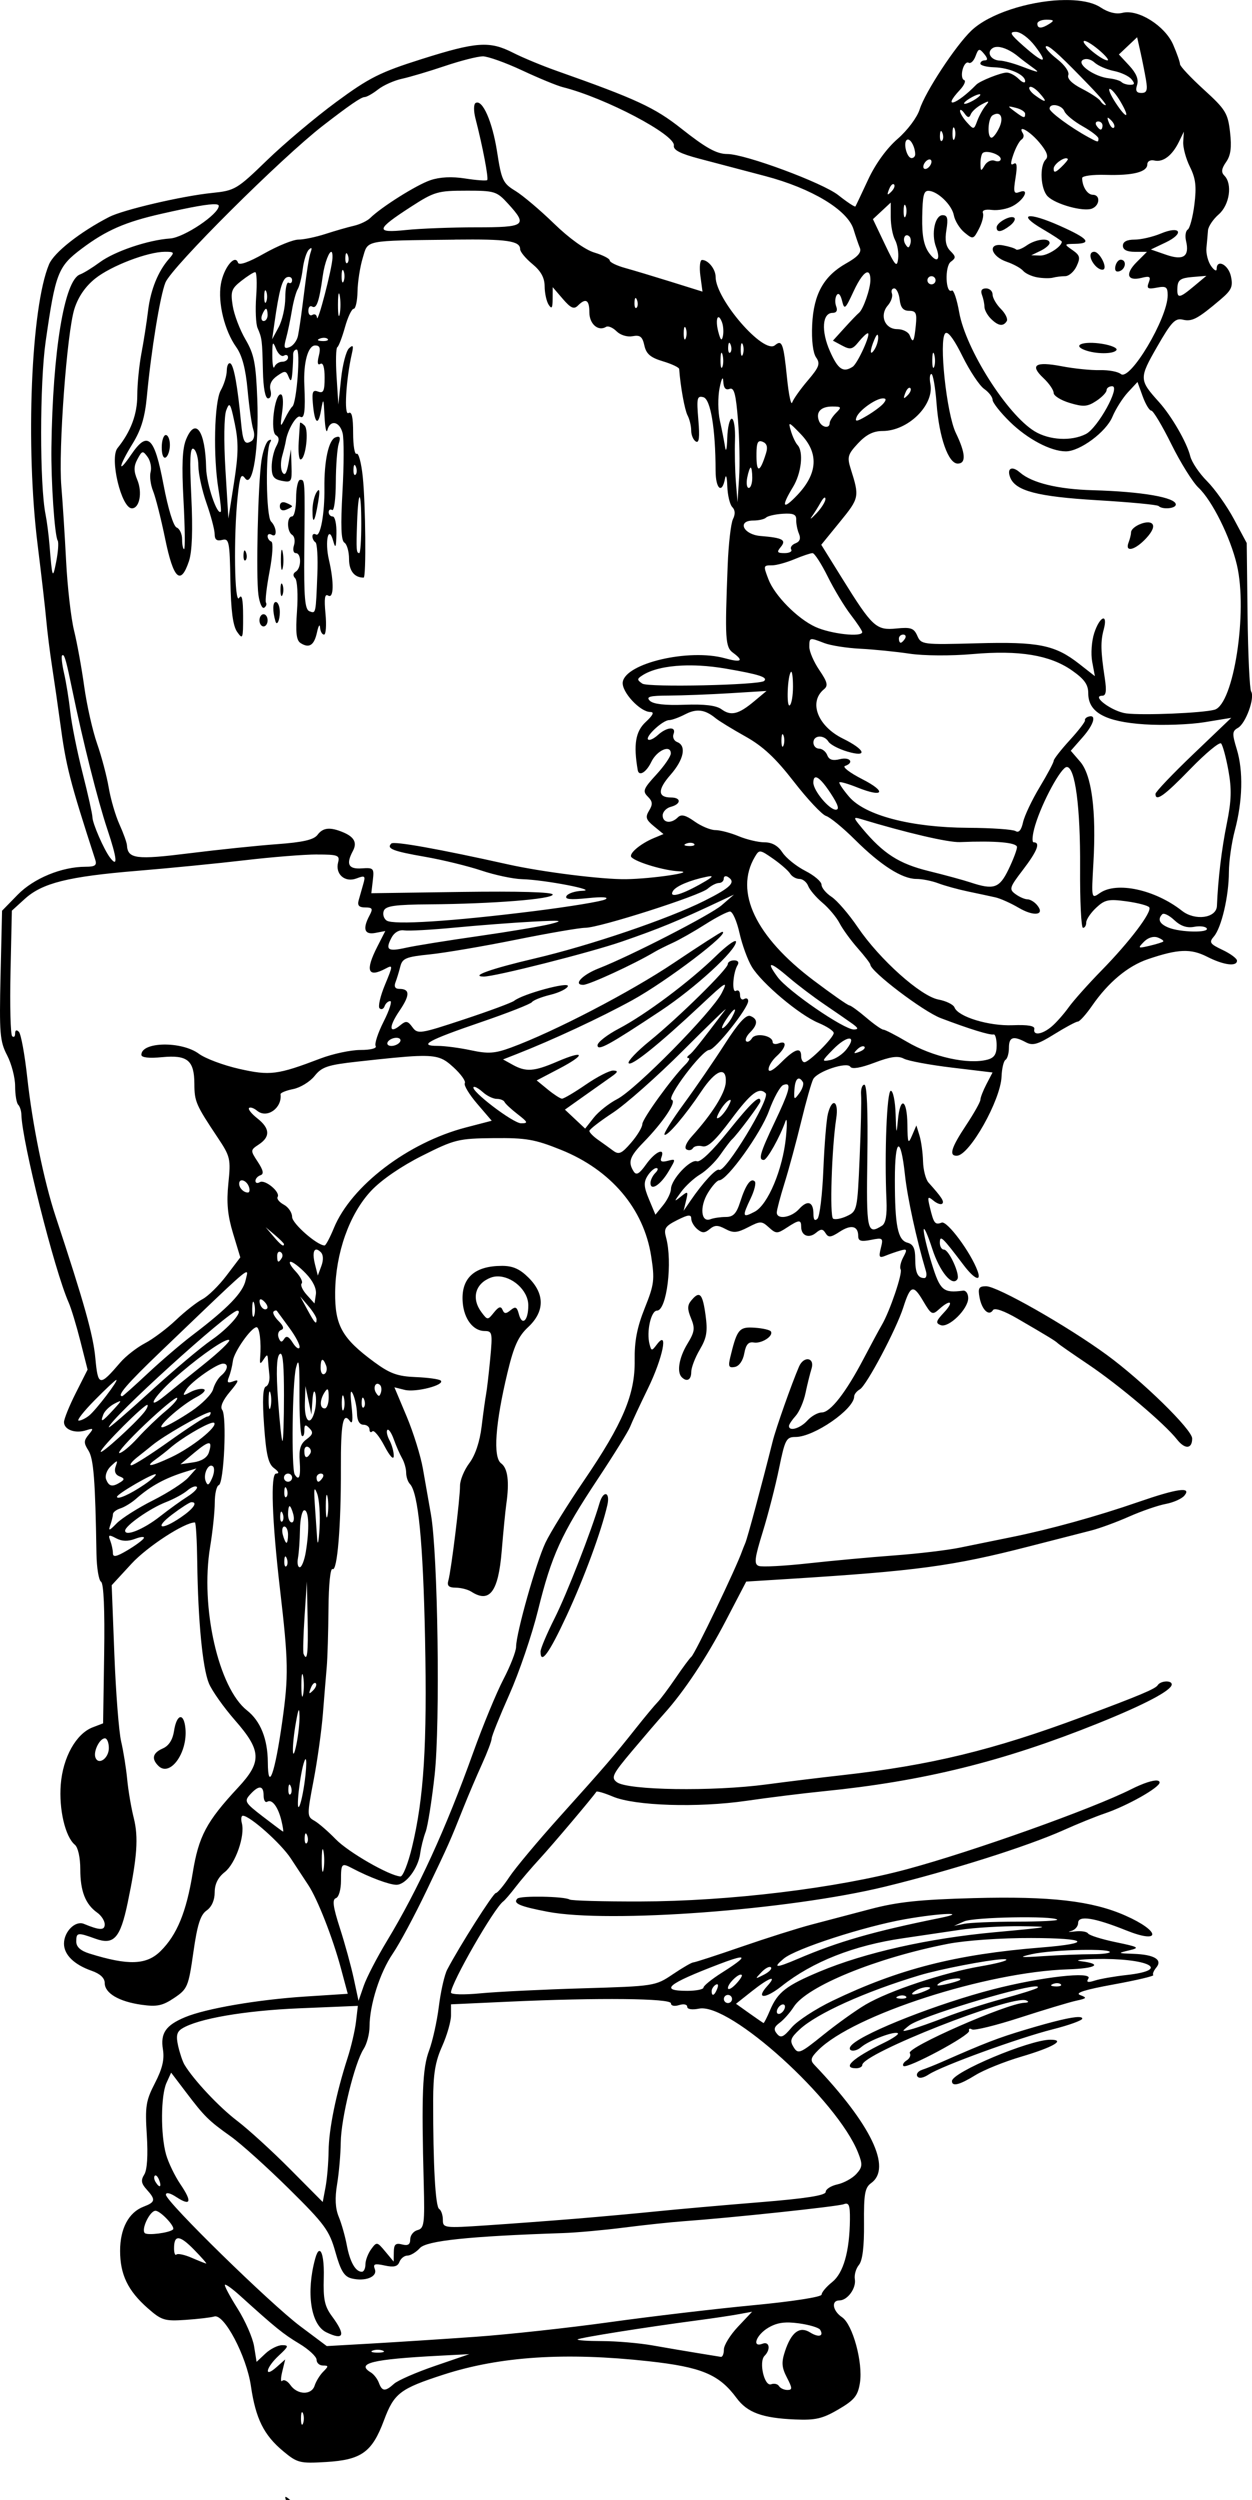
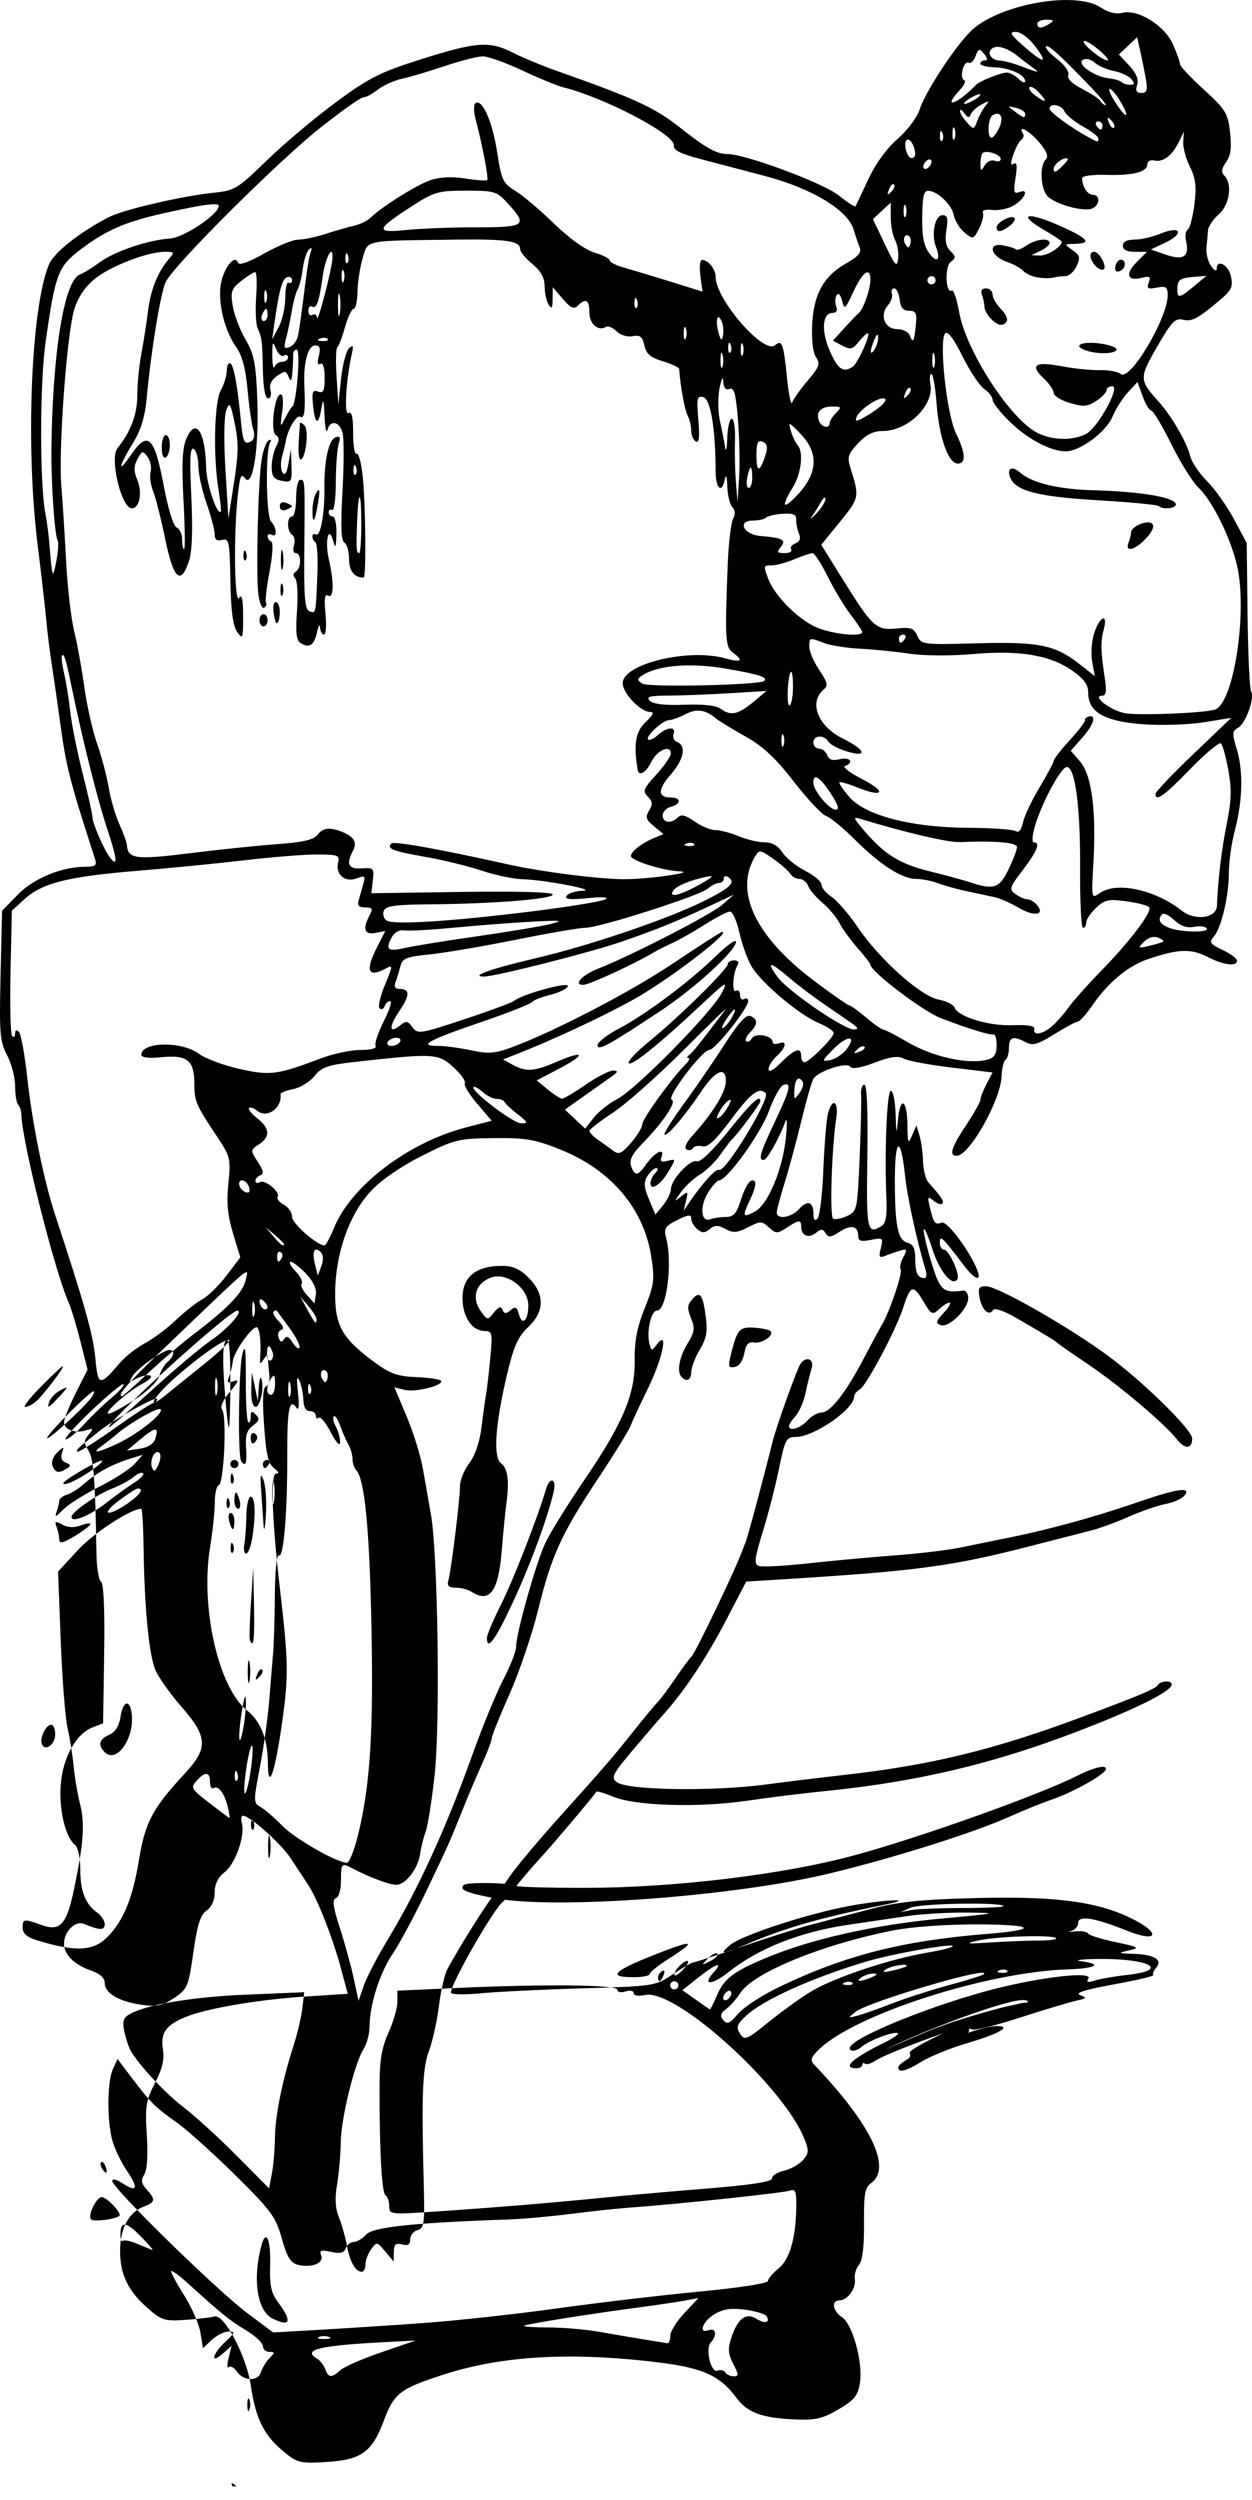
<svg xmlns="http://www.w3.org/2000/svg" xmlns:ns1="http://www.inkscape.org/namespaces/inkscape" xmlns:ns2="http://sodipodi.sourceforge.net/DTD/sodipodi-0.dtd" width="81.337mm" height="162.411mm" viewBox="0 0 81.337 162.411" version="1.1" id="svg4958" xml:space="preserve" ns1:version="1.2 (dc2aedaf03, 2022-05-15)" ns2:docname="1936 woman in armchair.svg">
  <title id="title4991">1936 woman in armchair</title>
  <ns2:namedview id="namedview4960" pagecolor="#ffffff" bordercolor="#666666" borderopacity="1.0" ns1:showpageshadow="2" ns1:pageopacity="0.0" ns1:pagecheckerboard="0" ns1:deskcolor="#d1d1d1" ns1:document-units="mm" showgrid="false" ns1:zoom="0.9884852" ns1:cx="117.8571" ns1:cy="297.93061" ns1:window-width="1920" ns1:window-height="991" ns1:window-x="-9" ns1:window-y="-9" ns1:window-maximized="1" ns1:current-layer="layer1" />
  <defs id="defs4955" />
  <g ns1:label="Lager 1" ns1:groupmode="layer" id="layer1" transform="translate(-232.346,-88.985)">
-     <path id="path4974" style="fill:#000000;stroke-width:0.265" d="m 301.223,88.994 c -2.071,0.091 -4.607,0.864 -5.778,1.986 -1.028,0.985 -2.994,3.981 -3.35,5.106 -0.166,0.526 -0.793,1.364 -1.44,1.926 -0.709,0.617 -1.437,1.623 -1.91,2.642 -0.42,0.905 -0.792,1.689 -0.826,1.743 -0.034,0.054 -0.533,-0.275 -1.108,-0.731 -1.017,-0.806 -6.057,-2.675 -7.212,-2.675 -0.694,0 -1.385,-0.382 -3.004,-1.663 -1.719,-1.359 -2.923,-1.916 -8.081,-3.739 -0.949,-0.335 -2.224,-0.865 -2.834,-1.176 -1.525,-0.778 -2.371,-0.719 -5.942,0.41 -2.701,0.854 -3.405,1.208 -5.556,2.792 -1.354,0.998 -3.375,2.699 -4.49,3.781 -1.954,1.894 -2.085,1.972 -3.573,2.124 -1.956,0.2 -5.781,1.094 -6.687,1.563 -1.897,0.981 -3.577,2.305 -3.9,3.074 -1.171,2.784 -1.538,11.833 -0.74,18.234 0.245,1.965 0.497,4.167 0.561,4.895 0.064,0.728 0.236,2.097 0.382,3.043 0.146,0.946 0.378,2.553 0.515,3.572 0.386,2.879 0.622,3.803 2.283,8.93 0.12,0.37 -0.007,0.463 -0.627,0.463 -1.547,0 -3.369,0.751 -4.411,1.817 l -1.015,1.04 -0.097,4.193 c -0.087,3.772 -0.045,4.294 0.424,5.195 0.287,0.551 0.522,1.453 0.522,2.007 0,0.553 0.089,1.097 0.198,1.207 0.109,0.11 0.203,0.398 0.208,0.639 0.039,1.748 2.145,10.121 3.072,12.213 0.161,0.364 0.504,1.493 0.761,2.51 l 0.468,1.848 -0.766,1.518 c -0.421,0.835 -0.766,1.687 -0.766,1.894 0,0.488 0.718,0.757 1.424,0.533 0.501,-0.159 0.519,-0.132 0.177,0.28 -0.323,0.389 -0.326,0.541 -0.015,1.03 0.338,0.534 0.445,1.908 0.523,6.716 0.015,0.904 0.149,1.719 0.298,1.811 0.172,0.106 0.246,1.814 0.202,4.683 l -0.069,4.515 -0.675,0.258 c -1.08,0.414 -1.938,1.951 -2.076,3.717 -0.126,1.612 0.291,3.394 0.916,3.912 0.207,0.172 0.353,0.833 0.353,1.601 0,1.414 0.333,2.265 1.1,2.81 0.268,0.19 0.487,0.532 0.487,0.759 0,0.404 -0.321,0.397 -1.355,-0.031 -0.555,-0.23 -1.291,0.503 -1.291,1.286 0,0.722 0.657,1.365 1.803,1.765 0.544,0.19 0.843,0.47 0.843,0.791 0,0.663 0.923,1.208 2.396,1.415 0.997,0.14 1.362,0.064 2.117,-0.443 0.866,-0.582 0.928,-0.731 1.246,-2.963 0.256,-1.799 0.458,-2.436 0.86,-2.718 0.329,-0.23 0.525,-0.67 0.525,-1.175 0,-0.543 0.214,-0.975 0.655,-1.322 0.694,-0.546 1.325,-2.349 1.111,-3.171 -0.07,-0.27 -0.042,-0.49 0.064,-0.49 0.455,0 2.476,1.8 3.114,2.774 0.383,0.584 0.893,1.36 1.133,1.724 0.605,0.914 1.588,3.423 2.122,5.409 l 0.446,1.662 -2.757,0.178 c -3.094,0.2 -6.466,0.779 -7.812,1.342 -1.257,0.525 -1.61,1.039 -1.438,2.098 0.105,0.647 -0.038,1.251 -0.518,2.181 -0.591,1.146 -0.648,1.513 -0.53,3.376 0.084,1.315 0.023,2.266 -0.164,2.565 -0.233,0.372 -0.199,0.583 0.155,0.974 0.599,0.662 0.571,0.821 -0.196,1.113 -0.97,0.369 -1.53,1.419 -1.53,2.87 0,1.545 0.507,2.596 1.801,3.733 0.895,0.786 1.093,0.847 2.461,0.753 0.818,-0.056 1.653,-0.155 1.857,-0.22 0.633,-0.202 2.095,2.572 2.379,4.514 0.31,2.123 0.838,3.19 2.097,4.237 v 5.2e-4 c 0.919,0.764 1.08,0.805 2.782,0.703 2.299,-0.138 2.992,-0.635 3.764,-2.704 0.659,-1.765 1.038,-2.056 3.869,-2.973 3.663,-1.187 7.915,-1.465 13.315,-0.871 3.453,0.38 4.587,0.853 5.724,2.391 0.699,0.946 1.669,1.302 3.801,1.393 1.327,0.057 1.79,-0.051 2.821,-0.656 1.036,-0.608 1.259,-0.883 1.392,-1.718 0.21,-1.313 -0.467,-3.801 -1.161,-4.268 -0.613,-0.413 -0.721,-1.092 -0.174,-1.092 0.527,0 1.105,-0.792 1.005,-1.379 -0.047,-0.277 0.072,-0.694 0.265,-0.926 0.234,-0.282 0.344,-1.173 0.331,-2.696 -0.017,-1.913 0.057,-2.33 0.463,-2.621 1.364,-0.977 0.002,-3.813 -3.691,-7.685 -0.281,-0.295 -0.235,-0.465 0.262,-0.961 2.292,-2.286 10.912,-5.071 16.22,-5.241 1.818,-0.058 2.288,-0.347 0.854,-0.525 -0.473,-0.059 -0.086,-0.125 0.86,-0.146 3.485,-0.08 5.078,0.71 2.095,1.039 -0.789,0.087 -1.716,0.249 -2.062,0.359 -0.47,0.15 -0.577,0.118 -0.424,-0.13 0.302,-0.488 -3.077,-0.105 -6.21,0.705 -3.536,0.914 -8.2,2.739 -9.124,3.571 -0.456,0.411 0.106,0.585 0.576,0.179 0.511,-0.442 2.202,-1.076 2.385,-0.893 0.063,0.063 -0.343,0.339 -0.903,0.612 -2.034,0.994 -2.758,1.656 -1.811,1.656 0.218,0 0.397,-0.096 0.397,-0.212 0,-0.739 9.718,-4.57 10.645,-4.197 0.207,0.084 0.161,0.143 -0.121,0.156 -1.161,0.053 -7.659,2.908 -7.437,3.267 0.086,0.139 -0.005,0.352 -0.201,0.473 -0.196,0.121 -0.291,0.286 -0.211,0.366 0.219,0.219 4.348,-1.993 4.264,-2.285 -0.04,-0.139 0.044,-0.181 0.187,-0.092 0.143,0.088 1.545,-0.256 3.116,-0.765 1.571,-0.509 3.213,-1.003 3.649,-1.098 0.7,-0.151 0.731,-0.194 0.265,-0.368 -0.369,-0.138 0.286,-0.346 2.168,-0.69 1.484,-0.271 2.645,-0.544 2.582,-0.608 -0.064,-0.064 0.025,-0.285 0.196,-0.491 0.426,-0.514 -0.135,-0.846 -1.506,-0.891 -1.01,-0.034 -1.022,-0.044 -0.265,-0.223 0.724,-0.172 0.648,-0.219 -0.867,-0.534 -0.913,-0.19 -1.721,-0.444 -1.796,-0.565 -0.075,-0.121 -0.459,-0.181 -0.853,-0.132 -0.395,0.048 -0.509,0.036 -0.254,-0.027 0.255,-0.063 0.463,-0.3 0.463,-0.526 0,-0.509 1.054,-0.345 3.118,0.484 2.297,0.923 2.25,0.055 -0.053,-0.963 -2.158,-0.954 -4.865,-1.266 -9.847,-1.133 -3.497,0.093 -4.95,0.247 -6.712,0.712 -1.237,0.326 -2.963,0.781 -3.836,1.01 -0.873,0.229 -2.915,0.875 -4.538,1.436 -1.623,0.561 -3.035,1.02 -3.137,1.02 -0.102,0 -0.7,0.347 -1.329,0.771 -1.131,0.763 -1.19,0.773 -5.859,0.912 -2.594,0.077 -5.58,0.223 -6.635,0.325 -1.088,0.105 -1.918,0.083 -1.917,-0.051 0.003,-0.611 2.805,-5.493 3.397,-5.92 0.105,-0.076 0.465,-0.495 0.799,-0.932 0.334,-0.437 1.046,-1.27 1.582,-1.852 0.809,-0.879 3.419,-3.967 3.668,-4.341 0.04,-0.059 0.519,0.082 1.067,0.313 1.43,0.605 5.516,0.736 8.668,0.278 1.455,-0.212 3.717,-0.492 5.027,-0.623 6.473,-0.647 11.68,-1.935 17.828,-4.41 3.041,-1.224 4.784,-2.144 4.79,-2.529 0.005,-0.285 -0.73,-0.245 -0.912,0.049 -0.147,0.238 -1.183,0.673 -4.905,2.06 -5.787,2.157 -9.865,3.147 -15.61,3.788 -1.382,0.154 -3.585,0.423 -4.895,0.598 -3.495,0.467 -9.029,0.384 -9.729,-0.146 -0.391,-0.296 -0.283,-0.513 1.012,-2.051 0.796,-0.946 1.716,-2.017 2.044,-2.381 1.31,-1.452 2.769,-3.648 4.027,-6.061 l 1.323,-2.538 2.646,-0.165 c 8.494,-0.532 10.714,-0.831 15.739,-2.122 1.676,-0.431 3.489,-0.896 4.03,-1.033 0.541,-0.137 1.646,-0.543 2.457,-0.902 0.811,-0.359 1.883,-0.729 2.381,-0.822 0.499,-0.093 1.044,-0.336 1.213,-0.54 0.494,-0.595 -0.457,-0.464 -2.978,0.409 -2.705,0.937 -5.78,1.788 -8.289,2.293 -1.019,0.205 -2.507,0.509 -3.307,0.674 -0.8,0.166 -2.705,0.393 -4.233,0.506 -1.528,0.112 -4.059,0.345 -5.625,0.517 -1.566,0.172 -3.016,0.248 -3.223,0.168 -0.313,-0.12 -0.268,-0.492 0.263,-2.21 0.351,-1.136 0.827,-2.989 1.058,-4.117 0.387,-1.894 0.469,-2.051 1.076,-2.051 1.196,0 3.805,-1.804 3.805,-2.63 0,-0.14 0.167,-0.349 0.372,-0.466 0.431,-0.245 2.364,-3.893 2.821,-5.324 0.46,-1.441 0.645,-1.503 1.279,-0.429 0.539,0.913 0.605,0.948 1.049,0.546 0.748,-0.676 0.988,-0.499 0.306,0.226 -0.515,0.549 -0.549,0.68 -0.207,0.811 0.521,0.2 1.789,-1.043 1.789,-1.754 0,-0.291 -0.149,-0.509 -0.331,-0.486 -1.298,0.169 -1.495,-0.002 -2.04,-1.767 -0.297,-0.961 -0.531,-1.943 -0.521,-2.183 0.01,-0.239 0.259,0.311 0.553,1.222 0.485,1.502 1.314,2.503 1.638,1.979 0.185,-0.3 -0.552,-1.916 -0.874,-1.916 -0.153,0 -0.273,-0.208 -0.268,-0.463 0.01,-0.506 0.149,-0.374 1.552,1.477 0.692,0.913 1.168,1.111 0.9,0.375 -0.44,-1.207 -1.978,-3.28 -2.332,-3.144 -0.433,0.166 -0.516,0.058 -0.77,-1.003 -0.164,-0.686 -0.138,-0.734 0.235,-0.425 0.231,0.192 0.489,0.28 0.573,0.196 0.141,-0.141 -0.035,-0.412 -0.893,-1.368 -0.182,-0.203 -0.343,-0.824 -0.357,-1.38 -0.015,-0.556 -0.118,-1.309 -0.229,-1.673 l -0.203,-0.661 -0.284,0.661 c -0.251,0.586 -0.285,0.503 -0.3,-0.728 -0.02,-1.663 -0.473,-1.857 -0.617,-0.265 -0.088,0.975 -0.108,0.923 -0.148,-0.397 -0.025,-0.837 -0.165,-1.521 -0.311,-1.521 -0.258,0 -0.42,4.077 -0.283,7.114 0.043,0.961 -0.051,1.498 -0.289,1.65 -0.971,0.615 -1.025,0.363 -0.953,-4.464 0.044,-3.001 -0.026,-4.696 -0.195,-4.696 -0.145,0 -0.241,0.298 -0.212,0.661 0.029,0.364 -0.014,2.213 -0.095,4.108 -0.144,3.365 -0.164,3.454 -0.818,3.763 -0.368,0.174 -0.776,0.251 -0.905,0.171 -0.231,-0.143 -0.092,-4.577 0.205,-6.521 0.173,-1.136 -0.271,-1.372 -0.543,-0.289 -0.097,0.386 -0.229,2.018 -0.295,3.626 -0.065,1.608 -0.237,3.042 -0.381,3.187 -0.174,0.174 -0.263,0.072 -0.263,-0.303 0,-0.803 -0.38,-0.937 -0.932,-0.327 -0.51,0.564 -1.45,0.711 -1.45,0.227 0,-0.163 0.228,-1.026 0.506,-1.918 0.279,-0.892 0.766,-2.694 1.083,-4.003 0.317,-1.31 0.668,-2.546 0.78,-2.747 0.284,-0.509 2.196,-1.143 2.409,-0.799 0.105,0.17 0.675,0.074 1.568,-0.265 1.039,-0.395 1.532,-0.463 1.905,-0.264 0.277,0.148 1.688,0.411 3.135,0.584 l 2.631,0.315 -0.395,0.758 c -0.217,0.417 -0.394,0.873 -0.394,1.013 0,0.141 -0.417,0.883 -0.926,1.651 -0.978,1.473 -1.139,2.012 -0.595,1.987 0.824,-0.036 2.837,-3.614 2.895,-5.143 0.02,-0.522 0.135,-1.012 0.257,-1.087 0.122,-0.075 0.222,-0.427 0.222,-0.782 0,-0.707 0.28,-0.798 1.102,-0.358 0.441,0.236 0.775,0.141 1.852,-0.529 0.723,-0.449 1.409,-0.817 1.525,-0.817 0.116,0 0.533,-0.464 0.926,-1.032 1.055,-1.523 2.325,-2.581 3.627,-3.023 1.962,-0.666 2.781,-0.698 3.848,-0.155 1.068,0.544 1.937,0.658 1.937,0.253 0,-0.139 -0.421,-0.452 -0.936,-0.696 -0.827,-0.392 -0.893,-0.494 -0.566,-0.872 0.495,-0.574 0.972,-2.62 0.976,-4.184 0.002,-0.7 0.175,-1.918 0.385,-2.707 0.509,-1.914 0.557,-3.866 0.128,-5.273 -0.311,-1.019 -0.302,-1.18 0.075,-1.391 0.505,-0.283 1.111,-1.952 0.857,-2.363 -0.097,-0.158 -0.202,-2.392 -0.232,-4.966 l -0.055,-4.68 -0.829,-1.55 c -0.456,-0.852 -1.243,-1.962 -1.748,-2.468 -0.505,-0.505 -0.997,-1.237 -1.092,-1.626 -0.218,-0.886 -1.212,-2.607 -2.029,-3.514 -1.298,-1.441 -1.301,-1.539 -0.122,-3.595 0.926,-1.614 1.174,-1.875 1.669,-1.757 0.599,0.144 0.967,-0.053 2.439,-1.301 0.731,-0.62 0.833,-0.846 0.685,-1.521 -0.167,-0.758 -0.926,-1.143 -0.926,-0.47 0,0.178 -0.164,0.089 -0.365,-0.198 -0.201,-0.287 -0.335,-0.82 -0.298,-1.183 0.036,-0.364 0.081,-0.87 0.1,-1.126 0.019,-0.256 0.332,-0.724 0.696,-1.04 0.708,-0.616 0.907,-1.98 0.366,-2.521 -0.217,-0.217 -0.187,-0.45 0.115,-0.882 0.302,-0.431 0.37,-0.946 0.256,-1.94 -0.142,-1.237 -0.289,-1.476 -1.703,-2.765 -0.851,-0.776 -1.548,-1.519 -1.548,-1.652 0,-0.132 -0.2,-0.702 -0.444,-1.266 -0.532,-1.229 -2.277,-2.324 -3.294,-2.069 -0.417,0.105 -0.92,-0.021 -1.429,-0.357 -0.412,-0.272 -1.031,-0.419 -1.755,-0.461 -0.272,-0.016 -0.558,-0.017 -0.854,-0.004 z m -0.889,1.271 c 0.481,0.003 0.519,0.053 0.198,0.26 -0.513,0.331 -0.794,0.331 -0.794,0 0,-0.146 0.268,-0.263 0.595,-0.26 z m -1.994,0.79 c 0.308,0 0.846,0.399 1.248,0.926 0.894,1.173 0.582,1.168 -0.753,-0.011 -0.862,-0.761 -0.945,-0.915 -0.495,-0.915 z m 7.881,0.349 0.213,0.95 c 0.118,0.523 0.279,1.337 0.36,1.81 0.117,0.686 0.056,0.86 -0.298,0.86 -0.322,0 -0.398,-0.144 -0.278,-0.523 0.113,-0.355 -0.051,-0.757 -0.508,-1.251 l -0.674,-0.727 0.592,-0.56 z m -3.465,0.25 c 0.074,-0.074 0.507,0.177 0.961,0.559 0.454,0.382 0.713,0.695 0.576,0.695 -0.358,0 -1.697,-1.093 -1.536,-1.254 z M 300.373,91.986 c 0.261,0.055 1.028,0.778 2.792,2.609 0.647,0.672 1.101,1.222 1.008,1.222 -0.093,0 -0.244,-0.121 -0.335,-0.268 -0.091,-0.148 -0.63,-0.505 -1.197,-0.795 -0.654,-0.333 -0.98,-0.66 -0.892,-0.891 0.08,-0.209 -0.231,-0.654 -0.728,-1.043 -0.477,-0.374 -0.806,-0.741 -0.729,-0.818 0.018,-0.018 0.045,-0.024 0.082,-0.016 z m -3.214,0.045 c 0.371,0.009 0.894,0.251 1.373,0.656 0.155,0.131 0.519,0.408 0.81,0.617 0.624,0.447 0.562,0.446 -0.661,-0.017 -0.509,-0.193 -1.127,-0.357 -1.374,-0.365 -0.6,-0.02 -0.897,-0.55 -0.46,-0.82 0.082,-0.051 0.189,-0.073 0.313,-0.07 z m -1.206,0.196 c 0.077,-0.021 0.17,0.07 0.327,0.259 0.232,0.28 0.25,0.42 0.052,0.42 -0.163,0 -0.297,0.095 -0.297,0.212 0,0.117 0.401,0.224 0.892,0.238 0.998,0.028 2.018,0.484 2.018,0.901 0,0.151 -0.187,0.087 -0.416,-0.142 -0.229,-0.229 -0.58,-0.415 -0.781,-0.415 -0.376,0 -1.741,0.543 -1.98,0.788 -1.279,1.308 -2.257,1.621 -1.063,0.34 0.287,-0.308 0.409,-0.598 0.271,-0.645 -0.138,-0.047 -0.18,-0.352 -0.095,-0.677 0.086,-0.326 0.262,-0.527 0.392,-0.446 0.13,0.08 0.332,-0.11 0.448,-0.423 0.095,-0.256 0.156,-0.388 0.233,-0.408 z m -32.252,0.416 c 0.334,-10e-4 1.491,0.412 2.569,0.917 1.079,0.505 2.267,0.995 2.64,1.088 2.754,0.691 7.327,3.097 7.214,3.795 -0.047,0.287 0.422,0.528 1.655,0.853 0.946,0.249 2.868,0.755 4.273,1.126 3.028,0.798 5.362,2.205 5.746,3.465 0.133,0.437 0.318,0.978 0.411,1.204 0.119,0.29 -0.138,0.582 -0.88,0.999 -1.474,0.828 -2.128,2.007 -2.22,4.002 -0.046,1.004 0.053,1.824 0.256,2.114 0.284,0.405 0.205,0.622 -0.544,1.502 -0.481,0.565 -0.935,1.206 -1.009,1.425 -0.074,0.218 -0.225,-0.496 -0.336,-1.587 -0.229,-2.265 -0.322,-2.516 -0.788,-2.129 -0.731,0.607 -3.851,-2.991 -3.851,-4.441 0,-0.503 -0.48,-1.103 -0.882,-1.103 -0.136,0 -0.184,0.463 -0.109,1.029 l 0.138,1.029 -2.022,-0.632 c -1.112,-0.347 -2.468,-0.755 -3.013,-0.906 -0.546,-0.151 -0.992,-0.371 -0.992,-0.488 0,-0.117 -0.448,-0.347 -0.995,-0.511 -0.602,-0.18 -1.64,-0.926 -2.63,-1.889 -0.899,-0.875 -2.029,-1.829 -2.509,-2.121 -0.803,-0.488 -0.898,-0.693 -1.182,-2.53 -0.305,-1.973 -0.957,-3.45 -1.401,-3.176 -0.126,0.078 -0.128,0.526 -0.006,1 0.468,1.81 0.867,3.91 0.763,4.008 -0.06,0.056 -0.704,0.009 -1.431,-0.105 -0.867,-0.136 -1.646,-0.098 -2.262,0.112 -0.9,0.306 -3.175,1.736 -3.908,2.456 -0.192,0.189 -0.668,0.415 -1.058,0.504 -0.39,0.089 -1.219,0.327 -1.843,0.53 -0.624,0.202 -1.416,0.368 -1.761,0.368 -0.345,0 -1.346,0.406 -2.225,0.903 -1.026,0.58 -1.636,0.793 -1.702,0.595 -0.196,-0.583 -0.935,0.344 -1.113,1.397 -0.204,1.21 0.238,3.021 1.001,4.092 0.381,0.536 0.609,1.396 0.736,2.781 0.101,1.103 0.267,2.259 0.369,2.57 0.11,0.335 0.061,0.642 -0.119,0.754 -0.441,0.273 -0.555,0.065 -0.677,-1.226 -0.219,-2.328 -0.462,-3.681 -0.686,-3.819 -0.126,-0.078 -0.234,0.133 -0.239,0.469 -0.005,0.336 -0.18,0.908 -0.388,1.272 -0.426,0.745 -0.506,4.315 -0.145,6.482 0.121,0.728 0.186,1.36 0.144,1.406 -0.237,0.258 -0.929,-1.804 -0.951,-2.835 -0.052,-2.422 -0.691,-3.34 -1.3,-1.869 -0.249,0.601 -0.295,1.672 -0.171,3.979 0.093,1.736 0.111,3.157 0.039,3.157 -0.072,0 -0.13,-0.285 -0.13,-0.633 0,-0.348 -0.159,-0.694 -0.353,-0.769 -0.21,-0.081 -0.558,-1.215 -0.856,-2.792 -0.592,-3.125 -1.026,-3.525 -2.104,-1.939 -0.902,1.327 -0.827,0.782 0.099,-0.722 0.555,-0.902 0.799,-1.712 0.926,-3.072 0.277,-2.963 0.861,-6.546 1.205,-7.392 0.412,-1.012 7.528,-8.1 10.239,-10.197 1.71,-1.323 2.48,-1.852 2.698,-1.852 0.136,0 0.53,-0.222 0.877,-0.495 0.347,-0.272 1.048,-0.585 1.557,-0.695 0.509,-0.11 1.759,-0.482 2.778,-0.826 1.019,-0.344 2.125,-0.627 2.459,-0.628 z m 39.16,0.18 c 0.185,-0.021 0.41,0.06 0.593,0.226 0.231,0.209 0.797,0.455 1.257,0.547 0.46,0.092 0.973,0.332 1.139,0.533 0.234,0.282 0.215,0.365 -0.082,0.365 -0.212,0 -0.464,-0.079 -0.561,-0.176 -0.097,-0.097 -0.464,-0.206 -0.816,-0.244 -0.948,-0.101 -2.126,-0.93 -1.698,-1.195 0.049,-0.031 0.106,-0.049 0.168,-0.056 z m -3.53,1.805 c 0.129,0.025 0.339,0.175 0.537,0.394 0.562,0.621 0.447,0.686 -0.278,0.156 -0.282,-0.206 -0.443,-0.445 -0.358,-0.531 0.021,-0.021 0.055,-0.027 0.098,-0.019 z m 5.11,0.131 c 0.115,0 0.426,0.365 0.689,0.812 0.666,1.128 0.422,1.204 -0.305,0.095 -0.327,-0.499 -0.5,-0.907 -0.384,-0.907 z m -8.449,0.349 c 0.027,0.001 0.042,0.011 0.042,0.029 0,0.073 -0.238,0.26 -0.529,0.415 -0.291,0.156 -0.529,0.224 -0.529,0.151 0,-0.073 0.238,-0.26 0.529,-0.415 0.218,-0.117 0.407,-0.184 0.487,-0.18 z m 0.544,0.481 c 0.036,0.012 -0.023,0.098 -0.161,0.265 -0.176,0.214 -0.42,0.657 -0.541,0.984 -0.215,0.582 -0.231,0.584 -0.672,0.097 -0.248,-0.274 -0.45,-0.609 -0.448,-0.743 0.002,-0.134 0.13,-0.065 0.285,0.153 0.213,0.302 0.313,0.317 0.415,0.063 0.074,-0.184 0.393,-0.471 0.707,-0.639 0.246,-0.131 0.377,-0.193 0.413,-0.181 z m 4.258,0.227 c 0.05,-0.004 0.104,-2.65e-4 0.159,0.009 0.221,0.038 0.461,0.178 0.542,0.387 0.084,0.218 0.616,0.657 1.182,0.975 0.567,0.319 1.03,0.676 1.03,0.795 0,0.267 -0.012,0.265 -0.661,-0.088 -1.134,-0.617 -2.514,-1.631 -2.514,-1.849 0,-0.146 0.113,-0.218 0.262,-0.229 z m -2.887,0.1 c 0.011,-0.03 0.155,0.004 0.442,0.076 0.327,0.082 0.595,0.255 0.595,0.384 0,0.315 -0.078,0.297 -0.677,-0.15 -0.248,-0.185 -0.371,-0.28 -0.361,-0.31 z m -0.754,0.46 c 0.266,0.023 0.345,0.394 0.114,0.893 -0.168,0.363 -0.395,0.66 -0.504,0.661 -0.297,0.003 -0.239,-1.264 0.066,-1.453 0.126,-0.078 0.236,-0.109 0.325,-0.101 z m 7.155,0.263 c 0.022,-0.022 0.095,0.035 0.226,0.164 0.181,0.179 0.262,0.393 0.181,0.474 -0.082,0.081 -0.229,-0.065 -0.329,-0.326 -0.072,-0.189 -0.1,-0.29 -0.078,-0.313 z m -0.616,0.235 c 0.154,0 0.28,0.119 0.28,0.265 0,0.146 -0.053,0.265 -0.117,0.265 -0.064,0 -0.19,-0.119 -0.28,-0.265 -0.09,-0.146 -0.037,-0.265 0.117,-0.265 z m -9.386,0.387 c 0.016,0.006 0.033,0.031 0.052,0.076 0.073,0.182 0.073,0.48 0,0.661 -0.073,0.182 -0.133,0.033 -0.133,-0.331 0,-0.273 0.034,-0.425 0.082,-0.407 z m 4.429,0.109 c 0.017,-0.007 0.041,-0.007 0.071,5.17e-4 0.2,0.048 0.663,0.397 1.056,0.865 0.491,0.584 0.617,0.915 0.421,1.112 -0.418,0.418 -0.337,1.931 0.129,2.397 0.514,0.514 2.307,1.01 2.87,0.794 0.521,-0.2 0.566,-0.9 0.057,-0.9 -0.349,0 -0.69,-0.538 -0.69,-1.088 0,-0.138 0.686,-0.23 1.525,-0.205 1.772,0.053 2.708,-0.184 2.708,-0.684 0,-0.202 0.199,-0.308 0.463,-0.248 0.561,0.129 1.156,-0.325 1.59,-1.214 l 0.322,-0.661 -0.042,0.661 c -0.023,0.364 0.173,1.094 0.435,1.623 0.375,0.757 0.437,1.277 0.291,2.443 -0.102,0.815 -0.297,1.551 -0.433,1.635 -0.136,0.084 -0.186,0.413 -0.111,0.732 0.238,1.014 -0.162,1.295 -1.292,0.904 l -0.991,-0.343 0.957,-0.456 c 1.247,-0.595 0.97,-1.116 -0.309,-0.581 -0.519,0.217 -1.287,0.395 -1.706,0.395 -0.5,0 -0.761,0.136 -0.761,0.397 0,0.263 0.263,0.397 0.782,0.397 h 0.781 l -0.664,0.664 c -0.771,0.77 -0.622,1.262 0.31,1.028 0.54,-0.136 0.619,-0.085 0.47,0.303 -0.149,0.389 -0.063,0.443 0.526,0.331 0.605,-0.116 0.705,-0.045 0.705,0.498 0,1.487 -2.452,5.605 -3.044,5.113 -0.186,-0.154 -0.797,-0.267 -1.359,-0.252 -0.562,0.015 -1.673,-0.097 -2.47,-0.25 -1.725,-0.33 -2.107,-0.087 -1.201,0.764 0.366,0.344 0.665,0.778 0.665,0.965 0,0.187 0.471,0.481 1.046,0.653 0.888,0.266 1.148,0.247 1.72,-0.128 0.37,-0.243 0.673,-0.558 0.673,-0.7 0,-0.142 0.164,-0.258 0.365,-0.258 0.56,0 -0.931,2.708 -1.709,3.105 -0.943,0.481 -2.377,0.403 -3.333,-0.179 -1.786,-1.089 -4.476,-5.336 -4.898,-7.732 -0.149,-0.847 -0.364,-1.482 -0.478,-1.412 -0.406,0.251 -0.473,-1.571 -0.068,-1.867 0.342,-0.25 0.339,-0.336 -0.025,-0.7 -0.294,-0.294 -0.37,-0.692 -0.259,-1.371 0.121,-0.746 0.068,-0.957 -0.245,-0.957 -0.504,0 -0.755,1.215 -0.428,2.074 0.317,0.833 0.071,1.076 -0.425,0.42 -0.363,-0.48 -0.495,-1.135 -0.474,-2.362 0.023,-1.407 0.097,-1.719 0.403,-1.714 0.588,0.011 1.524,0.91 1.651,1.585 0.068,0.362 0.38,0.868 0.694,1.126 0.555,0.455 0.58,0.449 0.941,-0.247 0.204,-0.393 0.32,-0.849 0.257,-1.013 -0.072,-0.187 0.146,-0.265 0.585,-0.209 0.385,0.049 0.988,-0.062 1.34,-0.248 0.75,-0.395 1.136,-1.179 0.452,-0.917 -0.376,0.144 -0.411,0.019 -0.26,-0.924 0.123,-0.77 0.088,-1.038 -0.12,-0.909 -0.214,0.133 -0.218,-0.036 -0.014,-0.622 0.154,-0.442 0.389,-0.87 0.523,-0.953 0.134,-0.083 0.174,-0.261 0.09,-0.397 -0.106,-0.171 -0.118,-0.259 -0.067,-0.28 z m -5.272,0.134 c 0.028,-0.028 0.065,0.009 0.107,0.115 0.076,0.191 0.067,0.419 -0.021,0.507 -0.088,0.088 -0.151,-0.068 -0.139,-0.347 0.006,-0.154 0.025,-0.247 0.053,-0.274 z m -2.111,0.547 c 0.2,0.033 0.45,0.531 0.45,0.962 0,0.134 -0.105,0.243 -0.234,0.243 -0.312,0 -0.569,-1.022 -0.299,-1.189 0.026,-0.016 0.054,-0.021 0.082,-0.016 z m 5.109,0.804 c 0.362,0.006 0.897,0.236 0.897,0.46 0,0.144 -0.176,0.195 -0.39,0.113 -0.215,-0.083 -0.508,0.053 -0.653,0.302 -0.236,0.404 -0.265,0.394 -0.272,-0.099 -0.004,-0.303 0.059,-0.617 0.14,-0.699 0.056,-0.056 0.157,-0.079 0.278,-0.077 z m 5.174,0.414 c 0.035,0.005 0.064,0.02 0.082,0.047 0.028,0.04 -0.168,0.281 -0.435,0.535 -0.369,0.353 -0.485,0.375 -0.485,0.095 0,-0.275 0.591,-0.714 0.838,-0.677 z m -8.937,0.077 c 0.032,-0.006 0.06,-0.004 0.084,0.005 0.048,0.018 0.078,0.066 0.078,0.138 0,0.146 -0.119,0.338 -0.265,0.428 -0.146,0.09 -0.265,0.044 -0.265,-0.101 0,-0.146 0.119,-0.338 0.265,-0.428 0.036,-0.022 0.071,-0.036 0.103,-0.042 z m -2.342,1.602 c 0.027,-0.006 0.051,-2.2e-4 0.072,0.02 0.082,0.082 -5e-5,0.295 -0.181,0.474 -0.261,0.259 -0.291,0.229 -0.148,-0.148 0.074,-0.196 0.176,-0.328 0.257,-0.347 z m -27.735,0.424 c 1.868,0 1.994,0.039 2.737,0.853 1.288,1.41 1.125,1.529 -2.093,1.529 -1.579,0 -3.622,0.078 -4.539,0.174 -2.026,0.212 -1.972,-0.029 0.34,-1.523 1.49,-0.963 1.728,-1.032 3.555,-1.032 z m 27.593,0.773 v 0.954 c 0,0.525 0.126,1.19 0.281,1.478 0.155,0.289 0.244,0.836 0.198,1.218 -0.071,0.597 -0.19,0.468 -0.859,-0.939 l -0.777,-1.633 0.578,-0.539 z m -43.861,0.11 c 0.14,0.011 0.205,0.047 0.205,0.107 0,0.542 -2.26,2.056 -3.158,2.117 -1.432,0.097 -3.609,0.833 -4.576,1.548 -0.476,0.351 -1.052,0.706 -1.281,0.789 -1.014,0.366 -1.772,4.951 -1.857,11.226 -0.03,2.211 0.208,5.74 0.409,6.065 0.072,0.116 0.027,0.734 -0.098,1.373 -0.229,1.168 -0.259,1.096 -0.435,-1.087 -0.053,-0.655 -0.168,-1.548 -0.256,-1.984 -0.386,-1.915 -0.382,-8.523 0.006,-11.236 0.639,-4.466 0.799,-4.876 2.35,-6.039 1.585,-1.189 2.822,-1.729 5.193,-2.265 1.994,-0.451 3.081,-0.644 3.5,-0.611 z m 44.778,0.033 c 0.016,0.006 0.033,0.031 0.052,0.076 0.073,0.182 0.073,0.48 0,0.661 -0.073,0.182 -0.133,0.033 -0.133,-0.331 0,-0.273 0.034,-0.425 0.082,-0.407 z m 8.089,0.75 c -0.235,0.043 0.003,0.327 0.856,0.827 0.688,0.403 1.251,0.773 1.251,0.821 0,0.321 -0.93,0.917 -1.408,0.902 l -0.576,-0.018 0.595,-0.287 c 0.327,-0.158 0.595,-0.388 0.595,-0.511 0,-0.357 -0.89,-0.26 -1.494,0.163 -0.304,0.213 -0.614,0.327 -0.688,0.253 -0.074,-0.074 -0.456,-0.193 -0.85,-0.264 -1.018,-0.185 -0.804,0.712 0.256,1.072 0.435,0.148 0.91,0.41 1.056,0.582 0.146,0.172 0.562,0.365 0.926,0.427 0.364,0.063 0.82,0.071 1.014,0.019 0.194,-0.052 0.551,-0.096 0.794,-0.097 0.243,-0.001 0.576,-0.293 0.742,-0.65 0.257,-0.555 0.22,-0.704 -0.265,-1.042 -0.56,-0.392 -0.559,-0.395 0.163,-0.409 1.132,-0.022 0.86,-0.345 -0.98,-1.167 -1.042,-0.465 -1.751,-0.664 -1.986,-0.621 z m -1.086,0.055 c -0.323,-0.042 -1.041,0.382 -1.041,0.67 0,0.347 0.306,0.308 0.856,-0.11 0.252,-0.192 0.386,-0.422 0.296,-0.512 -0.027,-0.027 -0.065,-0.042 -0.111,-0.048 z m -6.888,1.175 c 0.055,-0.006 0.119,0.02 0.187,0.087 0.088,0.088 0.11,0.31 0.049,0.494 -0.09,0.269 -0.152,0.269 -0.319,-5.2e-4 -0.166,-0.268 -0.082,-0.563 0.084,-0.58 z m -29.342,0.283 c 3.38,-0.041 4.233,0.084 4.233,0.623 0,0.168 0.357,0.601 0.794,0.961 0.558,0.461 0.795,0.892 0.798,1.452 0.002,0.438 0.119,0.975 0.26,1.194 0.198,0.306 0.257,0.222 0.26,-0.372 l 0.004,-0.768 0.655,0.762 c 0.517,0.601 0.723,0.694 0.979,0.438 0.517,-0.517 0.748,-0.381 0.748,0.441 0,0.752 0.577,1.252 1.084,0.938 0.134,-0.083 0.439,0.046 0.68,0.286 0.249,0.249 0.696,0.387 1.043,0.321 0.487,-0.093 0.639,0.026 0.765,0.6 0.121,0.552 0.397,0.788 1.203,1.03 0.575,0.172 1.052,0.397 1.059,0.501 0.081,1.131 0.357,2.658 0.545,3.015 0.129,0.245 0.235,0.685 0.235,0.977 0,0.292 0.134,0.614 0.299,0.716 0.216,0.133 0.262,-0.261 0.166,-1.406 -0.119,-1.417 -0.084,-1.578 0.326,-1.471 0.47,0.123 0.79,2.049 0.795,4.774 0.002,1.185 0.414,1.543 0.609,0.529 0.065,-0.338 0.131,-0.132 0.151,0.476 0.02,0.589 0.166,1.202 0.325,1.361 0.188,0.188 0.204,0.461 0.044,0.781 -0.135,0.27 -0.29,1.623 -0.344,3.005 -0.187,4.784 -0.156,5.309 0.342,5.673 0.729,0.533 0.547,0.657 -0.529,0.36 -2.33,-0.643 -6.454,0.321 -6.63,1.55 -0.089,0.627 1.126,1.942 1.795,1.942 0.27,0 0.173,0.208 -0.305,0.651 -0.66,0.612 -0.802,1.467 -0.517,3.12 0.076,0.441 0.555,0.155 0.882,-0.526 0.364,-0.76 1.27,-1.154 1.268,-0.552 -6.9e-4,0.193 -0.426,0.813 -0.946,1.379 -0.839,0.914 -0.901,1.073 -0.549,1.425 0.315,0.315 0.333,0.501 0.086,0.906 -0.26,0.428 -0.21,0.592 0.311,1.019 l 0.621,0.509 -0.621,0.258 c -0.899,0.375 -1.67,1.036 -1.456,1.249 0.337,0.337 2.146,0.871 3.085,0.911 1.206,0.05 -1.731,0.488 -3.44,0.513 -1.549,0.022 -5.434,-0.464 -7.647,-0.957 -4.519,-1.007 -7.433,-1.529 -7.602,-1.36 -0.331,0.331 0.097,0.499 2.201,0.865 1.137,0.198 2.781,0.6 3.655,0.892 0.873,0.293 2.064,0.545 2.646,0.56 1.454,0.038 5.006,0.721 3.918,0.754 -0.464,0.014 -0.93,0.163 -1.034,0.331 -0.139,0.225 0.226,0.264 1.374,0.147 0.974,-0.099 1.406,-0.069 1.146,0.079 -0.229,0.13 -2.313,0.473 -4.63,0.763 -5.34,0.667 -9.143,0.91 -9.58,0.614 -0.187,-0.127 -0.271,-0.411 -0.186,-0.631 0.123,-0.321 0.715,-0.405 2.985,-0.423 4.107,-0.033 7.991,-0.342 7.991,-0.637 0,-0.159 -2.228,-0.223 -5.893,-0.17 l -5.892,0.085 0.098,-0.836 c 0.092,-0.789 0.052,-0.832 -0.722,-0.778 -0.865,0.06 -1.034,-0.271 -0.574,-1.13 0.289,-0.539 0.091,-0.914 -0.643,-1.219 -0.842,-0.35 -1.299,-0.303 -1.652,0.168 -0.242,0.323 -0.94,0.484 -2.646,0.609 -1.274,0.093 -3.84,0.36 -5.702,0.593 -3.445,0.431 -3.982,0.361 -4.035,-0.527 -0.011,-0.176 -0.23,-0.785 -0.487,-1.353 -0.257,-0.568 -0.57,-1.64 -0.695,-2.381 -0.125,-0.742 -0.466,-2.033 -0.759,-2.869 -0.292,-0.836 -0.667,-2.503 -0.834,-3.704 -0.166,-1.201 -0.464,-2.839 -0.661,-3.639 -0.197,-0.8 -0.429,-2.824 -0.515,-4.498 -0.086,-1.673 -0.226,-3.866 -0.311,-4.872 -0.2,-2.377 0.362,-10 0.85,-11.532 0.25,-0.783 0.714,-1.458 1.358,-1.971 1.031,-0.822 3.412,-1.733 4.529,-1.733 0.608,0 0.629,0.037 0.255,0.463 -0.712,0.812 -1.195,2.012 -1.358,3.373 -0.087,0.728 -0.28,1.964 -0.429,2.748 -0.149,0.784 -0.271,2.016 -0.271,2.737 0,1.239 -0.42,2.362 -1.285,3.434 -0.528,0.655 0.25,3.913 0.935,3.913 0.497,0 0.692,-1.026 0.352,-1.847 -0.24,-0.579 -0.237,-0.887 0.011,-1.351 0.298,-0.557 0.345,-0.568 0.655,-0.144 0.184,0.251 0.273,0.69 0.198,0.976 -0.075,0.285 -0.002,0.845 0.161,1.244 0.163,0.399 0.516,1.798 0.785,3.107 0.536,2.612 1.004,3.054 1.542,1.455 0.209,-0.623 0.26,-2 0.156,-4.21 -0.117,-2.46 -0.079,-3.235 0.152,-3.093 0.169,0.105 0.307,0.603 0.307,1.107 0,0.504 0.238,1.595 0.529,2.423 0.291,0.828 0.529,1.732 0.529,2.009 0,0.358 0.14,0.466 0.487,0.376 0.448,-0.117 0.491,0.094 0.535,2.644 0.034,1.953 0.163,2.937 0.439,3.331 0.364,0.519 0.391,0.448 0.387,-1.022 -0.003,-1.118 -0.079,-1.464 -0.26,-1.183 -0.3,0.464 -0.364,-3.994 -0.095,-6.575 0.139,-1.332 0.226,-1.549 0.481,-1.201 0.506,0.692 0.919,-1.986 0.795,-5.153 -0.091,-2.329 -0.207,-2.911 -0.768,-3.869 -0.363,-0.62 -0.736,-1.601 -0.828,-2.179 -0.149,-0.931 -0.085,-1.116 0.556,-1.621 0.398,-0.313 0.806,-0.57 0.904,-0.57 0.099,0 0.128,0.711 0.065,1.58 -0.063,0.869 -0.022,1.792 0.09,2.051 0.287,0.661 0.302,0.785 0.347,2.786 0.025,1.115 0.152,1.786 0.336,1.786 0.166,0 0.234,-0.234 0.157,-0.531 -0.092,-0.352 0.053,-0.665 0.428,-0.928 0.513,-0.359 0.584,-0.352 0.751,0.068 0.139,0.35 0.199,0.269 0.244,-0.329 0.033,-0.437 0.055,-0.943 0.048,-1.124 -0.007,-0.182 0.097,-0.331 0.23,-0.331 0.263,0 -0.001,3.481 -0.282,3.704 -0.091,0.073 -0.312,0.43 -0.49,0.794 -0.294,0.6 -0.309,0.557 -0.168,-0.463 0.091,-0.66 0.05,-1.124 -0.102,-1.124 -0.403,0 -0.688,2.417 -0.312,2.649 0.233,0.144 0.239,0.334 0.022,0.739 -0.161,0.3 -0.292,0.896 -0.292,1.325 0,0.622 0.134,0.806 0.661,0.907 0.623,0.119 0.66,0.063 0.627,-0.961 l -0.035,-1.088 -0.165,0.926 c -0.113,0.633 -0.235,0.817 -0.387,0.58 -0.122,-0.19 -0.132,-0.666 -0.023,-1.058 0.11,-0.392 0.217,-0.832 0.238,-0.977 0.105,-0.72 0.701,-1.733 0.935,-1.588 0.276,0.171 0.348,-0.373 0.27,-2.053 -0.068,-1.46 0.238,-2.577 0.706,-2.577 0.303,0 0.362,0.172 0.233,0.684 -0.111,0.443 -0.075,0.624 0.104,0.514 0.173,-0.107 0.275,0.225 0.275,0.896 0,0.865 -0.079,1.035 -0.421,0.904 -0.342,-0.131 -0.407,0.008 -0.346,0.736 0.111,1.33 0.344,1.55 0.531,0.501 0.155,-0.868 0.17,-0.843 0.231,0.397 0.036,0.728 0.12,1.115 0.187,0.86 0.18,-0.688 0.794,-0.56 0.987,0.206 0.092,0.368 0.088,2.077 -0.009,3.798 -0.126,2.23 -0.09,3.182 0.125,3.315 0.166,0.103 0.302,0.584 0.302,1.069 0,0.765 0.346,1.204 0.948,1.204 0.172,0 0.13,-4.765 -0.059,-6.569 -0.093,-0.89 -0.272,-1.556 -0.397,-1.478 -0.125,0.077 -0.227,-0.528 -0.227,-1.346 0,-1.05 -0.089,-1.432 -0.303,-1.299 -0.298,0.184 -0.163,-2.17 0.221,-3.86 0.12,-0.529 0.082,-0.598 -0.188,-0.345 -0.186,0.174 -0.417,1.067 -0.514,1.984 l -0.176,1.668 -0.115,-1.812 c -0.063,-0.997 -0.042,-1.857 0.047,-1.912 0.089,-0.055 0.313,-0.638 0.497,-1.297 0.184,-0.659 0.439,-1.197 0.565,-1.197 0.127,0 0.239,-0.506 0.251,-1.124 0.011,-0.618 0.162,-1.595 0.336,-2.171 0.362,-1.199 -0.007,-1.126 5.994,-1.199 z m -9.329,0.557 c 0.022,0.021 0.01,0.099 -0.036,0.234 -0.135,0.396 -0.24,1.077 -0.553,3.572 -0.091,0.728 -0.218,1.577 -0.282,1.889 -0.064,0.311 -0.308,0.64 -0.544,0.731 -0.357,0.137 -0.395,0.043 -0.229,-0.566 0.109,-0.402 0.278,-1.211 0.376,-1.799 0.097,-0.587 0.269,-1.216 0.381,-1.398 0.112,-0.181 0.259,-0.771 0.326,-1.311 0.067,-0.539 0.243,-1.101 0.391,-1.248 0.091,-0.09 0.148,-0.125 0.171,-0.104 z m 50.859,0.234 c -0.358,0 -0.318,0.484 0.075,0.91 0.182,0.197 0.42,0.303 0.53,0.237 0.256,-0.155 -0.268,-1.147 -0.605,-1.147 z m -49.547,0.012 c 0.044,0.03 0.068,0.154 0.058,0.397 -0.029,0.697 -0.968,4.311 -1.006,3.874 -0.017,-0.191 -0.15,-0.273 -0.295,-0.183 -0.146,0.09 -0.265,-0.029 -0.265,-0.265 0,-0.235 0.11,-0.36 0.245,-0.276 0.285,0.176 0.457,-0.317 0.687,-1.972 0.126,-0.909 0.443,-1.665 0.576,-1.575 z m 0.947,0.088 c 0.028,-0.028 0.065,0.009 0.107,0.115 0.076,0.191 0.067,0.419 -0.021,0.507 -0.088,0.088 -0.151,-0.068 -0.139,-0.347 0.006,-0.154 0.025,-0.247 0.053,-0.274 z m 50.329,0.415 c -0.146,-0.008 -0.306,0.185 -0.356,0.427 -0.057,0.276 0.042,0.397 0.265,0.322 0.412,-0.137 0.484,-0.729 0.091,-0.75 z m -50.544,0.665 c 0.016,0.006 0.033,0.031 0.052,0.076 0.073,0.182 0.073,0.48 0,0.661 -0.073,0.182 -0.133,0.033 -0.133,-0.331 0,-0.273 0.034,-0.425 0.082,-0.407 z m 34.084,0.156 c 0.119,0.003 0.189,0.165 0.189,0.499 0,0.577 -0.467,1.917 -0.744,2.133 -0.1,0.078 -0.521,0.516 -0.936,0.974 l -0.754,0.832 0.605,0.324 c 0.522,0.279 0.667,0.247 1.061,-0.241 0.251,-0.31 0.521,-0.564 0.599,-0.564 0.232,0 -0.657,1.967 -0.985,2.179 -0.618,0.399 -0.952,0.17 -1.477,-1.017 -0.579,-1.31 -0.497,-2.485 0.175,-2.485 0.254,0 0.338,-0.151 0.235,-0.421 -0.089,-0.231 -0.077,-0.558 0.026,-0.725 0.116,-0.187 0.251,-0.051 0.352,0.354 0.152,0.613 0.204,0.572 0.746,-0.598 0.376,-0.813 0.711,-1.249 0.909,-1.244 z m 22.017,0.227 -0.794,0.664 c -0.985,0.824 -1.126,0.836 -1.088,0.088 0.024,-0.482 0.206,-0.61 0.956,-0.674 z m -17.859,0.024 c 0.146,0 0.265,0.119 0.265,0.265 0,0.146 -0.119,0.265 -0.265,0.265 -0.146,0 -0.265,-0.119 -0.265,-0.265 0,-0.146 0.119,-0.265 0.265,-0.265 z m -41.737,0.045 c 0.116,0.007 0.197,0.088 0.197,0.212 0,0.166 -0.099,0.241 -0.221,0.166 -0.121,-0.075 -0.22,0.364 -0.221,0.976 -2.4e-4,0.612 -0.193,1.47 -0.427,1.907 l -0.426,0.794 0.15,-1.058 c 0.303,-2.136 0.506,-2.874 0.822,-2.979 0.044,-0.015 0.087,-0.021 0.126,-0.018 z m 39.316,0.748 c 0.148,0 0.307,0.327 0.353,0.728 0.06,0.523 0.233,0.728 0.613,0.728 0.446,6.5e-4 0.515,0.147 0.438,0.926 -0.108,1.092 -0.185,1.223 -0.397,0.672 -0.086,-0.225 -0.45,-0.408 -0.809,-0.408 -0.813,0 -1.171,-0.899 -0.613,-1.54 0.212,-0.244 0.332,-0.593 0.266,-0.775 -0.066,-0.182 0.001,-0.331 0.149,-0.331 z m 5.964,0 c -0.279,0 -0.37,0.144 -0.265,0.419 0.088,0.23 0.161,0.579 0.161,0.775 0,0.196 0.187,0.543 0.415,0.772 0.476,0.476 0.807,0.528 1.034,0.161 0.087,-0.14 -0.085,-0.497 -0.381,-0.794 -0.296,-0.296 -0.539,-0.718 -0.539,-0.936 0,-0.218 -0.191,-0.397 -0.425,-0.397 z M 249.592,107.845 c 0.016,0.006 0.033,0.031 0.052,0.076 0.073,0.182 0.073,0.48 0,0.661 -0.073,0.182 -0.133,0.033 -0.133,-0.331 0,-0.273 0.034,-0.425 0.082,-0.407 z m 4.781,0.204 c 0.014,0.011 0.029,0.056 0.044,0.137 0.063,0.327 0.063,0.863 0,1.191 -0.063,0.327 -0.115,0.059 -0.115,-0.595 0,-0.491 0.029,-0.765 0.07,-0.733 z m 19.246,0.304 c 0.028,-0.028 0.065,0.009 0.107,0.115 0.076,0.191 0.067,0.419 -0.021,0.507 -0.088,0.088 -0.151,-0.068 -0.139,-0.347 0.006,-0.154 0.025,-0.247 0.053,-0.274 z m -23.99,0.694 c 0.057,0 0.104,0.179 0.104,0.397 0,0.218 -0.115,0.397 -0.256,0.397 -0.141,0 -0.188,-0.179 -0.104,-0.397 0.084,-0.218 0.199,-0.397 0.256,-0.397 z m 29.372,0.549 c 0.061,-0.028 0.149,0.065 0.249,0.324 0.088,0.231 0.116,0.634 0.06,0.898 -0.074,0.353 -0.153,0.279 -0.3,-0.281 -0.134,-0.512 -0.11,-0.894 -0.009,-0.941 z m -2.157,0.631 c 0.016,0.006 0.033,0.031 0.052,0.076 0.073,0.182 0.073,0.48 0,0.661 -0.073,0.182 -0.133,0.033 -0.133,-0.331 0,-0.273 0.034,-0.425 0.082,-0.407 z m 16.985,0.382 c 0.193,0.009 0.562,0.542 1.042,1.515 0.473,0.957 1.107,1.913 1.409,2.125 0.302,0.211 0.549,0.531 0.549,0.711 0,0.18 0.506,0.822 1.124,1.428 1.145,1.121 2.657,1.92 3.635,1.92 0.917,0 2.615,-1.259 3.027,-2.245 0.211,-0.506 0.664,-1.221 1.006,-1.591 l 0.623,-0.671 0.336,0.93 c 0.185,0.512 0.438,0.931 0.561,0.931 0.124,0 0.711,0.982 1.305,2.183 0.594,1.201 1.387,2.472 1.763,2.825 0.885,0.833 2.068,3.212 2.492,5.013 0.718,3.046 -0.212,9.07 -1.453,9.41 -0.787,0.215 -4.62,0.375 -5.727,0.239 -0.91,-0.112 -2.32,-1.149 -1.563,-1.149 0.243,0 0.287,-0.306 0.163,-1.124 -0.269,-1.773 -0.283,-2.395 -0.072,-3.175 0.293,-1.081 -0.247,-0.891 -0.612,0.215 -0.173,0.524 -0.233,1.36 -0.136,1.878 l 0.175,0.935 -1.009,-0.791 c -1.585,-1.242 -2.639,-1.455 -6.668,-1.344 -3.509,0.096 -3.608,0.084 -3.859,-0.487 -0.219,-0.5 -0.418,-0.57 -1.354,-0.475 -1.319,0.133 -1.562,-0.09 -3.524,-3.247 l -1.362,-2.192 1.219,-1.497 c 1.255,-1.54 1.27,-1.616 0.693,-3.44 -0.241,-0.762 -0.189,-0.939 0.478,-1.654 0.53,-0.567 0.993,-0.8 1.592,-0.8 1.659,0 3.37,-1.687 3.107,-3.063 -0.068,-0.353 -0.037,-0.641 0.067,-0.641 0.104,0 0.255,0.871 0.336,1.935 0.166,2.192 0.764,3.886 1.372,3.886 0.557,0 0.516,-0.674 -0.12,-1.987 -0.605,-1.249 -1.116,-6.05 -0.689,-6.476 0.02,-0.02 0.044,-0.03 0.072,-0.028 z m -4.499,0.127 c 0.041,-0.022 0.063,0.032 0.068,0.163 0.008,0.218 -0.101,0.575 -0.242,0.794 -0.313,0.484 -0.313,0.066 0,-0.661 0.075,-0.174 0.133,-0.273 0.174,-0.295 z m -35.915,0.195 c 0.092,0.004 0.171,0.028 0.215,0.072 0.088,0.088 -0.068,0.151 -0.347,0.139 -0.308,-0.013 -0.371,-0.075 -0.16,-0.16 0.096,-0.038 0.2,-0.055 0.292,-0.051 z m 49.735,0.327 c -0.686,0.009 -0.967,0.219 -0.35,0.461 0.714,0.28 1.907,0.283 2.078,0.006 0.079,-0.127 -0.338,-0.308 -0.926,-0.403 -0.3,-0.048 -0.574,-0.068 -0.802,-0.065 z m -23.445,0.005 c 0.028,-0.028 0.065,0.009 0.107,0.115 0.076,0.191 0.067,0.419 -0.021,0.507 -0.088,0.088 -0.151,-0.068 -0.139,-0.347 0.006,-0.154 0.025,-0.247 0.053,-0.274 z m 0.843,0.022 c 0.016,0.006 0.033,0.031 0.052,0.076 0.073,0.182 0.073,0.48 0,0.661 -0.073,0.182 -0.133,0.033 -0.133,-0.331 0,-0.273 0.034,-0.425 0.082,-0.407 z m -30.442,0.026 c 0.037,0.018 0.091,0.134 0.171,0.332 0.135,0.337 0.366,0.538 0.513,0.448 0.147,-0.091 0.267,-0.039 0.267,0.115 0,0.154 -0.169,0.28 -0.375,0.28 -0.206,0 -0.435,0.149 -0.508,0.331 -0.073,0.182 -0.135,-0.146 -0.137,-0.728 -0.002,-0.57 0.01,-0.808 0.071,-0.778 z m 29.131,0.597 c 0.015,0.016 0.031,0.055 0.048,0.119 0.067,0.257 0.063,0.615 -0.01,0.794 -0.072,0.179 -0.127,-0.032 -0.122,-0.468 0.004,-0.327 0.038,-0.492 0.084,-0.445 z m 13.758,0 c 0.015,0.016 0.031,0.055 0.048,0.119 0.067,0.257 0.063,0.615 -0.01,0.794 -0.072,0.179 -0.127,-0.032 -0.122,-0.468 0.004,-0.327 0.038,-0.492 0.084,-0.445 z m -13.724,1.674 c 0.015,-0.016 0.027,-0.015 0.037,0.006 0.014,0.027 0.023,0.088 0.027,0.182 0.021,0.422 0.151,0.577 0.405,0.48 0.296,-0.114 0.411,0.31 0.549,2.023 0.096,1.191 0.129,2.88 0.072,3.753 l -0.102,1.587 -0.106,-1.323 c -0.058,-0.728 -0.085,-1.948 -0.058,-2.712 0.027,-0.764 -0.068,-1.389 -0.209,-1.389 -0.141,0 -0.273,0.566 -0.293,1.257 -0.02,0.691 -0.082,0.959 -0.139,0.595 -0.057,-0.364 -0.209,-1.138 -0.338,-1.72 -0.13,-0.582 -0.14,-1.535 -0.024,-2.117 0.072,-0.361 0.134,-0.574 0.178,-0.623 z m 12.143,0.595 c 0.027,-0.006 0.051,-2.2e-4 0.072,0.02 0.082,0.082 -4e-5,0.295 -0.181,0.474 -0.261,0.259 -0.291,0.229 -0.148,-0.148 0.074,-0.196 0.176,-0.328 0.257,-0.347 z m -1.706,0.689 c 0.216,0 0.225,0.097 0.03,0.331 -0.152,0.182 -0.641,0.545 -1.087,0.807 -0.653,0.383 -0.782,0.399 -0.66,0.082 0.172,-0.449 1.258,-1.22 1.717,-1.22 z m -42.47,0.441 c 0.095,0.002 0.184,0.353 0.36,1.198 0.251,1.204 0.241,1.977 -0.05,3.836 l -0.364,2.329 -0.193,-3.184 c -0.111,-1.821 -0.089,-3.463 0.05,-3.836 0.082,-0.22 0.141,-0.344 0.197,-0.343 z m 39.174,0.088 c 0.604,0 0.627,0.037 0.249,0.415 -0.229,0.229 -0.415,0.526 -0.415,0.661 0,0.391 -0.531,0.285 -0.694,-0.138 -0.22,-0.574 0.114,-0.938 0.86,-0.938 z m -34.549,1.047 c -0.016,-1.3e-4 -0.026,0.007 -0.028,0.024 -0.008,0.066 -0.046,0.625 -0.084,1.244 h 5.2e-4 c -0.038,0.618 0.014,1.124 0.117,1.124 0.334,0 0.562,-1.906 0.264,-2.204 -0.078,-0.078 -0.15,-0.136 -0.204,-0.165 -0.027,-0.015 -0.05,-0.023 -0.066,-0.023 z m 31.817,0.099 c 0.084,0.026 0.289,0.232 0.682,0.64 1.189,1.231 1.115,2.563 -0.219,3.968 -0.951,1.002 -1.072,0.776 -0.281,-0.523 0.55,-0.902 0.701,-2.298 0.295,-2.732 -0.129,-0.138 -0.323,-0.549 -0.43,-0.913 -0.093,-0.313 -0.131,-0.467 -0.048,-0.441 z m -40.562,0.705 c -0.146,0 -0.265,0.364 -0.265,0.809 0,0.472 0.11,0.741 0.265,0.646 0.146,-0.09 0.265,-0.454 0.265,-0.809 0,-0.355 -0.119,-0.646 -0.265,-0.646 z m 11.197,0.11 c -0.045,5.8e-4 -0.105,0.016 -0.18,0.045 -0.441,0.169 -0.736,1.533 -0.713,3.301 0.021,1.625 -0.26,3.184 -0.544,3.009 -0.13,-0.08 -0.236,-0.027 -0.236,0.119 0,0.146 0.089,0.32 0.198,0.387 0.109,0.067 0.165,0.997 0.123,2.066 -0.102,2.611 -0.094,2.574 -0.515,2.413 -0.295,-0.113 -0.362,-0.899 -0.334,-3.877 0.045,-4.723 0.049,-4.662 -0.267,-4.662 -0.146,0 -0.265,0.536 -0.265,1.191 0,0.655 -0.119,1.191 -0.265,1.191 -0.35,0 -0.341,0.98 0.011,1.197 0.151,0.094 0.203,0.398 0.115,0.677 -0.09,0.283 -0.036,0.507 0.121,0.507 0.37,0 0.366,0.975 -0.005,1.205 -0.181,0.112 -0.195,0.27 -0.036,0.429 0.138,0.138 0.191,1.09 0.118,2.115 -0.101,1.416 -0.045,1.919 0.235,2.096 0.561,0.355 0.881,0.143 1.065,-0.706 0.092,-0.425 0.181,-0.564 0.198,-0.309 0.017,0.255 0.133,0.463 0.257,0.463 0.124,0 0.167,-0.613 0.095,-1.362 -0.094,-0.98 -0.046,-1.309 0.171,-1.175 0.369,0.228 0.393,-0.854 0.052,-2.324 -0.279,-1.201 -0.026,-2.315 0.278,-1.225 0.148,0.532 0.189,0.441 0.21,-0.463 0.015,-0.618 -0.093,-1.124 -0.238,-1.124 -0.146,0 -0.265,-0.126 -0.265,-0.28 0,-0.154 0.102,-0.217 0.227,-0.14 0.125,0.077 0.231,-0.735 0.236,-1.804 0.005,-1.069 0.09,-2.196 0.188,-2.504 0.102,-0.321 0.099,-0.455 -0.036,-0.454 z m -4.369,0.205 c -0.02,-0.019 -0.074,-0.004 -0.158,0.048 -0.16,0.099 -0.365,0.683 -0.456,1.298 -0.227,1.536 -0.363,7.511 -0.198,8.72 0.074,0.543 0.241,0.921 0.371,0.841 0.129,-0.08 0.184,-0.23 0.12,-0.333 -0.064,-0.103 0.042,-1.017 0.234,-2.032 0.198,-1.046 0.246,-1.884 0.111,-1.934 -0.131,-0.049 -0.238,-0.204 -0.238,-0.346 0,-0.142 0.119,-0.184 0.265,-0.095 0.367,0.227 0.333,-0.487 -0.041,-0.861 -0.327,-0.327 -0.373,-4.636 -0.055,-5.15 0.051,-0.083 0.065,-0.137 0.045,-0.156 z m 31.741,0.093 c 0.053,-0.014 0.118,-0.003 0.199,0.028 0.273,0.105 0.349,0.338 0.233,0.719 -0.387,1.267 -0.621,1.357 -0.629,0.242 -0.005,-0.671 0.039,-0.946 0.197,-0.989 z m -26.325,1.544 c 0.028,-0.028 0.065,0.009 0.107,0.115 0.076,0.191 0.067,0.419 -0.021,0.507 -0.088,0.088 -0.151,-0.068 -0.139,-0.347 0.006,-0.154 0.025,-0.247 0.053,-0.274 z m 25.754,0.164 c 0.056,0 0.101,0.298 0.101,0.661 0,0.364 -0.103,0.661 -0.228,0.661 -0.125,0 -0.171,-0.298 -0.101,-0.661 0.07,-0.364 0.172,-0.661 0.228,-0.661 z m 17.004,0.062 c -0.042,-0.002 -0.079,0.005 -0.11,0.021 -0.124,0.061 -0.153,0.254 -0.038,0.553 0.337,0.878 1.763,1.252 5.655,1.484 2.111,0.125 3.905,0.295 3.987,0.377 0.245,0.245 1.119,0.169 1.119,-0.098 0,-0.459 -2.211,-0.84 -5.387,-0.928 -2.269,-0.063 -3.96,-0.474 -4.735,-1.15 -0.196,-0.171 -0.367,-0.254 -0.492,-0.259 z m -45.085,1.402 c -0.028,0.011 -0.066,0.052 -0.114,0.124 -0.149,0.218 -0.272,0.744 -0.274,1.168 -0.005,1.017 0.148,0.806 0.367,-0.507 0.095,-0.569 0.104,-0.817 0.021,-0.785 z m 2.675,0.459 c 0.058,0.019 0.107,0.602 0.107,1.737 -2e-5,1.043 -0.059,1.896 -0.132,1.896 -0.188,0 -0.203,-0.204 -0.141,-1.984 0.039,-1.122 0.108,-1.667 0.166,-1.648 z m 30.235,0.032 c 0.016,0.011 0.025,0.037 0.026,0.081 0.004,0.174 -0.26,0.596 -0.587,0.939 -0.327,0.343 -0.463,0.439 -0.302,0.213 0.162,-0.225 0.426,-0.648 0.588,-0.939 0.121,-0.218 0.228,-0.327 0.275,-0.294 z m -35.186,0.295 c -0.145,-0.003 -0.234,0.092 -0.234,0.264 0,0.229 0.158,0.32 0.397,0.228 0.218,-0.084 0.397,-0.186 0.397,-0.228 0,-0.042 -0.179,-0.144 -0.397,-0.228 -0.06,-0.023 -0.114,-0.035 -0.163,-0.036 z m 32.869,0.744 c 0.347,0.022 0.456,0.137 0.445,0.396 -0.01,0.246 0.07,0.655 0.178,0.908 0.131,0.309 0.056,0.514 -0.228,0.623 -0.233,0.089 -0.357,0.269 -0.276,0.399 0.081,0.13 -0.114,0.237 -0.431,0.237 -0.481,0 -0.522,-0.066 -0.25,-0.394 0.385,-0.464 0.135,-0.6 -1.318,-0.72 -1.116,-0.092 -1.536,-1.003 -0.463,-1.003 0.35,0 0.723,-0.086 0.828,-0.191 0.105,-0.105 0.594,-0.217 1.085,-0.249 0.173,-0.011 0.314,-0.014 0.43,-0.006 z m 23.232,0.567 c -0.425,0.029 -1.037,0.361 -1.037,0.66 0,0.129 -0.072,0.422 -0.161,0.652 -0.253,0.66 0.426,0.495 1.142,-0.277 0.414,-0.446 0.553,-0.787 0.389,-0.95 -0.07,-0.07 -0.191,-0.095 -0.333,-0.085 z m -56.193,1.784 c -0.042,-0.053 -0.073,0.172 -0.075,0.609 h 5.2e-4 c -0.003,0.582 0.049,0.851 0.115,0.598 0.066,-0.253 0.069,-0.729 0.005,-1.058 -0.016,-0.082 -0.031,-0.131 -0.045,-0.149 z m -2.449,0.048 c -0.028,0.028 -0.047,0.12 -0.053,0.274 -0.011,0.279 0.051,0.435 0.139,0.347 0.088,-0.088 0.098,-0.316 0.021,-0.507 -0.042,-0.106 -0.079,-0.143 -0.107,-0.115 z m 36.916,0.164 c 0.126,0 0.569,0.685 0.984,1.521 0.415,0.837 1.089,1.955 1.498,2.486 0.409,0.53 0.744,1.036 0.744,1.124 0,0.348 -2.044,0.121 -3.043,-0.338 -1.168,-0.537 -2.649,-2.039 -3.049,-3.091 -0.341,-0.896 -0.338,-0.908 0.239,-0.908 0.273,0 0.925,-0.179 1.447,-0.397 0.522,-0.218 1.053,-0.397 1.18,-0.397 z m -34.485,1.974 c -0.048,-0.018 -0.082,0.134 -0.082,0.407 0,0.364 0.06,0.513 0.133,0.331 0.073,-0.182 0.073,-0.48 0,-0.661 -0.018,-0.045 -0.036,-0.07 -0.052,-0.076 z m -0.387,1.201 c -0.206,0 -0.216,0.602 -0.021,1.257 0.096,0.324 0.284,-0.07 0.284,-0.595 0,-0.364 -0.118,-0.661 -0.263,-0.661 z m -0.795,0.794 c -0.146,0 -0.265,0.179 -0.265,0.397 0,0.218 0.119,0.397 0.265,0.397 0.146,0 0.265,-0.179 0.265,-0.397 0,-0.218 -0.119,-0.397 -0.265,-0.397 z m 41.555,1.323 c 0.154,0 0.207,0.119 0.117,0.265 -0.09,0.146 -0.216,0.265 -0.28,0.265 -0.064,0 -0.117,-0.119 -0.117,-0.265 0,-0.146 0.126,-0.265 0.28,-0.265 z m -5.979,0.302 c 0.122,-0.032 0.366,0.062 0.853,0.25 0.41,0.158 1.459,0.323 2.332,0.367 0.873,0.044 2.317,0.189 3.209,0.322 0.921,0.138 2.686,0.149 4.086,0.026 3.041,-0.267 5.033,0.061 6.464,1.063 0.81,0.568 1.058,0.917 1.058,1.489 0,1.236 1.103,1.844 3.657,2.013 1.19,0.079 2.945,0.016 3.899,-0.14 l 1.735,-0.284 -2.462,2.354 c -1.354,1.295 -2.462,2.459 -2.462,2.587 0,0.538 0.572,0.13 2.27,-1.622 0.989,-1.02 1.885,-1.764 1.992,-1.654 0.106,0.111 0.32,0.899 0.475,1.752 0.22,1.209 0.198,1.967 -0.101,3.44 -0.339,1.668 -0.571,3.603 -0.644,5.365 -0.033,0.792 -1.42,0.984 -2.273,0.313 -1.75,-1.376 -4.242,-1.915 -5.331,-1.152 -0.553,0.387 -0.554,0.382 -0.421,-1.949 0.194,-3.396 -0.108,-5.711 -0.857,-6.582 l -0.613,-0.712 0.781,-0.889 c 0.738,-0.841 0.916,-1.511 0.35,-1.322 -0.142,0.047 -0.235,0.154 -0.208,0.236 0.028,0.083 -0.419,0.663 -0.992,1.29 -0.573,0.627 -1.042,1.229 -1.042,1.339 0,0.11 -0.41,0.88 -0.911,1.712 -0.501,0.832 -0.987,1.859 -1.08,2.283 -0.111,0.505 -0.276,0.702 -0.479,0.571 -0.17,-0.11 -1.559,-0.207 -3.087,-0.215 -3.701,-0.019 -6.691,-0.799 -7.733,-2.018 -0.397,-0.464 -0.68,-0.887 -0.628,-0.938 0.052,-0.052 0.58,0.101 1.176,0.34 1.697,0.679 1.922,0.282 0.307,-0.543 -0.8,-0.409 -1.306,-0.795 -1.124,-0.857 0.624,-0.213 0.331,-0.608 -0.328,-0.443 -0.469,0.118 -0.706,0.043 -0.822,-0.259 -0.09,-0.234 -0.329,-0.425 -0.532,-0.425 -0.203,0 -0.368,-0.179 -0.368,-0.397 0,-0.486 0.688,-0.525 0.979,-0.055 0.116,0.188 0.665,0.476 1.22,0.641 1.363,0.405 1.186,-0.118 -0.284,-0.843 -1.642,-0.809 -2.241,-2.374 -1.227,-3.204 0.282,-0.231 0.224,-0.468 -0.302,-1.243 -0.358,-0.526 -0.65,-1.201 -0.65,-1.5 0,-0.316 10e-5,-0.474 0.122,-0.506 z m -48.613,1.03 c 0.12,0.003 0.248,0.5 0.606,2.24 0.694,3.372 1.664,7.225 2.287,9.09 0.634,1.898 0.692,2.512 0.172,1.83 -0.398,-0.521 -1.141,-2.228 -1.144,-2.626 -0.001,-0.196 -0.289,-1.488 -0.64,-2.87 -0.351,-1.382 -0.71,-3.168 -0.798,-3.969 -0.088,-0.8 -0.269,-1.928 -0.403,-2.506 -0.133,-0.578 -0.193,-1.101 -0.132,-1.162 0.018,-0.018 0.035,-0.027 0.052,-0.026 z m 40.243,0.679 c 0.368,-0.016 0.756,-0.013 1.159,0.009 0.538,0.03 1.102,0.094 1.679,0.194 2.156,0.372 2.735,0.559 2.478,0.799 -0.288,0.269 -7.549,0.428 -7.915,0.173 -0.353,-0.245 -0.353,-0.305 0,-0.534 0.579,-0.376 1.496,-0.593 2.599,-0.641 z m 7.061,0.411 c 0.071,-0.071 0.129,0.36 0.129,0.958 0,0.598 -0.097,1.147 -0.215,1.22 -0.224,0.138 -0.141,-1.95 0.086,-2.178 z m -1.591,1.241 -0.794,0.664 c -1.023,0.856 -1.513,0.977 -2.129,0.526 -0.341,-0.25 -1.105,-0.343 -2.412,-0.294 -1.263,0.047 -2.025,-0.041 -2.244,-0.259 -0.265,-0.265 -0.018,-0.332 1.242,-0.338 0.866,-0.004 2.646,-0.072 3.956,-0.152 z m -4.518,1.277 c 0.08,-0.005 0.16,-0.002 0.239,0.008 0.316,0.04 0.625,0.2 0.972,0.485 0.218,0.179 1.089,0.712 1.934,1.185 1.139,0.636 1.956,1.398 3.148,2.936 0.885,1.142 1.827,2.145 2.093,2.23 0.266,0.084 1.111,0.779 1.879,1.543 1.664,1.656 3.061,2.548 3.99,2.548 0.374,0 1.014,0.128 1.424,0.284 0.41,0.156 1.281,0.396 1.936,0.533 0.655,0.137 1.454,0.308 1.777,0.381 0.322,0.073 1.003,0.378 1.513,0.679 0.996,0.587 1.733,0.475 1.189,-0.18 -0.17,-0.205 -0.451,-0.373 -0.624,-0.373 -0.173,0 -0.522,-0.152 -0.777,-0.338 -0.429,-0.314 -0.394,-0.429 0.479,-1.571 0.936,-1.226 1.159,-1.794 0.703,-1.794 -0.131,0 -0.086,-0.506 0.102,-1.124 0.46,-1.52 1.684,-3.77 2.049,-3.77 0.544,0 0.887,2.605 0.864,6.548 -0.013,2.146 0.071,3.903 0.188,3.903 0.116,0 0.211,-0.158 0.211,-0.351 0,-0.193 0.289,-0.622 0.642,-0.953 0.562,-0.528 0.807,-0.58 1.984,-0.418 0.738,0.102 1.4,0.277 1.47,0.391 0.185,0.3 -1.277,2.233 -3.093,4.088 -0.866,0.885 -1.83,1.966 -2.143,2.402 -0.313,0.437 -0.809,0.998 -1.103,1.248 -0.616,0.523 -1.227,0.613 -1.13,0.166 0.045,-0.207 -0.408,-0.287 -1.408,-0.248 -1.552,0.061 -3.544,-0.548 -3.777,-1.154 -0.072,-0.189 -0.54,-0.42 -1.039,-0.513 -1.16,-0.218 -3.824,-2.602 -5.244,-4.694 -0.58,-0.855 -1.348,-1.746 -1.706,-1.98 -0.358,-0.235 -0.651,-0.589 -0.651,-0.788 0,-0.199 -0.475,-0.603 -1.055,-0.899 -0.58,-0.296 -1.249,-0.834 -1.486,-1.196 -0.287,-0.438 -0.675,-0.658 -1.162,-0.658 -0.402,0 -1.158,-0.179 -1.681,-0.397 -0.522,-0.218 -1.203,-0.397 -1.513,-0.397 -0.31,0 -0.918,-0.253 -1.352,-0.562 -0.583,-0.415 -0.866,-0.484 -1.086,-0.265 -0.433,0.433 -0.985,0.363 -0.985,-0.125 0,-0.232 0.238,-0.484 0.529,-0.56 0.678,-0.177 0.689,-0.606 0.015,-0.606 -0.873,0 -0.885,-0.505 -0.036,-1.472 0.87,-0.991 1.054,-1.892 0.434,-2.13 -0.209,-0.08 -0.315,-0.315 -0.236,-0.521 0.197,-0.512 -0.424,-0.473 -1.018,0.065 -0.267,0.242 -0.552,0.373 -0.634,0.291 -0.195,-0.195 0.955,-1.26 1.362,-1.26 0.174,0 0.643,-0.169 1.041,-0.376 0.279,-0.145 0.53,-0.225 0.771,-0.24 z m 5.568,1.532 c 0.016,0.006 0.033,0.031 0.052,0.076 0.073,0.182 0.073,0.48 0,0.661 -0.073,0.182 -0.133,0.033 -0.133,-0.331 0,-0.273 0.034,-0.425 0.082,-0.407 z m 2.163,2.802 c 0.185,0.014 0.515,0.369 0.958,1.045 0.481,0.734 0.582,1.058 0.331,1.058 -0.429,0 -1.459,-1.239 -1.459,-1.755 0,-0.241 0.059,-0.356 0.17,-0.348 z m 2.62,2.637 c 0.056,0.003 0.143,0.026 0.26,0.061 2.992,0.907 5.718,1.542 6.475,1.51 2.299,-0.099 3.704,0.025 3.704,0.325 0,0.172 -0.249,0.827 -0.553,1.455 -0.592,1.222 -0.954,1.344 -2.49,0.833 -0.437,-0.145 -1.651,-0.476 -2.7,-0.734 -1.925,-0.475 -2.942,-1.128 -4.313,-2.772 -0.436,-0.523 -0.551,-0.688 -0.384,-0.677 z m -10.75,1.616 c 0.092,0.004 0.171,0.028 0.215,0.072 0.088,0.088 -0.068,0.15 -0.347,0.138 -0.308,-0.013 -0.371,-0.075 -0.16,-0.16 0.096,-0.038 0.2,-0.055 0.292,-0.051 z m 4.536,0.568 c 0.153,0.015 0.379,0.167 0.812,0.469 0.491,0.343 0.987,0.778 1.104,0.967 0.116,0.189 0.388,0.344 0.604,0.344 0.216,0 0.471,0.206 0.568,0.457 0.097,0.252 0.514,0.742 0.927,1.09 0.413,0.348 0.914,0.946 1.112,1.329 0.198,0.383 0.728,1.113 1.177,1.622 0.449,0.509 0.819,0.989 0.821,1.066 0.014,0.449 3.426,3.042 4.582,3.481 1.86,0.706 3.186,1.115 3.426,1.057 0.109,-0.026 0.198,0.295 0.198,0.715 0,0.567 -0.152,0.804 -0.595,0.922 -1.254,0.336 -3.564,-0.176 -5.235,-1.162 -0.735,-0.433 -1.425,-0.788 -1.533,-0.788 -0.108,0 -0.609,-0.352 -1.113,-0.783 -0.504,-0.431 -0.998,-0.788 -1.098,-0.794 -0.1,-0.006 -1.143,-0.735 -2.317,-1.62 -3.772,-2.842 -5.158,-5.756 -3.817,-8.024 0.145,-0.245 0.226,-0.366 0.379,-0.35 z m -28.821,0.193 c 1.357,0 1.491,0.05 1.37,0.512 -0.2,0.765 0.444,1.328 1.193,1.043 0.55,-0.209 0.596,-0.172 0.442,0.362 -0.094,0.328 -0.229,0.804 -0.3,1.059 -0.093,0.335 0.024,0.463 0.427,0.463 0.468,0 0.513,0.081 0.283,0.512 -0.47,0.879 -0.34,1.279 0.373,1.143 l 0.647,-0.124 -0.515,1.01 c -0.806,1.58 -0.624,2.052 0.547,1.425 0.473,-0.253 0.47,-0.2 -0.055,1.065 -0.304,0.732 -0.46,1.418 -0.347,1.523 0.114,0.106 0.26,0.043 0.325,-0.139 0.065,-0.182 0.229,-0.331 0.365,-0.331 0.136,0 -0.057,0.6 -0.428,1.333 -0.371,0.733 -0.604,1.447 -0.518,1.587 0.092,0.148 -0.321,0.255 -0.987,0.255 -0.629,0 -1.797,0.249 -2.595,0.553 -2.8,1.067 -3.277,1.128 -5.282,0.675 -1.023,-0.231 -2.201,-0.672 -2.617,-0.98 -1.128,-0.834 -3.739,-0.788 -3.739,0.066 0,0.18 0.486,0.236 1.341,0.154 1.654,-0.159 2.097,0.207 2.102,1.734 0.004,1.15 0.097,1.362 1.519,3.495 0.815,1.222 0.853,1.381 0.69,2.97 -0.128,1.252 -0.051,2.076 0.302,3.243 l 0.473,1.564 -0.899,1.185 c -0.494,0.652 -1.196,1.34 -1.56,1.531 -0.364,0.19 -1.138,0.799 -1.72,1.353 -0.582,0.554 -1.49,1.233 -2.017,1.51 -0.527,0.277 -1.245,0.837 -1.594,1.243 -1.363,1.587 -1.455,1.57 -1.629,-0.294 -0.139,-1.491 -0.724,-3.572 -2.585,-9.205 -0.753,-2.28 -1.503,-5.956 -1.835,-8.996 -0.164,-1.499 -0.409,-2.84 -0.544,-2.978 -0.155,-0.158 -0.246,-0.116 -0.246,0.111 0,0.199 -0.087,0.275 -0.193,0.168 -0.106,-0.106 -0.154,-1.983 -0.106,-4.172 l 0.087,-3.98 0.834,-0.759 c 1.142,-1.039 2.816,-1.457 7.316,-1.829 2.11,-0.174 5.262,-0.485 7.004,-0.69 1.742,-0.205 3.844,-0.373 4.672,-0.373 z m 25.59,1.409 c 0.151,0.013 -0.083,0.179 -0.752,0.551 -1.257,0.698 -2,0.874 -1.71,0.405 0.195,-0.315 1.108,-0.699 2.184,-0.92 0.134,-0.028 0.228,-0.04 0.278,-0.036 z m 0.997,0.005 c 0.032,0.005 0.066,0.019 0.103,0.041 0.548,0.339 0.213,0.681 -1.521,1.551 -2.35,1.179 -7.421,2.903 -11.023,3.747 -2.818,0.66 -4.226,1.159 -3.324,1.177 0.701,0.014 6.921,-1.561 8.989,-2.276 2.455,-0.849 3.625,-1.331 6.35,-2.614 l 0.926,-0.436 -0.794,0.688 c -0.722,0.626 -5.923,3.298 -7.995,4.107 -1.065,0.416 -1.68,1.069 -1.006,1.069 0.386,0 3.312,-1.349 4.635,-2.137 0.218,-0.13 0.754,-0.399 1.191,-0.598 0.437,-0.199 1.382,-0.737 2.102,-1.195 0.72,-0.458 1.445,-0.833 1.612,-0.833 0.167,0 0.443,0.627 0.614,1.394 0.172,0.767 0.533,1.756 0.802,2.199 0.654,1.076 3.095,3.129 4.328,3.641 0.546,0.227 0.992,0.523 0.992,0.658 0,0.3 -1.602,1.897 -1.902,1.897 -0.118,0 -0.214,-0.179 -0.214,-0.397 0,-0.608 -0.408,-0.478 -1.303,0.417 -0.498,0.498 -0.814,0.669 -0.814,0.438 0,-0.207 0.238,-0.592 0.529,-0.855 0.622,-0.563 0.7,-1.048 0.132,-0.83 -0.218,0.084 -0.397,0.045 -0.397,-0.086 0,-0.42 -1.108,-0.622 -1.342,-0.244 -0.119,0.193 -0.289,0.28 -0.377,0.192 -0.088,-0.088 0.025,-0.344 0.25,-0.569 0.515,-0.515 0.521,-0.877 0.018,-1.07 -0.272,-0.104 -0.776,0.449 -1.654,1.819 -0.694,1.083 -1.887,2.824 -2.652,3.869 -0.765,1.045 -1.335,1.955 -1.268,2.022 0.155,0.155 1.357,-1.259 2.393,-2.813 0.937,-1.406 1.653,-1.668 1.588,-0.582 -0.042,0.7 -0.89,2.051 -2.19,3.488 -0.374,0.413 -0.523,0.766 -0.364,0.864 0.147,0.091 0.336,0.056 0.419,-0.079 0.083,-0.134 0.362,-0.189 0.621,-0.121 0.341,0.089 0.851,-0.388 1.862,-1.745 1.288,-1.727 1.817,-2.128 2.243,-1.702 0.323,0.323 -2.643,5.206 -3.02,4.973 -0.185,-0.115 -1.049,0.817 -1.867,2.015 l -0.444,0.651 0.16,-0.661 c 0.149,-0.617 0.126,-0.635 -0.337,-0.265 -0.464,0.371 -0.462,0.35 0.021,-0.308 0.284,-0.388 0.838,-0.897 1.231,-1.132 0.393,-0.235 0.983,-0.81 1.311,-1.279 0.327,-0.469 0.663,-0.912 0.747,-0.985 0.325,-0.283 1.858,-2.334 1.858,-2.486 0,-0.48 -0.575,0.054 -2.084,1.936 -1.032,1.287 -1.82,2.044 -2.039,1.96 -0.422,-0.162 -1.677,1.176 -1.689,1.801 h 5.1e-4 c -0.005,0.239 -0.234,0.712 -0.509,1.052 l -0.501,0.618 -0.418,-1.001 c -0.336,-0.804 -0.355,-1.102 -0.098,-1.515 0.177,-0.283 0.436,-0.514 0.575,-0.514 0.14,0 0.111,0.143 -0.064,0.317 -0.175,0.175 -0.317,0.469 -0.317,0.653 0,0.55 0.654,0.13 1.178,-0.756 0.484,-0.819 0.483,-0.825 -0.06,-0.683 -0.394,0.103 -0.509,0.04 -0.408,-0.223 0.26,-0.677 -0.403,-0.376 -0.992,0.451 -0.443,0.622 -0.637,0.733 -0.808,0.463 -0.384,-0.606 -0.264,-0.968 0.626,-1.881 1.305,-1.339 2.186,-2.663 1.847,-2.776 -0.374,-0.125 1.973,-3.239 2.44,-3.239 0.377,0 2.526,-2.705 2.526,-3.179 0,-0.16 -0.119,-0.218 -0.265,-0.128 -0.146,0.09 -0.265,-0.029 -0.265,-0.265 0,-0.235 -0.117,-0.356 -0.261,-0.267 -0.288,0.178 -0.203,-1.181 0.105,-1.679 0.11,-0.178 0.017,-0.302 -0.225,-0.302 -0.227,0 -0.413,0.109 -0.413,0.243 0,0.324 -3.19,3.463 -5.075,4.995 -0.827,0.672 -1.442,1.319 -1.368,1.439 0.152,0.245 1.965,-1.212 4.689,-3.766 1.658,-1.556 1.788,-1.631 1.362,-0.794 -0.637,1.25 -5.585,6.274 -6.791,6.895 -0.532,0.274 -1.219,0.818 -1.526,1.209 l -0.559,0.711 -0.657,-0.617 -0.657,-0.617 1.209,-0.859 c 0.665,-0.473 1.468,-1.041 1.786,-1.263 0.457,-0.319 0.487,-0.406 0.144,-0.417 -0.238,-0.008 -1.039,0.403 -1.78,0.912 -0.74,0.509 -1.438,0.921 -1.551,0.916 -0.113,-0.005 -0.528,-0.274 -0.923,-0.598 l -0.719,-0.589 1.454,-0.761 c 1.772,-0.928 1.688,-1.24 -0.124,-0.46 -1.506,0.648 -2.026,0.684 -2.895,0.202 l -0.621,-0.345 0.886,-0.347 c 2.321,-0.91 5.426,-2.356 7.503,-3.496 2.24,-1.229 6.469,-4.445 5.846,-4.445 -0.074,0 -1.481,0.903 -3.125,2.008 -2.82,1.894 -7.805,4.488 -10.596,5.512 -1.047,0.384 -1.479,0.413 -2.593,0.175 -0.735,-0.158 -1.711,-0.286 -2.169,-0.286 -1.294,0 -0.624,-0.367 2.821,-1.545 1.734,-0.593 3.222,-1.178 3.307,-1.3 0.085,-0.122 0.623,-0.335 1.194,-0.474 0.571,-0.139 1.083,-0.391 1.138,-0.56 0.104,-0.319 -2.931,0.505 -3.482,0.945 -0.155,0.124 -1.628,0.67 -3.273,1.214 -2.859,0.946 -3.006,0.968 -3.345,0.504 -0.303,-0.414 -0.417,-0.432 -0.787,-0.126 -0.734,0.609 -0.765,0.11 -0.057,-0.931 0.697,-1.026 0.695,-1.431 -0.009,-1.431 -0.266,0 -0.353,-0.148 -0.248,-0.422 0.089,-0.232 0.231,-0.695 0.315,-1.03 0.134,-0.534 0.369,-0.63 1.917,-0.788 0.97,-0.099 3.491,-0.528 5.601,-0.954 2.11,-0.426 4.138,-0.775 4.507,-0.775 0.915,-1.6e-4 7.43,-2.084 7.949,-2.542 0.23,-0.203 0.557,-0.368 0.728,-0.368 0.17,0 0.31,-0.126 0.31,-0.28 0,-0.077 0.03,-0.129 0.077,-0.15 0.024,-0.011 0.053,-0.014 0.084,-0.008 z m 28.444,2.439 c 0.156,0.022 0.415,0.178 0.664,0.411 0.409,0.384 0.82,0.523 1.283,0.435 0.375,-0.072 0.745,-0.027 0.823,0.099 0.182,0.298 -1.7,0.265 -2.469,-0.044 -0.6,-0.241 -0.746,-0.547 -0.417,-0.876 0.025,-0.025 0.065,-0.032 0.117,-0.025 z m -39.403,0.46 c 0.172,0.022 -0.003,0.085 -0.448,0.198 -0.582,0.149 -2.7,0.504 -4.706,0.791 -2.006,0.286 -4.12,0.626 -4.698,0.756 -1.18,0.265 -1.356,0.141 -0.934,-0.659 0.179,-0.34 0.495,-0.521 0.817,-0.47 0.289,0.046 1.776,-0.036 3.304,-0.182 1.528,-0.146 3.79,-0.319 5.027,-0.385 0.946,-0.05 1.466,-0.07 1.639,-0.048 z m 38.774,1.041 c 0.076,2.1e-4 0.15,0.013 0.218,0.039 0.25,0.096 0.409,0.215 0.351,0.264 -0.057,0.049 -0.461,0.173 -0.898,0.276 -0.745,0.175 -0.767,0.159 -0.351,-0.264 0.199,-0.203 0.451,-0.316 0.68,-0.315 z m -27.21,0.269 c -0.122,-0.035 -0.651,0.362 -1.279,0.974 -1.71,1.665 -4.562,3.799 -6.3,4.712 -0.764,0.401 -1.389,0.888 -1.389,1.082 -7.2e-4,0.399 0.719,0.006 4.101,-2.237 2.243,-1.488 4.895,-3.92 4.895,-4.488 0,-0.023 -0.009,-0.037 -0.027,-0.042 z m 2.341,1.559 c 0.127,0.007 0.508,0.28 1.139,0.821 0.552,0.473 1.579,1.25 2.281,1.727 0.702,0.477 1.515,1.039 1.806,1.248 v -5.2e-4 c 0.409,0.295 0.436,0.383 0.12,0.39 -0.638,0.013 -4.285,-2.492 -4.957,-3.405 -0.388,-0.528 -0.516,-0.788 -0.39,-0.781 z m -2.997,2.891 c -1.738,2.293 -2.132,2.786 -2.36,2.953 -0.145,0.107 -0.167,0.196 -0.048,0.198 0.12,0.002 0.032,0.19 -0.194,0.416 -0.888,0.888 -2.801,3.536 -2.801,3.877 0,0.198 -0.327,0.741 -0.728,1.206 -0.614,0.713 -0.796,0.794 -1.165,0.519 -0.241,-0.179 -0.687,-0.501 -0.992,-0.715 -0.305,-0.214 -0.554,-0.47 -0.554,-0.569 0,-0.099 0.685,-0.63 1.521,-1.179 0.837,-0.549 2.891,-2.368 4.564,-4.042 1.673,-1.674 2.914,-2.873 2.756,-2.665 z m 0.575,0 c 0.085,-0.038 0.053,0.119 -0.148,0.495 -0.151,0.283 -0.406,0.595 -0.566,0.694 -0.16,0.099 -0.086,-0.132 0.164,-0.514 0.265,-0.404 0.465,-0.637 0.55,-0.675 z m -21.953,1.833 c 0.218,0 0.323,0.119 0.234,0.265 -0.09,0.146 -0.342,0.265 -0.561,0.265 -0.218,0 -0.323,-0.119 -0.233,-0.265 0.09,-0.146 0.342,-0.265 0.56,-0.265 z m 29.414,0.05 c 0.195,-0.005 0.19,0.221 -0.159,0.681 -0.249,0.329 -0.729,0.651 -1.066,0.716 -0.582,0.112 -0.573,0.078 0.181,-0.693 0.453,-0.463 0.848,-0.699 1.043,-0.704 z m 0.906,0.499 c 0.034,0.001 0.063,0.011 0.083,0.032 0.082,0.082 -0.065,0.229 -0.326,0.329 -0.377,0.144 -0.408,0.113 -0.148,-0.148 0.135,-0.136 0.288,-0.215 0.391,-0.212 z m -28.951,0.637 c 1.38,-0.051 1.714,0.164 2.329,0.723 0.489,0.445 0.824,0.913 0.745,1.041 -0.079,0.127 0.283,0.729 0.803,1.336 l 0.946,1.104 -1.677,0.436 c -3.759,0.978 -7.449,3.789 -8.578,6.535 h 5.2e-4 c -0.255,0.621 -0.526,1.13 -0.602,1.131 -0.481,0.003 -2.112,-1.426 -2.112,-1.852 0,-0.281 -0.241,-0.639 -0.536,-0.797 -0.295,-0.158 -0.477,-0.384 -0.404,-0.503 0.195,-0.316 -0.83,-1.163 -1.16,-0.959 -0.155,0.096 -0.281,0.058 -0.281,-0.084 0,-0.142 0.146,-0.307 0.325,-0.366 0.235,-0.078 0.188,-0.319 -0.172,-0.868 -0.492,-0.751 -0.491,-0.763 0.072,-1.136 0.753,-0.5 0.718,-1.046 -0.106,-1.694 -0.371,-0.292 -0.613,-0.594 -0.536,-0.671 0.077,-0.077 0.314,0.004 0.527,0.18 0.637,0.529 1.633,-0.175 1.52,-1.074 -0.011,-0.092 0.359,-0.244 0.823,-0.336 0.464,-0.093 1.089,-0.476 1.389,-0.852 0.471,-0.591 0.85,-0.717 2.784,-0.931 1.869,-0.206 3.074,-0.333 3.903,-0.364 z m 24.755,1.463 c 0.083,-0.012 0.179,0.06 0.28,0.223 0.077,0.124 -0.024,0.449 -0.225,0.723 -0.341,0.466 -0.362,0.451 -0.322,-0.225 0.026,-0.448 0.129,-0.701 0.267,-0.721 z m -0.81,0.374 c 0.343,-0.02 0.143,0.6 -0.738,2.455 -0.953,2.007 -1.084,2.46 -0.711,2.46 0.214,0 1.056,-1.501 1.409,-2.514 0.102,-0.291 0.117,0.166 0.034,1.016 -0.204,2.098 -1.171,4.409 -2.034,4.861 -0.801,0.419 -0.827,0.327 -0.251,-0.886 0.237,-0.5 0.354,-0.986 0.26,-1.081 -0.257,-0.257 -0.591,0.207 -0.945,1.315 -0.247,0.774 -0.453,0.992 -0.936,0.992 -0.341,0 -0.792,0.066 -1.003,0.147 -0.614,0.236 -0.713,-0.809 -0.162,-1.714 0.272,-0.448 0.601,-0.814 0.731,-0.814 0.515,0 2.703,-3.048 3.234,-4.505 0.31,-0.851 0.73,-1.61 0.932,-1.688 0.071,-0.027 0.131,-0.043 0.18,-0.045 z m -20.218,0.17 c 0.114,0.027 0.315,0.156 0.515,0.337 0.267,0.242 0.674,0.439 0.905,0.439 0.231,0 0.46,0.091 0.508,0.203 0.049,0.112 0.432,0.469 0.852,0.794 0.672,0.52 0.698,0.591 0.225,0.591 -0.52,0 -3.313,-2.13 -3.088,-2.355 0.015,-0.015 0.044,-0.018 0.082,-0.009 z m 16.581,0.84 c 0.077,-0.006 0.038,0.126 -0.119,0.419 -0.161,0.3 -0.423,0.627 -0.582,0.725 -0.207,0.128 -0.206,0.024 0.003,-0.367 0.161,-0.3 0.423,-0.627 0.582,-0.725 0.052,-0.032 0.09,-0.05 0.116,-0.052 z m -15.359,2.486 c 2.107,-0.022 2.676,0.077 4.375,0.761 3.243,1.305 5.375,3.819 5.855,6.901 0.239,1.537 0.203,1.835 -0.416,3.382 -0.498,1.246 -0.672,2.145 -0.654,3.385 0.033,2.215 -0.76,4.096 -3.297,7.821 -1.067,1.567 -2.193,3.385 -2.502,4.04 -0.608,1.291 -1.903,5.884 -1.904,6.754 -3.7e-4,0.295 -0.372,1.248 -0.825,2.117 -0.453,0.869 -1.336,3.009 -1.962,4.755 -1.779,4.962 -3.571,8.877 -5.607,12.247 -0.641,1.061 -1.318,2.368 -1.504,2.906 l -0.338,0.978 -0.311,-1.451 c -0.171,-0.798 -0.577,-2.273 -0.901,-3.279 -0.445,-1.38 -0.509,-1.856 -0.259,-1.94 0.189,-0.064 0.331,-0.555 0.331,-1.148 0,-1.118 0.038,-1.159 0.731,-0.794 1.127,0.594 2.431,1.08 2.88,1.072 0.608,-0.01 1.409,-1.075 1.537,-2.043 0.053,-0.4 0.21,-1.025 0.349,-1.389 0.139,-0.364 0.403,-2.031 0.587,-3.704 0.369,-3.356 0.212,-14.371 -0.242,-16.933 -0.142,-0.8 -0.376,-2.133 -0.52,-2.962 -0.144,-0.829 -0.62,-2.358 -1.057,-3.398 l -0.795,-1.891 0.673,0.169 c 0.71,0.178 2.626,-0.317 2.339,-0.605 -0.092,-0.092 -0.822,-0.195 -1.621,-0.227 -1.187,-0.048 -1.679,-0.226 -2.694,-0.972 -2.097,-1.541 -2.567,-2.38 -2.546,-4.534 0.025,-2.551 0.922,-5.084 2.333,-6.591 0.667,-0.712 1.95,-1.595 3.316,-2.282 2.113,-1.062 2.353,-1.121 4.65,-1.146 z m 26.287,0.545 c 0.129,-0.059 0.294,0.548 0.433,1.848 0.159,1.482 0.749,4.191 1.358,6.236 0.076,0.255 0.031,0.463 -0.1,0.463 -0.431,0 -0.591,-0.34 -0.591,-1.259 0,-0.667 -0.132,-0.941 -0.501,-1.038 -0.636,-0.166 -0.822,-1.095 -0.822,-4.102 0,-1.364 0.094,-2.089 0.224,-2.148 z m -42.666,2.198 c 0.03,-0.003 0.063,2.2e-4 0.097,0.01 0.136,0.038 0.292,0.176 0.373,0.386 0.084,0.218 0.057,0.397 -0.06,0.397 -0.276,0 -0.565,-0.293 -0.565,-0.573 0,-0.14 0.066,-0.21 0.156,-0.22 z m 29.028,2.294 c 0.138,-0.015 0.186,0.05 0.186,0.192 0,0.197 0.179,0.507 0.397,0.688 0.317,0.264 0.479,0.262 0.803,-0.007 0.325,-0.27 0.528,-0.272 1.022,-0.007 0.511,0.274 0.762,0.255 1.47,-0.112 0.8,-0.414 0.886,-0.414 1.352,0.009 0.463,0.419 0.545,0.42 1.157,0.02 0.808,-0.53 0.942,-0.537 0.942,-0.051 0,0.568 0.498,0.768 0.958,0.386 0.33,-0.274 0.447,-0.27 0.627,0.022 0.183,0.296 0.344,0.279 0.914,-0.094 0.746,-0.489 1.206,-0.382 1.206,0.279 0,0.322 0.182,0.378 0.822,0.25 0.781,-0.156 0.814,-0.13 0.648,0.529 -0.149,0.595 -0.106,0.666 0.302,0.499 0.262,-0.108 0.698,-0.259 0.969,-0.337 0.433,-0.124 0.456,-0.071 0.187,0.433 -0.169,0.315 -0.246,0.671 -0.172,0.791 0.143,0.231 -0.699,2.717 -1.221,3.608 -0.171,0.291 -0.704,1.28 -1.185,2.197 -1.154,2.202 -2.159,3.491 -2.722,3.491 -0.251,0 -0.672,0.238 -0.936,0.529 -0.459,0.507 -1.191,0.723 -1.191,0.351 0,-0.098 0.194,-0.392 0.431,-0.654 0.237,-0.262 0.525,-0.926 0.641,-1.476 0.115,-0.55 0.293,-1.268 0.394,-1.595 0.226,-0.732 -0.505,-0.851 -0.814,-0.132 -0.482,1.122 -1.492,3.983 -1.705,4.829 -0.734,2.922 -1.635,6.271 -1.778,6.615 -0.091,0.218 -0.186,0.456 -0.211,0.529 -0.374,1.083 -3.071,6.703 -3.302,6.879 -0.095,0.073 -0.552,0.689 -1.014,1.369 -0.463,0.68 -0.997,1.395 -1.186,1.587 -0.189,0.193 -0.816,0.946 -1.392,1.673 -1.458,1.841 -2.005,2.476 -4.954,5.756 -1.423,1.583 -2.897,3.346 -3.276,3.919 -0.379,0.573 -0.774,1.041 -0.877,1.041 -0.17,0 -2.364,3.455 -3.161,4.977 -0.176,0.336 -0.419,1.408 -0.54,2.381 -0.121,0.974 -0.41,2.273 -0.64,2.887 -0.427,1.137 -0.495,2.854 -0.343,8.644 0.068,2.591 0.028,2.896 -0.401,3.008 -0.262,0.069 -0.477,0.338 -0.477,0.598 0,0.343 -0.146,0.435 -0.529,0.335 -0.418,-0.109 -0.531,-0.006 -0.538,0.488 l -0.009,0.626 -0.546,-0.656 c -0.531,-0.638 -0.556,-0.643 -0.917,-0.148 -0.204,0.279 -0.372,0.724 -0.372,0.987 0,0.263 -0.104,0.479 -0.232,0.479 -0.413,0 -0.774,-0.637 -0.976,-1.72 -0.109,-0.582 -0.345,-1.416 -0.525,-1.852 -0.225,-0.546 -0.259,-1.206 -0.107,-2.117 0.121,-0.728 0.228,-1.95 0.237,-2.717 0.018,-1.558 0.903,-5.171 1.487,-6.071 0.209,-0.322 0.381,-0.977 0.383,-1.455 0.005,-1.418 0.674,-3.515 1.515,-4.745 0.432,-0.633 1.412,-2.461 2.178,-4.061 1.479,-3.091 1.513,-3.17 2.412,-5.424 0.319,-0.8 0.862,-2.073 1.205,-2.828 0.343,-0.755 0.624,-1.498 0.624,-1.652 0,-0.154 0.517,-1.441 1.149,-2.861 0.632,-1.42 1.469,-3.877 1.86,-5.461 0.886,-3.588 1.506,-4.948 3.89,-8.547 1.042,-1.572 1.985,-3.097 2.097,-3.388 0.112,-0.292 0.634,-1.413 1.16,-2.492 0.963,-1.975 1.349,-3.87 0.583,-2.861 -0.34,0.448 -0.362,0.447 -0.483,-0.015 -0.21,-0.804 0.095,-2.175 0.484,-2.175 0.637,0 1.026,-3.165 0.587,-4.763 -0.156,-0.567 -0.053,-0.726 0.728,-1.119 0.359,-0.18 0.586,-0.276 0.724,-0.29 z m -27.463,0.748 0.595,0.504 c 0.327,0.277 0.595,0.545 0.595,0.595 0,0.212 -0.213,0.056 -0.687,-0.504 z m 3.322,1.458 c 0.071,0.011 0.159,0.066 0.262,0.168 0.166,0.166 0.18,0.507 0.037,0.893 l -0.232,0.625 -0.187,-0.744 c -0.155,-0.619 -0.095,-0.977 0.119,-0.943 z m -2.435,0.136 c 0.027,-0.003 0.056,0.005 0.087,0.024 0.124,0.076 0.157,0.25 0.073,0.385 -0.214,0.346 -0.298,0.307 -0.298,-0.139 0,-0.159 0.057,-0.261 0.138,-0.27 z m 0.737,0.655 c 0.144,0 0.591,0.344 0.994,0.765 0.46,0.48 0.7,0.985 0.645,1.354 l -0.088,0.589 -0.505,-0.562 c -0.278,-0.309 -0.426,-0.641 -0.329,-0.739 0.097,-0.098 -0.083,-0.454 -0.4,-0.792 -0.318,-0.338 -0.46,-0.615 -0.316,-0.615 z m 13.725,0.265 c -1.803,0 -2.674,0.814 -2.546,2.381 0.088,1.08 0.685,1.852 1.431,1.852 0.49,0 0.514,0.123 0.357,1.786 -0.093,0.982 -0.214,2.024 -0.269,2.315 -0.055,0.291 -0.186,1.237 -0.291,2.102 -0.121,0.997 -0.414,1.869 -0.799,2.381 -0.335,0.445 -0.606,1.106 -0.604,1.47 0.005,0.807 -0.573,5.509 -0.757,6.152 -0.099,0.345 0.023,0.464 0.481,0.467 0.337,0.002 0.792,0.119 1.01,0.26 1.19,0.769 1.757,0.009 1.975,-2.646 0.102,-1.237 0.236,-2.606 0.298,-3.043 0.208,-1.46 0.097,-2.331 -0.338,-2.649 -0.534,-0.391 -0.38,-2.579 0.415,-5.894 0.413,-1.722 0.7,-2.355 1.337,-2.95 1.084,-1.012 1.097,-2.152 0.038,-3.211 -0.572,-0.572 -1.024,-0.774 -1.737,-0.774 z m -16.595,0.413 c 0.095,0.005 0.007,0.236 -0.053,0.513 -0.175,0.815 -1.144,1.817 -3.463,3.58 -0.728,0.553 -2.032,1.671 -2.899,2.483 -0.867,0.812 -1.611,1.477 -1.654,1.477 -0.383,0 0.306,-0.799 2.502,-2.904 4.258,-4.08 5.357,-5.161 5.567,-5.15 z m 16.269,0.272 c 0.952,-0.042 2.039,0.885 2.041,1.879 0.002,1.002 -0.404,1.374 -0.616,0.564 -0.121,-0.464 -0.22,-0.511 -0.533,-0.251 -0.302,0.251 -0.415,0.246 -0.526,-0.023 -0.104,-0.251 -0.251,-0.205 -0.555,0.172 -0.409,0.508 -0.417,0.508 -0.802,0 -0.682,-0.901 -0.426,-1.874 0.595,-2.262 0.127,-0.048 0.26,-0.074 0.396,-0.08 z m 31.788,0.638 c -0.475,0 -0.545,0.118 -0.432,0.728 0.15,0.808 0.612,1.245 0.873,0.823 0.104,-0.169 0.714,0.043 1.595,0.555 1.986,1.154 2.464,1.446 2.616,1.598 0.073,0.073 0.966,0.694 1.984,1.379 1.994,1.342 4.955,3.846 5.762,4.873 0.516,0.656 0.984,0.625 0.984,-0.066 0,-0.574 -3.239,-3.743 -5.556,-5.437 -2.559,-1.871 -7.097,-4.452 -7.826,-4.452 z m -18.679,0.565 c -0.123,-0.011 -0.278,0.115 -0.482,0.361 -0.257,0.31 -0.261,0.562 -0.015,1.155 0.269,0.649 0.236,0.889 -0.231,1.654 -0.544,0.893 -0.706,1.839 -0.372,2.174 0.332,0.332 0.618,0.176 0.618,-0.338 0,-0.283 0.249,-0.936 0.554,-1.453 0.454,-0.77 0.521,-1.179 0.372,-2.264 -0.12,-0.869 -0.239,-1.27 -0.444,-1.289 z m -25.889,0.097 0.533,0.625 c 0.293,0.344 0.533,0.731 0.533,0.86 0,0.388 -0.11,0.274 -0.599,-0.626 z m -2.553,0.187 c 0.054,0.007 0.133,0.058 0.228,0.153 0.172,0.172 0.251,0.374 0.176,0.45 -0.177,0.177 -0.489,-0.136 -0.489,-0.489 0,-0.083 0.031,-0.12 0.085,-0.113 z m -0.48,0.162 c 0.015,0.016 0.032,0.055 0.049,0.119 0.067,0.257 0.063,0.615 -0.01,0.794 -0.072,0.179 -0.127,-0.032 -0.122,-0.468 0.004,-0.327 0.038,-0.492 0.083,-0.445 z m 1.432,0.564 c 0.04,-0.006 0.076,0.005 0.097,0.036 0.042,0.061 0.408,0.56 0.813,1.11 0.405,0.55 0.698,1.117 0.65,1.259 -0.048,0.143 -0.247,0.003 -0.443,-0.311 -0.257,-0.411 -0.413,-0.479 -0.558,-0.245 -0.151,0.245 -0.239,0.226 -0.356,-0.076 -0.085,-0.221 -0.013,-0.449 0.159,-0.506 0.212,-0.071 0.16,-0.258 -0.16,-0.578 -0.26,-0.26 -0.408,-0.538 -0.329,-0.618 0.04,-0.04 0.085,-0.064 0.125,-0.07 z m -2.482,0.013 c 0.427,0 -0.591,1.158 -1.67,1.9 -0.689,0.474 -2.473,1.977 -3.965,3.339 -1.492,1.363 -2.712,2.415 -2.712,2.339 0,-0.481 7.817,-7.578 8.346,-7.578 z m 1.245,1.073 c 0.199,-0.015 0.319,0.978 0.239,1.97 -0.035,0.436 0.003,0.459 0.219,0.132 0.232,-0.353 0.265,-0.353 0.288,0 0.014,0.218 0.056,0.676 0.093,1.016 0.037,0.341 -0.063,0.671 -0.224,0.732 -0.202,0.077 -0.24,0.864 -0.121,2.536 0.134,1.901 0.275,2.499 0.65,2.774 0.307,0.225 0.354,0.35 0.13,0.35 -0.372,0 -0.269,3.023 0.257,7.541 0.544,4.676 0.56,5.601 0.144,8.561 -0.474,3.375 -0.925,4.647 -0.938,2.648 -0.01,-1.511 -0.478,-2.676 -1.35,-3.362 -1.857,-1.461 -3.045,-6.713 -2.4,-10.615 0.166,-1.008 0.303,-2.305 0.303,-2.883 0,-0.578 0.118,-1.091 0.262,-1.139 0.335,-0.113 0.532,-4.487 0.221,-4.888 -0.149,-0.192 0.032,-0.618 0.502,-1.177 0.569,-0.677 0.624,-0.833 0.243,-0.688 -0.396,0.151 -0.456,0.096 -0.306,-0.278 0.102,-0.256 0.217,-0.724 0.255,-1.039 0.071,-0.585 1.178,-2.165 1.536,-2.191 z m 32.022,0.021 c -0.704,0.011 -0.855,0.332 -1.236,1.904 -0.152,0.627 -0.104,0.734 0.29,0.658 0.283,-0.054 0.528,-0.407 0.614,-0.881 0.104,-0.576 0.272,-0.768 0.617,-0.708 0.508,0.088 1.296,-0.421 1.112,-0.718 -0.061,-0.099 -0.537,-0.208 -1.059,-0.243 -0.125,-0.008 -0.237,-0.013 -0.338,-0.012 z m -33.936,0.816 c 0.072,-0.021 0.121,-0.021 0.144,0.002 0.076,0.076 -0.66,0.779 -1.636,1.561 -0.976,0.782 -2.112,1.699 -2.525,2.037 -1.267,1.038 -0.83,0.168 0.529,-1.053 1.387,-1.246 2.986,-2.401 3.488,-2.546 z m 3.484,0.886 c 0.154,0.033 0.216,0.839 0.216,2.708 0,1.63 -0.044,2.963 -0.098,2.963 -0.054,0 -0.184,-1.204 -0.288,-2.675 -0.129,-1.816 -0.097,-2.768 0.098,-2.964 0.026,-0.026 0.05,-0.037 0.072,-0.032 z m 2.697,0.401 c 0.063,-0.028 0.152,0.093 0.257,0.367 0.082,0.214 0.035,0.459 -0.104,0.545 -0.139,0.086 -0.253,-0.089 -0.253,-0.389 0,-0.319 0.037,-0.495 0.1,-0.523 z m -1.555,0.177 c 0.065,0.064 0.085,0.678 0.08,1.996 -0.006,1.425 0.063,2.666 0.153,2.756 0.09,0.09 0.164,-0.058 0.164,-0.33 0,-0.398 0.065,-0.429 0.331,-0.159 0.265,0.269 0.228,0.411 -0.188,0.718 -0.393,0.29 -0.501,0.638 -0.443,1.437 0.072,0.999 -0.044,1.304 -0.324,0.851 -0.225,-0.364 -0.158,-5.988 0.083,-6.94 0.045,-0.179 0.083,-0.291 0.113,-0.325 0.011,-0.013 0.022,-0.015 0.031,-0.006 z m -4.876,0.066 c 0.366,0 0.298,0.421 -0.125,0.772 -0.204,0.169 -0.441,0.571 -0.528,0.892 -0.086,0.321 -0.723,0.965 -1.415,1.429 -0.692,0.465 -1.496,0.924 -1.787,1.02 -0.716,0.237 1.059,-1.385 2.117,-1.935 0.437,-0.227 0.651,-0.461 0.477,-0.519 -0.174,-0.059 -0.566,0.027 -0.872,0.191 -0.5,0.268 -0.525,0.25 -0.25,-0.181 0.33,-0.515 1.977,-1.67 2.382,-1.67 z m -6.942,1.058 c 0.172,0 -1.315,1.951 -1.765,2.315 -0.224,0.182 -0.53,0.331 -0.679,0.331 -0.149,0 0.316,-0.595 1.033,-1.323 0.717,-0.728 1.351,-1.323 1.41,-1.323 z m 16.951,0.25 c 0.055,-0.006 0.119,0.02 0.187,0.087 0.088,0.088 0.11,0.31 0.049,0.494 -0.09,0.269 -0.152,0.269 -0.319,-0.001 -0.166,-0.268 -0.082,-0.563 0.084,-0.58 z m -4.666,0.147 0.195,0.926 0.195,0.926 0.066,-0.926 c 0.038,-0.534 0.118,-0.721 0.19,-0.442 0.069,0.266 0.053,0.772 -0.036,1.124 -0.262,1.045 -0.683,0.73 -0.645,-0.484 z m 1.457,0.234 c 0.04,0.051 0.055,0.211 0.056,0.494 0.002,0.4 -0.115,0.728 -0.26,0.728 -0.335,0 -0.335,-0.541 0,-1.058 0.1,-0.155 0.164,-0.214 0.204,-0.163 z m -3.773,0.122 c 0.015,0.008 0.03,0.043 0.047,0.107 0.067,0.255 0.067,0.671 0,0.926 -0.067,0.255 -0.121,0.046 -0.121,-0.463 0,-0.382 0.03,-0.595 0.074,-0.57 z m 5.309,0.017 c 0.024,0.013 0.058,0.066 0.099,0.156 0.132,0.291 0.249,0.857 0.259,1.257 0.012,0.462 0.163,0.728 0.415,0.728 0.218,0 0.397,0.139 0.397,0.309 0,0.17 0.085,0.225 0.188,0.121 0.103,-0.103 0.454,0.324 0.781,0.948 0.35,0.669 0.6,0.938 0.607,0.655 0.007,-0.264 -0.117,-0.721 -0.274,-1.015 -0.157,-0.294 -0.22,-0.6 -0.14,-0.681 0.081,-0.081 0.269,0.198 0.419,0.618 0.15,0.42 0.391,0.971 0.536,1.224 0.145,0.253 0.265,0.676 0.265,0.939 0,0.264 0.109,0.593 0.243,0.731 0.543,0.561 0.857,3.767 0.984,10.041 0.14,6.916 -0.074,10.345 -0.847,13.56 -0.254,1.055 -0.592,1.909 -0.751,1.898 -0.734,-0.051 -3.386,-1.577 -4.202,-2.417 -0.498,-0.513 -1.127,-1.057 -1.397,-1.208 -0.474,-0.265 -0.475,-0.358 -0.044,-2.614 0.246,-1.287 0.517,-3.232 0.604,-4.324 0.086,-1.091 0.199,-2.461 0.25,-3.043 0.051,-0.582 0.102,-2.286 0.114,-3.786 0.012,-1.582 0.123,-2.665 0.264,-2.578 0.306,0.189 0.556,-2.829 0.542,-6.544 -0.011,-2.936 0.138,-3.711 0.59,-3.062 0.165,0.236 0.2,-0.094 0.104,-0.964 -0.075,-0.679 -0.077,-0.99 -0.004,-0.95 z m -0.547,0.24 c 0.015,0.016 0.032,0.055 0.049,0.119 0.067,0.257 0.063,0.615 -0.01,0.794 -0.072,0.179 -0.127,-0.032 -0.122,-0.468 0.004,-0.327 0.038,-0.492 0.083,-0.445 z m 1.262,0.148 c 0.028,-0.028 0.065,0.009 0.107,0.115 0.076,0.191 0.067,0.419 -0.021,0.507 -0.088,0.088 -0.151,-0.068 -0.139,-0.347 0.006,-0.154 0.025,-0.247 0.053,-0.274 z m -12.046,0.01 c 0.073,0.073 -0.269,0.465 -0.761,0.871 -0.491,0.406 -1.299,1.185 -1.796,1.731 -0.497,0.546 -1.033,0.987 -1.191,0.982 -0.158,-0.005 0.59,-0.844 1.663,-1.863 1.073,-1.019 2.011,-1.794 2.084,-1.721 z m -3.695,0.221 c 0.027,0.03 -0.12,0.198 -0.452,0.559 h -5.1e-4 c -0.738,0.802 -0.858,0.858 -0.642,0.294 0.085,-0.222 0.409,-0.536 0.719,-0.698 0.13,-0.067 0.227,-0.116 0.29,-0.141 0.047,-0.019 0.076,-0.024 0.085,-0.014 z m 1.772,0.237 c 0.052,0.052 -0.05,0.273 -0.227,0.491 -0.632,0.779 -2.81,2.751 -2.81,2.545 0,-0.26 2.907,-3.166 3.038,-3.036 z m 4.073,0.472 c 0.022,1.7e-4 0.033,0.007 0.033,0.021 0,0.144 -0.1,0.262 -0.221,0.262 -0.122,0 -1.223,0.714 -2.447,1.587 -1.224,0.873 -2.344,1.584 -2.49,1.579 -0.146,-0.005 0.032,-0.243 0.396,-0.529 0.364,-0.286 0.799,-0.634 0.968,-0.774 0.753,-0.62 3.093,-1.956 3.666,-2.128 0.041,-0.012 0.073,-0.019 0.095,-0.019 z m 0.127,0.686 c 0.069,-0.015 0.116,-0.014 0.135,0.006 0.242,0.247 -1.454,1.603 -2.788,2.23 -1.322,0.621 -1.771,0.683 -1.012,0.139 0.291,-0.209 0.704,-0.532 0.917,-0.719 0.73,-0.639 2.269,-1.548 2.749,-1.656 z m -0.222,1.33 c 0.147,-0.003 0.139,0.198 0.012,0.599 -0.105,0.331 -0.472,0.565 -1.006,0.643 l -0.841,0.124 0.899,-0.75 c 0.489,-0.408 0.789,-0.613 0.936,-0.616 z m 6.378,0.222 c 0.032,-10e-4 0.067,0.009 0.104,0.032 0.148,0.091 0.2,0.277 0.117,0.412 -0.227,0.367 -0.386,0.299 -0.386,-0.166 0,-0.17 0.068,-0.275 0.164,-0.279 z m -12.355,0.959 c 0.041,0.004 0.007,0.115 -0.071,0.337 -0.105,0.3 -0.014,0.532 0.249,0.633 0.335,0.128 0.347,0.202 0.062,0.382 -0.518,0.328 -0.747,0.282 -0.927,-0.186 -0.09,-0.234 0.046,-0.612 0.31,-0.86 0.22,-0.207 0.336,-0.31 0.376,-0.306 z m 6.156,0.274 c 0.037,0.005 0.073,0.024 0.108,0.058 0.104,0.104 0.072,0.45 -0.071,0.769 -0.207,0.463 -0.29,0.499 -0.414,0.177 -0.158,-0.41 0.119,-1.039 0.377,-1.004 z m -0.977,0.181 -0.529,0.593 c -0.291,0.326 -1.327,0.996 -2.302,1.487 -0.975,0.491 -2.034,1.163 -2.354,1.492 -0.476,0.489 -0.551,0.51 -0.411,0.114 0.094,-0.267 0.172,-0.586 0.172,-0.71 0,-0.124 0.217,-0.294 0.483,-0.378 0.265,-0.084 0.718,-0.36 1.006,-0.613 0.976,-0.857 1.908,-1.364 3.274,-1.783 z m 5.953,0.335 c 0.146,0 0.265,0.119 0.265,0.265 0,0.146 -0.119,0.265 -0.265,0.265 -0.146,0 -0.265,-0.119 -0.265,-0.265 0,-0.146 0.119,-0.265 0.265,-0.265 z m 2.132,0 c 0.154,0 0.207,0.119 0.117,0.265 -0.09,0.146 -0.216,0.265 -0.28,0.265 -0.064,0 -0.117,-0.119 -0.117,-0.265 0,-0.146 0.126,-0.265 0.28,-0.265 z m -10.726,0.049 c 0.052,0.052 -0.284,0.354 -0.748,0.67 -0.917,0.625 -1.77,1.005 -1.77,0.79 0,-0.187 2.4,-1.578 2.518,-1.46 z m 2.569,0.785 c 0.042,-0.002 0.075,0.007 0.096,0.028 0.085,0.085 -0.184,0.367 -0.597,0.628 -0.413,0.261 -1.227,0.849 -1.809,1.306 -1.052,0.826 -2.249,1.313 -2.249,0.914 0,-0.323 1.616,-1.454 2.646,-1.853 0.509,-0.197 1.135,-0.536 1.391,-0.754 0.192,-0.163 0.396,-0.265 0.522,-0.27 z m 5.834,0.06 c 0.028,-0.028 0.065,0.009 0.107,0.115 0.076,0.191 0.067,0.419 -0.021,0.507 -0.088,0.088 -0.151,-0.068 -0.139,-0.347 0.006,-0.154 0.025,-0.247 0.053,-0.274 z m 1.932,0.133 c 0.03,-0.006 0.08,0.092 0.152,0.283 0.135,0.357 0.204,1.369 0.153,2.249 -0.051,0.88 -0.121,1.184 -0.155,0.674 -0.035,-0.509 -0.103,-1.521 -0.153,-2.249 -0.044,-0.648 -0.048,-0.948 0.003,-0.958 z m 18.917,0.311 c -0.121,-0.032 -0.298,0.153 -0.423,0.581 -0.529,1.812 -2.127,5.91 -2.919,7.483 -0.502,0.997 -0.912,1.969 -0.912,2.159 0,0.888 0.555,0.126 1.69,-2.32 1.149,-2.476 2.251,-5.467 2.649,-7.19 0.1,-0.435 0.035,-0.682 -0.086,-0.713 z m -18.135,0.046 c 0.014,0.011 0.029,0.056 0.044,0.137 0.063,0.327 0.063,0.863 0,1.191 -0.063,0.327 -0.115,0.059 -0.115,-0.595 0,-0.491 0.029,-0.765 0.07,-0.733 z m -8.807,0.475 c 0.447,-0.017 0.143,0.425 -0.68,0.985 -1.296,0.883 -1.765,0.722 -0.558,-0.191 0.572,-0.433 1.129,-0.79 1.238,-0.794 z m 6.385,0.257 c 0.056,0 0.164,0.238 0.24,0.529 0.076,0.291 0.031,0.529 -0.101,0.529 -0.132,0 -0.24,-0.238 -0.24,-0.529 0,-0.291 0.045,-0.529 0.101,-0.529 z m 0.957,0.265 c 0.298,0 0.34,1.225 0.095,2.712 -0.09,0.546 -0.267,0.992 -0.392,0.992 -0.125,0 -0.178,-0.268 -0.117,-0.595 0.061,-0.327 0.12,-1.161 0.131,-1.852 0.011,-0.691 0.139,-1.257 0.284,-1.257 z m -1.514,0.1 c 0.028,-0.028 0.065,0.009 0.107,0.115 0.076,0.191 0.067,0.419 -0.021,0.507 -0.088,0.088 -0.151,-0.068 -0.139,-0.347 0.006,-0.154 0.025,-0.247 0.053,-0.274 z m -5.594,0.694 c 0.064,0 0.132,1.161 0.151,2.58 0.05,3.808 0.347,6.891 0.76,7.88 0.201,0.481 0.963,1.557 1.693,2.392 1.725,1.971 1.759,2.694 0.204,4.366 -2.064,2.22 -2.563,3.159 -2.953,5.558 -0.412,2.535 -1.02,4.015 -2.083,5.068 -0.917,0.909 -2.095,0.95 -4.621,0.163 -0.579,-0.18 -0.86,-0.434 -0.86,-0.777 0,-0.598 0.079,-0.609 1.24,-0.19 1.204,0.435 1.62,-0.028 2.102,-2.339 0.618,-2.963 0.709,-4.248 0.392,-5.51 -0.165,-0.656 -0.357,-1.784 -0.425,-2.506 -0.069,-0.722 -0.245,-1.825 -0.392,-2.452 -0.147,-0.626 -0.345,-3.167 -0.441,-5.647 l -0.174,-4.508 1.288,-1.398 c 1.024,-1.112 3.436,-2.682 4.119,-2.682 z m 5.81,0.265 c 0.132,0 0.24,0.238 0.24,0.529 0,0.291 -0.045,0.529 -0.101,0.529 -0.056,0 -0.164,-0.238 -0.24,-0.529 -0.076,-0.291 -0.03,-0.529 0.102,-0.529 z m -11.352,0.601 c 0.054,-0.022 0.186,0.035 0.422,0.162 0.381,0.204 0.767,0.214 1.246,0.032 0.382,-0.145 0.628,-0.157 0.547,-0.027 -0.081,0.13 -0.564,0.483 -1.074,0.784 -0.703,0.415 -0.927,0.459 -0.927,0.181 0,-0.201 -0.078,-0.569 -0.173,-0.816 -0.074,-0.192 -0.097,-0.294 -0.042,-0.316 z m 11.401,1.351 c 0.028,-0.028 0.065,0.009 0.107,0.115 0.076,0.191 0.067,0.419 -0.021,0.507 -0.088,0.088 -0.151,-0.068 -0.139,-0.347 0.006,-0.154 0.025,-0.247 0.053,-0.274 z m 1.415,1.62 0.049,2.447 c 0.044,2.208 -0.028,2.825 -0.266,2.249 -0.045,-0.109 -0.015,-1.21 0.067,-2.447 z m -0.288,6.014 c 0.014,0.011 0.029,0.056 0.044,0.137 0.063,0.327 0.063,0.863 0,1.191 -0.063,0.327 -0.115,0.059 -0.115,-0.595 0,-0.491 0.029,-0.765 0.07,-0.733 z m 0.793,0.574 c 0.027,-0.006 0.051,-7.4e-4 0.072,0.02 0.082,0.082 -5e-5,0.295 -0.181,0.474 -0.261,0.259 -0.291,0.229 -0.148,-0.148 0.074,-0.196 0.176,-0.327 0.257,-0.346 z m -1.021,1.772 c 0.021,0.023 0.032,0.148 0.037,0.372 0.01,0.437 -0.081,1.27 -0.201,1.852 -0.288,1.393 -0.313,0.141 -0.028,-1.455 0.079,-0.446 0.133,-0.695 0.169,-0.757 0.009,-0.015 0.017,-0.019 0.024,-0.012 z m -7.721,0.454 c -0.151,0.035 -0.311,0.342 -0.395,0.9 -0.087,0.57 -0.338,0.96 -0.728,1.131 -0.658,0.289 -0.755,0.665 -0.29,1.129 0.755,0.755 1.914,-0.847 1.759,-2.433 -0.051,-0.526 -0.194,-0.762 -0.345,-0.727 z m -4.884,1.373 c 0.14,0 0.255,0.285 0.255,0.633 0,0.67 -0.681,1.145 -0.873,0.609 -0.143,-0.397 0.278,-1.242 0.618,-1.242 z m 13.042,1.356 c 0.054,0.024 0.052,0.404 -0.012,1.025 -0.084,0.8 -0.254,1.693 -0.379,1.984 -0.288,0.673 0.024,-2.173 0.319,-2.91 0.03,-0.075 0.054,-0.107 0.072,-0.099 z m 55.336,1.389 c -0.272,-0.041 -0.914,0.165 -1.712,0.566 -2.533,1.273 -10.212,4.014 -14.513,5.18 -4.592,1.245 -11.595,2.095 -17.37,2.108 -2.407,0.006 -4.475,-0.051 -4.597,-0.127 -0.335,-0.207 -3.19,-0.259 -3.387,-0.061 -0.311,0.311 0.135,0.505 1.958,0.855 3.976,0.763 15.667,-0.106 21.915,-1.628 4.244,-1.034 9.304,-2.637 11.625,-3.681 0.871,-0.392 2.075,-0.88 2.675,-1.083 1.447,-0.491 3.546,-1.677 3.546,-2.002 0,-0.07 -0.05,-0.112 -0.14,-0.126 z m -56.407,0.266 c 0.028,-0.028 0.065,0.009 0.107,0.115 0.076,0.191 0.067,0.419 -0.021,0.507 -0.088,0.088 -0.151,-0.068 -0.139,-0.347 0.006,-0.154 0.025,-0.247 0.053,-0.274 z m -1.887,0.188 c 0.148,0.012 0.226,0.186 0.226,0.521 0,0.3 0.106,0.48 0.235,0.4 0.312,-0.193 0.71,0.341 0.924,1.238 0.096,0.4 0.142,0.717 0.103,0.703 -0.039,-0.013 -0.632,-0.456 -1.317,-0.983 -1.165,-0.897 -1.218,-0.99 -0.819,-1.431 0.282,-0.311 0.5,-0.46 0.649,-0.448 z m 2.946,2.987 c 0.028,-0.028 0.065,0.009 0.107,0.115 0.076,0.191 0.067,0.419 -0.021,0.507 -0.088,0.088 -0.151,-0.068 -0.139,-0.347 0.006,-0.154 0.025,-0.247 0.053,-0.274 z m 1.127,1.019 c 0.014,0.011 0.029,0.056 0.044,0.137 0.063,0.327 0.063,0.863 0,1.191 -0.063,0.327 -0.115,0.059 -0.115,-0.595 0,-0.491 0.029,-0.765 0.07,-0.733 z m 40.558,4.205 c 0.518,-0.018 0.499,0.066 -0.483,0.265 -4.316,0.874 -6.576,1.524 -9.216,2.652 -1.433,0.612 -1.661,0.608 -0.911,-0.019 0.774,-0.646 5.213,-2.086 7.879,-2.557 1.161,-0.205 2.215,-0.323 2.732,-0.341 z m 4.266,0.222 c 1.4,-0.026 2.754,0.016 2.886,0.148 0.07,0.07 -1.114,0.128 -2.63,0.13 -1.516,0.002 -3.054,0.065 -3.417,0.14 l -0.661,0.136 0.661,-0.294 c 0.316,-0.14 1.762,-0.234 3.162,-0.26 z m 0.543,0.575 c 2.092,0.024 1.972,0.051 -1.72,0.391 -4.312,0.397 -8.43,1.323 -11.377,2.557 -2.169,0.909 -2.722,1.339 -3.215,2.505 -0.2,0.473 -0.392,0.85 -0.426,0.837 -0.034,-0.013 -0.451,-0.299 -0.926,-0.637 l -0.862,-0.614 1.033,-0.818 c 1.144,-0.906 1.677,-1.085 0.997,-0.334 -0.773,0.854 -0.134,0.853 0.945,-0.002 1.996,-1.581 4.691,-2.643 7.878,-3.104 1.091,-0.158 2.758,-0.404 3.704,-0.547 0.946,-0.143 2.732,-0.248 3.969,-0.234 z m 0.661,0.766 c 3.676,0.009 4.037,0.344 0.661,0.614 -5.562,0.446 -9.272,1.393 -13.581,3.465 -1.101,0.53 -2.295,1.31 -2.653,1.735 -0.535,0.635 -0.704,0.708 -0.952,0.409 -0.233,-0.281 -0.193,-0.445 0.178,-0.718 0.264,-0.195 0.674,-0.659 0.911,-1.03 0.856,-1.343 5.354,-3.183 10.011,-4.095 1.144,-0.224 3.442,-0.385 5.424,-0.38 z m 3.316,0.771 c 0.393,-0.007 0.757,-0.004 1.052,0.009 0.393,0.018 0.664,0.054 0.723,0.113 0.086,0.086 -0.428,0.158 -1.144,0.159 -0.715,0.001 -2.134,0.057 -3.153,0.124 -1.541,0.102 -1.674,0.081 -0.794,-0.121 0.684,-0.158 2.135,-0.263 3.316,-0.284 z m -22.258,0.495 c 0.325,-0.032 -0.061,0.291 -1.153,0.981 -0.662,0.419 -1.204,0.856 -1.204,0.973 0,0.117 -0.476,0.212 -1.058,0.212 -1.831,0 -1.304,-0.442 2.061,-1.729 0.708,-0.271 1.159,-0.418 1.354,-0.437 z m 17.021,0.114 c 0.138,-0.008 0.233,-0.006 0.276,0.009 0.177,0.062 -0.56,0.263 -1.638,0.447 -2.416,0.413 -5.944,1.586 -7.476,2.485 -0.631,0.37 -1.873,1.259 -2.759,1.974 -1.511,1.219 -1.632,1.269 -1.925,0.799 -0.264,-0.423 -0.202,-0.604 0.399,-1.161 1.115,-1.034 4.247,-2.448 7.767,-3.507 1.363,-0.41 4.39,-0.988 5.355,-1.046 z m -15.094,0.5 c 0.043,-0.005 0.076,0.003 0.098,0.025 0.089,0.089 -0.116,0.304 -0.456,0.478 -0.591,0.303 -0.598,0.296 -0.161,-0.161 0.188,-0.197 0.392,-0.327 0.519,-0.342 z m -1.878,0.498 c 0.035,-0.004 0.062,0.003 0.081,0.024 0.051,0.057 -0.131,0.333 -0.403,0.613 -0.272,0.28 -0.495,0.384 -0.495,0.23 0,-0.267 0.575,-0.841 0.818,-0.868 z m 14.201,0.253 c 0.082,0.013 0.107,0.045 0.041,0.102 -0.061,0.052 -0.467,0.175 -0.904,0.272 -0.58,0.13 -0.687,0.105 -0.397,-0.091 0.268,-0.181 1.015,-0.322 1.26,-0.284 z m 6.391,0.304 c 0.092,0.004 0.171,0.028 0.215,0.072 0.088,0.088 -0.068,0.15 -0.347,0.138 -0.308,-0.013 -0.371,-0.075 -0.16,-0.16 0.096,-0.038 0.2,-0.055 0.292,-0.051 z m -22.114,0.068 c 0.071,0.002 0.08,0.106 0.012,0.282 -0.176,0.458 -0.365,0.542 -0.365,0.162 0,-0.137 0.118,-0.321 0.261,-0.41 0.037,-0.023 0.068,-0.034 0.092,-0.034 z m 20.65,0.142 c 0.168,-0.01 0.233,0.017 0.163,0.089 -0.073,0.076 -1.085,0.395 -2.249,0.71 -1.164,0.315 -2.831,0.851 -3.704,1.192 -0.873,0.341 -1.885,0.698 -2.249,0.794 -0.645,0.17 -0.648,0.164 -0.132,-0.248 0.726,-0.579 6.992,-2.466 8.171,-2.538 z m -6.98,0.045 c 0.262,0.01 0.217,0.092 -0.132,0.242 -0.727,0.313 -1.145,0.313 -0.661,0 0.218,-0.141 0.575,-0.25 0.794,-0.242 z m -12.965,0.506 c 0.146,0 0.265,0.119 0.265,0.265 0,0.146 -0.119,0.265 -0.265,0.265 -0.146,0 -0.265,-0.119 -0.265,-0.265 0,-0.146 0.119,-0.265 0.265,-0.265 z m 11.355,0.033 c 0.092,0.004 0.171,0.028 0.215,0.072 0.088,0.088 -0.068,0.15 -0.347,0.138 -0.308,-0.013 -0.371,-0.075 -0.16,-0.16 0.096,-0.038 0.2,-0.055 0.292,-0.051 z m -18.13,0.238 c 1.9,0.019 3.071,0.113 3.071,0.276 0,0.162 0.226,0.211 0.529,0.115 0.298,-0.095 0.529,-0.047 0.529,0.108 0,0.163 0.314,0.213 0.77,0.121 1.988,-0.398 8.988,5.947 10.335,9.368 0.298,0.756 0.283,0.931 -0.118,1.374 -0.253,0.279 -0.804,0.583 -1.225,0.676 -0.421,0.093 -0.766,0.313 -0.766,0.491 0,0.226 -1.283,0.427 -4.299,0.671 -2.365,0.191 -5.371,0.457 -6.681,0.591 -1.31,0.133 -3.691,0.35 -5.292,0.481 -1.601,0.131 -4.19,0.324 -5.755,0.428 -2.77,0.185 -2.844,0.176 -2.844,-0.363 0,-0.304 -0.109,-0.621 -0.242,-0.703 -0.243,-0.15 -0.393,-2.871 -0.388,-7.025 0.002,-1.738 0.134,-2.542 0.581,-3.539 0.318,-0.71 0.578,-1.614 0.578,-2.01 v -0.719 l 3.77,-0.173 c 2.917,-0.133 5.546,-0.188 7.446,-0.168 z m 10.318,0.349 c 0.032,-0.006 0.06,-0.005 0.084,0.005 0.048,0.018 0.078,0.066 0.078,0.138 0,0.146 -0.119,0.339 -0.265,0.428 -0.146,0.09 -0.265,0.044 -0.265,-0.101 0,-0.146 0.119,-0.338 0.265,-0.428 0.036,-0.022 0.071,-0.036 0.103,-0.042 z m -27.585,0.092 -0.122,1.033 c -0.067,0.568 -0.314,1.629 -0.549,2.356 -0.745,2.311 -1.216,4.62 -1.231,6.036 -0.008,0.755 -0.098,1.81 -0.198,2.345 l -0.183,0.973 -2.117,-2.132 c -1.164,-1.173 -2.712,-2.586 -3.44,-3.14 -1.18,-0.899 -2.826,-2.653 -3.425,-3.649 -0.119,-0.199 -0.304,-0.747 -0.41,-1.216 -0.148,-0.658 -0.091,-0.918 0.252,-1.132 1.032,-0.644 4.065,-1.167 7.635,-1.316 z m 46.835,0.727 c -0.454,-0.011 -1.598,0.261 -3.478,0.824 -1.776,0.532 -2.604,0.852 -5.423,2.093 -0.437,0.192 -1.01,0.421 -1.274,0.508 -0.264,0.087 -0.406,0.277 -0.317,0.422 0.102,0.165 0.382,0.12 0.75,-0.121 0.849,-0.556 5.81,-2.362 8.051,-2.93 1.055,-0.267 1.918,-0.58 1.918,-0.693 0,-0.066 -0.075,-0.101 -0.226,-0.104 z m -1.846,1.472 c -1.356,0 -6.394,2.118 -6.394,2.688 0,0.376 0.495,0.25 1.527,-0.388 0.543,-0.336 1.875,-0.873 2.962,-1.194 2.09,-0.618 2.931,-1.106 1.906,-1.106 z m -57.12,2.139 0.944,1.245 c 1.223,1.614 1.483,1.871 2.926,2.897 0.663,0.471 2.366,2.004 3.785,3.406 2.324,2.296 2.623,2.703 3.017,4.108 0.341,1.216 0.57,1.592 1.043,1.711 0.888,0.223 1.709,-0.102 1.518,-0.6 -0.13,-0.339 -0.015,-0.381 0.641,-0.237 0.594,0.13 0.841,0.07 0.958,-0.235 0.087,-0.226 0.321,-0.41 0.521,-0.41 0.2,0 0.563,-0.22 0.807,-0.488 0.434,-0.48 3.182,-0.768 9.297,-0.974 0.873,-0.029 2.659,-0.19 3.969,-0.358 1.31,-0.167 3.036,-0.351 3.836,-0.409 3.141,-0.226 10.046,-0.96 10.436,-1.109 0.335,-0.128 0.409,0.058 0.4,0.995 -0.021,2.069 -0.422,3.481 -1.154,4.065 -0.378,0.301 -0.686,0.667 -0.686,0.814 0,0.153 -1.902,0.448 -4.432,0.688 -2.437,0.231 -6.634,0.726 -9.327,1.101 -2.692,0.375 -6.621,0.803 -8.731,0.952 -2.11,0.149 -5.147,0.346 -6.747,0.437 l -2.91,0.166 -1.717,-1.286 c -1.951,-1.462 -8.733,-8.099 -8.733,-8.546 0,-0.177 0.265,-0.12 0.67,0.145 0.951,0.623 1.051,0.323 0.273,-0.824 -0.369,-0.544 -0.791,-1.421 -0.937,-1.949 -0.358,-1.29 -0.341,-3.823 0.032,-4.642 z m -0.999,6.679 c 0.069,0.017 0.157,0.131 0.221,0.299 0.179,0.466 0.027,0.548 -0.234,0.126 -0.096,-0.155 -0.118,-0.339 -0.049,-0.408 0.017,-0.017 0.038,-0.023 0.061,-0.017 z m -0.019,2.295 c 0.325,0 1.308,1.045 1.141,1.213 -0.22,0.22 -1.666,0.406 -1.836,0.236 -0.246,-0.246 0.331,-1.449 0.696,-1.449 z m 1.505,1.786 c 0.208,0.015 0.534,0.263 1.006,0.746 0.488,0.499 0.841,0.903 0.784,0.897 -0.057,-0.006 -0.481,-0.175 -0.942,-0.375 -0.461,-0.2 -0.907,-0.295 -0.992,-0.21 -0.085,0.085 -0.154,-0.097 -0.154,-0.404 0,-0.45 0.09,-0.669 0.298,-0.654 z m 9.113,0.831 c -0.077,0.037 -0.16,0.195 -0.241,0.491 -0.604,2.202 -0.289,4.297 0.721,4.786 1.149,0.557 1.28,0.193 0.372,-1.036 -0.48,-0.65 -0.577,-1.102 -0.536,-2.503 0.029,-0.997 -0.082,-1.646 -0.241,-1.735 -0.024,-0.013 -0.049,-0.015 -0.074,-0.002 z m -6.105,2.19 c 0.052,-0.052 0.49,0.264 0.974,0.702 2.317,2.096 2.809,2.496 3.856,3.125 0.618,0.372 1.124,0.844 1.124,1.048 0,0.204 0.187,0.372 0.415,0.372 0.37,0 0.372,0.044 0.018,0.398 -0.219,0.219 -0.471,0.628 -0.56,0.908 -0.201,0.632 -1.122,0.609 -1.576,-0.04 -0.181,-0.258 -0.417,-0.381 -0.525,-0.273 -0.108,0.108 -0.109,-0.161 -0.003,-0.597 l 0.193,-0.793 -0.568,0.504 c -0.84,0.744 -0.693,0.029 0.156,-0.758 0.635,-0.589 0.662,-0.672 0.215,-0.672 -0.28,0 -0.769,0.244 -1.086,0.542 l -0.577,0.542 -0.161,-1.005 c -0.088,-0.553 -0.572,-1.658 -1.075,-2.456 -0.503,-0.798 -0.873,-1.493 -0.821,-1.545 z m 34.248,1.751 -0.917,0.973 c -0.505,0.535 -0.917,1.202 -0.917,1.483 0,0.281 -0.089,0.496 -0.198,0.477 -0.109,-0.018 -0.794,-0.13 -1.521,-0.248 -0.728,-0.118 -2.037,-0.34 -2.91,-0.495 -0.873,-0.154 -2.352,-0.281 -3.286,-0.282 -0.934,-8.4e-4 -1.648,-0.05 -1.587,-0.109 0.112,-0.109 4.417,-0.793 7.784,-1.238 1.019,-0.134 2.235,-0.316 2.703,-0.404 z m 2.424,0.7 c 0.185,0.006 0.388,0.025 0.617,0.056 0.674,0.092 1.293,0.279 1.377,0.413 0.263,0.426 -0.094,0.524 -0.648,0.178 -0.685,-0.428 -1.223,-0.023 -1.636,1.228 -0.236,0.716 -0.212,1.046 0.126,1.699 0.361,0.698 0.365,0.81 0.03,0.81 -0.213,0 -0.458,-0.114 -0.544,-0.253 -0.086,-0.139 -0.315,-0.192 -0.509,-0.118 -0.44,0.169 -0.817,-1.459 -0.428,-1.848 0.411,-0.411 0.321,-0.96 -0.129,-0.787 -0.722,0.277 -0.42,-0.57 0.369,-1.037 0.429,-0.253 0.82,-0.357 1.375,-0.341 z m -26.748,1.771 c 0.12,0 0.24,0.019 0.331,0.055 0.182,0.073 0.033,0.133 -0.331,0.133 -0.364,0 -0.513,-0.06 -0.331,-0.133 0.091,-0.037 0.211,-0.055 0.331,-0.055 z m 5.953,0.285 -2.223,0.762 c -1.223,0.419 -2.422,0.942 -2.667,1.163 -0.574,0.519 -0.777,0.506 -0.986,-0.061 -0.094,-0.255 -0.328,-0.558 -0.521,-0.674 -0.989,-0.596 0.077,-0.859 4.412,-1.086 z m -10.857,3.771 c 0.016,0.006 0.033,0.031 0.052,0.076 0.073,0.182 0.073,0.48 0,0.661 -0.073,0.182 -0.133,0.033 -0.133,-0.331 0,-0.273 0.034,-0.425 0.082,-0.407 z m -1.088,5.503 c -0.027,0.011 -0.009,0.088 0.03,0.201 h 0.277 c -0.004,-0.004 -0.006,-0.006 -0.01,-0.009 -0.168,-0.14 -0.262,-0.206 -0.297,-0.191 z" ns2:nodetypes="ssssssssssssssssssssssscccssscscccsssssscccsssssssssssssssssssccsssssssssssssccsssssssssssssssssssssssssssssscssssssssssssssscsssssssssssscsssssssscssssssssccssssssssscsssssssssssscssssscsssscsssccccssssssssscssssssssssssssccssssssssssssssssssssscccscssssssssssssssssssssssssssssccsssccccssssssssssssssssssssssssssssssssssscsssssssssssssssssccsssssssssssssssscssssssscssscsssssscsssssssscsssssssssssssssssssssssssssscssssssssssssssssssscssssssssssssssssssssssssscsssccssscsccsssscssssssssssssssssscssssssscssscssssssssssssssssssssssscssssssssssssssssssssssssscsscccccsscscsssscsssssssssssscccsssssssscssssssssssscsssssscscccssssssscssssscsssscssssssssssscccsssssssssssssscsssccsssssssssssssssssssssssssssssssssssssscssssscsscssssssscsssssssssccsssccsssssccssccsssssssssscccsssssssssscssssssssssssssscssscssssssssssssssssccsssssssssscssccssssssscscccssscsssssssssssssssssssssssssscsssssssssssssssssssssssssccssssssssssscccssscccssssssssssscssssssssssssssssssssssssssssscsscscsscscssssscccssssssssssssssscsssssccsssssssssccscsssssssssssssssssssssscssssssssscssssssssssscsssssscsssscssssssssscssssssssssssssssssscsssssssscsssssssssssssssssssssssscsssscccssssssssssssssssssssssssssssssssssssssssssssccsssssssssccsssssssscsssssssssssssssssssscsscsssssssssssssccssscccssssssssssssssssssssssssssssssssssssssssssssssscssssssssssssssssscssssssssssssssssssscssssssscsssssssssscccssssssssssssscsscccssscssssssccsssssssssscssssscsssssssssssssssssscsssssssscsscssssccsssscssccccccssssssssssssssssssssssssccccssssccccscccsssssssssssssscsssssssssssssscsssssssssssssssscsssscsssssscccsscscsssssssscsssssssssssscssssssssssccccccssssssssssssssssssssssssscssssssssssssssssssssscssssssssssssssscssssscssssscccsssssssssssscsssssssssscsscssssssssssccsssssssssssscsssssssssssssscccsssssscscssssssssssssssssccsccsscccssscssssscsccsssssssscsssscssssssssssssscssssssssssssssssssssssssssccsccscsssscscsssssssssssssssssssssscsssssssssssssscssssssssssssssssssssssssssscssssssssssssscsssssssssssssssccccssccscsssscssssssssssssssssssscsssssscssssscscsscsssssscsssccsssssssssssscsssssssssssssccssssssssssssssssssccssssssccssssssssssssssssssssssssssssssssssssssssssssscsscsssssssssssssssssssssssssssssscccsssssssssssssssssssccsccssssssssssssssssssssssssssssssssssscsssssssssssssscscsssssssssssssssssssssscccscssssccccsssccssssssscsssssssssssssssssssssssssssssssssscsssssssscsssssssssssssssssssssssssssscsssssssssscssccssssssssccsscccssssscsssssssssssssscsssssssssssscscssssscccssssccsssssssssssccsssssssssssssssssscccsssccsssccsssssssccsscsssssssssssssssccsssccssssssccss" />
+     <path id="path4974" style="fill:#000000;stroke-width:0.265" d="m 301.223,88.994 c -2.071,0.091 -4.607,0.864 -5.778,1.986 -1.028,0.985 -2.994,3.981 -3.35,5.106 -0.166,0.526 -0.793,1.364 -1.44,1.926 -0.709,0.617 -1.437,1.623 -1.91,2.642 -0.42,0.905 -0.792,1.689 -0.826,1.743 -0.034,0.054 -0.533,-0.275 -1.108,-0.731 -1.017,-0.806 -6.057,-2.675 -7.212,-2.675 -0.694,0 -1.385,-0.382 -3.004,-1.663 -1.719,-1.359 -2.923,-1.916 -8.081,-3.739 -0.949,-0.335 -2.224,-0.865 -2.834,-1.176 -1.525,-0.778 -2.371,-0.719 -5.942,0.41 -2.701,0.854 -3.405,1.208 -5.556,2.792 -1.354,0.998 -3.375,2.699 -4.49,3.781 -1.954,1.894 -2.085,1.972 -3.573,2.124 -1.956,0.2 -5.781,1.094 -6.687,1.563 -1.897,0.981 -3.577,2.305 -3.9,3.074 -1.171,2.784 -1.538,11.833 -0.74,18.234 0.245,1.965 0.497,4.167 0.561,4.895 0.064,0.728 0.236,2.097 0.382,3.043 0.146,0.946 0.378,2.553 0.515,3.572 0.386,2.879 0.622,3.803 2.283,8.93 0.12,0.37 -0.007,0.463 -0.627,0.463 -1.547,0 -3.369,0.751 -4.411,1.817 l -1.015,1.04 -0.097,4.193 c -0.087,3.772 -0.045,4.294 0.424,5.195 0.287,0.551 0.522,1.453 0.522,2.007 0,0.553 0.089,1.097 0.198,1.207 0.109,0.11 0.203,0.398 0.208,0.639 0.039,1.748 2.145,10.121 3.072,12.213 0.161,0.364 0.504,1.493 0.761,2.51 l 0.468,1.848 -0.766,1.518 c -0.421,0.835 -0.766,1.687 -0.766,1.894 0,0.488 0.718,0.757 1.424,0.533 0.501,-0.159 0.519,-0.132 0.177,0.28 -0.323,0.389 -0.326,0.541 -0.015,1.03 0.338,0.534 0.445,1.908 0.523,6.716 0.015,0.904 0.149,1.719 0.298,1.811 0.172,0.106 0.246,1.814 0.202,4.683 l -0.069,4.515 -0.675,0.258 c -1.08,0.414 -1.938,1.951 -2.076,3.717 -0.126,1.612 0.291,3.394 0.916,3.912 0.207,0.172 0.353,0.833 0.353,1.601 0,1.414 0.333,2.265 1.1,2.81 0.268,0.19 0.487,0.532 0.487,0.759 0,0.404 -0.321,0.397 -1.355,-0.031 -0.555,-0.23 -1.291,0.503 -1.291,1.286 0,0.722 0.657,1.365 1.803,1.765 0.544,0.19 0.843,0.47 0.843,0.791 0,0.663 0.923,1.208 2.396,1.415 0.997,0.14 1.362,0.064 2.117,-0.443 0.866,-0.582 0.928,-0.731 1.246,-2.963 0.256,-1.799 0.458,-2.436 0.86,-2.718 0.329,-0.23 0.525,-0.67 0.525,-1.175 0,-0.543 0.214,-0.975 0.655,-1.322 0.694,-0.546 1.325,-2.349 1.111,-3.171 -0.07,-0.27 -0.042,-0.49 0.064,-0.49 0.455,0 2.476,1.8 3.114,2.774 0.383,0.584 0.893,1.36 1.133,1.724 0.605,0.914 1.588,3.423 2.122,5.409 l 0.446,1.662 -2.757,0.178 c -3.094,0.2 -6.466,0.779 -7.812,1.342 -1.257,0.525 -1.61,1.039 -1.438,2.098 0.105,0.647 -0.038,1.251 -0.518,2.181 -0.591,1.146 -0.648,1.513 -0.53,3.376 0.084,1.315 0.023,2.266 -0.164,2.565 -0.233,0.372 -0.199,0.583 0.155,0.974 0.599,0.662 0.571,0.821 -0.196,1.113 -0.97,0.369 -1.53,1.419 -1.53,2.87 0,1.545 0.507,2.596 1.801,3.733 0.895,0.786 1.093,0.847 2.461,0.753 0.818,-0.056 1.653,-0.155 1.857,-0.22 0.633,-0.202 2.095,2.572 2.379,4.514 0.31,2.123 0.838,3.19 2.097,4.237 v 5.2e-4 c 0.919,0.764 1.08,0.805 2.782,0.703 2.299,-0.138 2.992,-0.635 3.764,-2.704 0.659,-1.765 1.038,-2.056 3.869,-2.973 3.663,-1.187 7.915,-1.465 13.315,-0.871 3.453,0.38 4.587,0.853 5.724,2.391 0.699,0.946 1.669,1.302 3.801,1.393 1.327,0.057 1.79,-0.051 2.821,-0.656 1.036,-0.608 1.259,-0.883 1.392,-1.718 0.21,-1.313 -0.467,-3.801 -1.161,-4.268 -0.613,-0.413 -0.721,-1.092 -0.174,-1.092 0.527,0 1.105,-0.792 1.005,-1.379 -0.047,-0.277 0.072,-0.694 0.265,-0.926 0.234,-0.282 0.344,-1.173 0.331,-2.696 -0.017,-1.913 0.057,-2.33 0.463,-2.621 1.364,-0.977 0.002,-3.813 -3.691,-7.685 -0.281,-0.295 -0.235,-0.465 0.262,-0.961 2.292,-2.286 10.912,-5.071 16.22,-5.241 1.818,-0.058 2.288,-0.347 0.854,-0.525 -0.473,-0.059 -0.086,-0.125 0.86,-0.146 3.485,-0.08 5.078,0.71 2.095,1.039 -0.789,0.087 -1.716,0.249 -2.062,0.359 -0.47,0.15 -0.577,0.118 -0.424,-0.13 0.302,-0.488 -3.077,-0.105 -6.21,0.705 -3.536,0.914 -8.2,2.739 -9.124,3.571 -0.456,0.411 0.106,0.585 0.576,0.179 0.511,-0.442 2.202,-1.076 2.385,-0.893 0.063,0.063 -0.343,0.339 -0.903,0.612 -2.034,0.994 -2.758,1.656 -1.811,1.656 0.218,0 0.397,-0.096 0.397,-0.212 0,-0.739 9.718,-4.57 10.645,-4.197 0.207,0.084 0.161,0.143 -0.121,0.156 -1.161,0.053 -7.659,2.908 -7.437,3.267 0.086,0.139 -0.005,0.352 -0.201,0.473 -0.196,0.121 -0.291,0.286 -0.211,0.366 0.219,0.219 4.348,-1.993 4.264,-2.285 -0.04,-0.139 0.044,-0.181 0.187,-0.092 0.143,0.088 1.545,-0.256 3.116,-0.765 1.571,-0.509 3.213,-1.003 3.649,-1.098 0.7,-0.151 0.731,-0.194 0.265,-0.368 -0.369,-0.138 0.286,-0.346 2.168,-0.69 1.484,-0.271 2.645,-0.544 2.582,-0.608 -0.064,-0.064 0.025,-0.285 0.196,-0.491 0.426,-0.514 -0.135,-0.846 -1.506,-0.891 -1.01,-0.034 -1.022,-0.044 -0.265,-0.223 0.724,-0.172 0.648,-0.219 -0.867,-0.534 -0.913,-0.19 -1.721,-0.444 -1.796,-0.565 -0.075,-0.121 -0.459,-0.181 -0.853,-0.132 -0.395,0.048 -0.509,0.036 -0.254,-0.027 0.255,-0.063 0.463,-0.3 0.463,-0.526 0,-0.509 1.054,-0.345 3.118,0.484 2.297,0.923 2.25,0.055 -0.053,-0.963 -2.158,-0.954 -4.865,-1.266 -9.847,-1.133 -3.497,0.093 -4.95,0.247 -6.712,0.712 -1.237,0.326 -2.963,0.781 -3.836,1.01 -0.873,0.229 -2.915,0.875 -4.538,1.436 -1.623,0.561 -3.035,1.02 -3.137,1.02 -0.102,0 -0.7,0.347 -1.329,0.771 -1.131,0.763 -1.19,0.773 -5.859,0.912 -2.594,0.077 -5.58,0.223 -6.635,0.325 -1.088,0.105 -1.918,0.083 -1.917,-0.051 0.003,-0.611 2.805,-5.493 3.397,-5.92 0.105,-0.076 0.465,-0.495 0.799,-0.932 0.334,-0.437 1.046,-1.27 1.582,-1.852 0.809,-0.879 3.419,-3.967 3.668,-4.341 0.04,-0.059 0.519,0.082 1.067,0.313 1.43,0.605 5.516,0.736 8.668,0.278 1.455,-0.212 3.717,-0.492 5.027,-0.623 6.473,-0.647 11.68,-1.935 17.828,-4.41 3.041,-1.224 4.784,-2.144 4.79,-2.529 0.005,-0.285 -0.73,-0.245 -0.912,0.049 -0.147,0.238 -1.183,0.673 -4.905,2.06 -5.787,2.157 -9.865,3.147 -15.61,3.788 -1.382,0.154 -3.585,0.423 -4.895,0.598 -3.495,0.467 -9.029,0.384 -9.729,-0.146 -0.391,-0.296 -0.283,-0.513 1.012,-2.051 0.796,-0.946 1.716,-2.017 2.044,-2.381 1.31,-1.452 2.769,-3.648 4.027,-6.061 l 1.323,-2.538 2.646,-0.165 c 8.494,-0.532 10.714,-0.831 15.739,-2.122 1.676,-0.431 3.489,-0.896 4.03,-1.033 0.541,-0.137 1.646,-0.543 2.457,-0.902 0.811,-0.359 1.883,-0.729 2.381,-0.822 0.499,-0.093 1.044,-0.336 1.213,-0.54 0.494,-0.595 -0.457,-0.464 -2.978,0.409 -2.705,0.937 -5.78,1.788 -8.289,2.293 -1.019,0.205 -2.507,0.509 -3.307,0.674 -0.8,0.166 -2.705,0.393 -4.233,0.506 -1.528,0.112 -4.059,0.345 -5.625,0.517 -1.566,0.172 -3.016,0.248 -3.223,0.168 -0.313,-0.12 -0.268,-0.492 0.263,-2.21 0.351,-1.136 0.827,-2.989 1.058,-4.117 0.387,-1.894 0.469,-2.051 1.076,-2.051 1.196,0 3.805,-1.804 3.805,-2.63 0,-0.14 0.167,-0.349 0.372,-0.466 0.431,-0.245 2.364,-3.893 2.821,-5.324 0.46,-1.441 0.645,-1.503 1.279,-0.429 0.539,0.913 0.605,0.948 1.049,0.546 0.748,-0.676 0.988,-0.499 0.306,0.226 -0.515,0.549 -0.549,0.68 -0.207,0.811 0.521,0.2 1.789,-1.043 1.789,-1.754 0,-0.291 -0.149,-0.509 -0.331,-0.486 -1.298,0.169 -1.495,-0.002 -2.04,-1.767 -0.297,-0.961 -0.531,-1.943 -0.521,-2.183 0.01,-0.239 0.259,0.311 0.553,1.222 0.485,1.502 1.314,2.503 1.638,1.979 0.185,-0.3 -0.552,-1.916 -0.874,-1.916 -0.153,0 -0.273,-0.208 -0.268,-0.463 0.01,-0.506 0.149,-0.374 1.552,1.477 0.692,0.913 1.168,1.111 0.9,0.375 -0.44,-1.207 -1.978,-3.28 -2.332,-3.144 -0.433,0.166 -0.516,0.058 -0.77,-1.003 -0.164,-0.686 -0.138,-0.734 0.235,-0.425 0.231,0.192 0.489,0.28 0.573,0.196 0.141,-0.141 -0.035,-0.412 -0.893,-1.368 -0.182,-0.203 -0.343,-0.824 -0.357,-1.38 -0.015,-0.556 -0.118,-1.309 -0.229,-1.673 l -0.203,-0.661 -0.284,0.661 c -0.251,0.586 -0.285,0.503 -0.3,-0.728 -0.02,-1.663 -0.473,-1.857 -0.617,-0.265 -0.088,0.975 -0.108,0.923 -0.148,-0.397 -0.025,-0.837 -0.165,-1.521 -0.311,-1.521 -0.258,0 -0.42,4.077 -0.283,7.114 0.043,0.961 -0.051,1.498 -0.289,1.65 -0.971,0.615 -1.025,0.363 -0.953,-4.464 0.044,-3.001 -0.026,-4.696 -0.195,-4.696 -0.145,0 -0.241,0.298 -0.212,0.661 0.029,0.364 -0.014,2.213 -0.095,4.108 -0.144,3.365 -0.164,3.454 -0.818,3.763 -0.368,0.174 -0.776,0.251 -0.905,0.171 -0.231,-0.143 -0.092,-4.577 0.205,-6.521 0.173,-1.136 -0.271,-1.372 -0.543,-0.289 -0.097,0.386 -0.229,2.018 -0.295,3.626 -0.065,1.608 -0.237,3.042 -0.381,3.187 -0.174,0.174 -0.263,0.072 -0.263,-0.303 0,-0.803 -0.38,-0.937 -0.932,-0.327 -0.51,0.564 -1.45,0.711 -1.45,0.227 0,-0.163 0.228,-1.026 0.506,-1.918 0.279,-0.892 0.766,-2.694 1.083,-4.003 0.317,-1.31 0.668,-2.546 0.78,-2.747 0.284,-0.509 2.196,-1.143 2.409,-0.799 0.105,0.17 0.675,0.074 1.568,-0.265 1.039,-0.395 1.532,-0.463 1.905,-0.264 0.277,0.148 1.688,0.411 3.135,0.584 l 2.631,0.315 -0.395,0.758 c -0.217,0.417 -0.394,0.873 -0.394,1.013 0,0.141 -0.417,0.883 -0.926,1.651 -0.978,1.473 -1.139,2.012 -0.595,1.987 0.824,-0.036 2.837,-3.614 2.895,-5.143 0.02,-0.522 0.135,-1.012 0.257,-1.087 0.122,-0.075 0.222,-0.427 0.222,-0.782 0,-0.707 0.28,-0.798 1.102,-0.358 0.441,0.236 0.775,0.141 1.852,-0.529 0.723,-0.449 1.409,-0.817 1.525,-0.817 0.116,0 0.533,-0.464 0.926,-1.032 1.055,-1.523 2.325,-2.581 3.627,-3.023 1.962,-0.666 2.781,-0.698 3.848,-0.155 1.068,0.544 1.937,0.658 1.937,0.253 0,-0.139 -0.421,-0.452 -0.936,-0.696 -0.827,-0.392 -0.893,-0.494 -0.566,-0.872 0.495,-0.574 0.972,-2.62 0.976,-4.184 0.002,-0.7 0.175,-1.918 0.385,-2.707 0.509,-1.914 0.557,-3.866 0.128,-5.273 -0.311,-1.019 -0.302,-1.18 0.075,-1.391 0.505,-0.283 1.111,-1.952 0.857,-2.363 -0.097,-0.158 -0.202,-2.392 -0.232,-4.966 l -0.055,-4.68 -0.829,-1.55 c -0.456,-0.852 -1.243,-1.962 -1.748,-2.468 -0.505,-0.505 -0.997,-1.237 -1.092,-1.626 -0.218,-0.886 -1.212,-2.607 -2.029,-3.514 -1.298,-1.441 -1.301,-1.539 -0.122,-3.595 0.926,-1.614 1.174,-1.875 1.669,-1.757 0.599,0.144 0.967,-0.053 2.439,-1.301 0.731,-0.62 0.833,-0.846 0.685,-1.521 -0.167,-0.758 -0.926,-1.143 -0.926,-0.47 0,0.178 -0.164,0.089 -0.365,-0.198 -0.201,-0.287 -0.335,-0.82 -0.298,-1.183 0.036,-0.364 0.081,-0.87 0.1,-1.126 0.019,-0.256 0.332,-0.724 0.696,-1.04 0.708,-0.616 0.907,-1.98 0.366,-2.521 -0.217,-0.217 -0.187,-0.45 0.115,-0.882 0.302,-0.431 0.37,-0.946 0.256,-1.94 -0.142,-1.237 -0.289,-1.476 -1.703,-2.765 -0.851,-0.776 -1.548,-1.519 -1.548,-1.652 0,-0.132 -0.2,-0.702 -0.444,-1.266 -0.532,-1.229 -2.277,-2.324 -3.294,-2.069 -0.417,0.105 -0.92,-0.021 -1.429,-0.357 -0.412,-0.272 -1.031,-0.419 -1.755,-0.461 -0.272,-0.016 -0.558,-0.017 -0.854,-0.004 z m -0.889,1.271 c 0.481,0.003 0.519,0.053 0.198,0.26 -0.513,0.331 -0.794,0.331 -0.794,0 0,-0.146 0.268,-0.263 0.595,-0.26 z m -1.994,0.79 c 0.308,0 0.846,0.399 1.248,0.926 0.894,1.173 0.582,1.168 -0.753,-0.011 -0.862,-0.761 -0.945,-0.915 -0.495,-0.915 z m 7.881,0.349 0.213,0.95 c 0.118,0.523 0.279,1.337 0.36,1.81 0.117,0.686 0.056,0.86 -0.298,0.86 -0.322,0 -0.398,-0.144 -0.278,-0.523 0.113,-0.355 -0.051,-0.757 -0.508,-1.251 l -0.674,-0.727 0.592,-0.56 z m -3.465,0.25 c 0.074,-0.074 0.507,0.177 0.961,0.559 0.454,0.382 0.713,0.695 0.576,0.695 -0.358,0 -1.697,-1.093 -1.536,-1.254 z M 300.373,91.986 c 0.261,0.055 1.028,0.778 2.792,2.609 0.647,0.672 1.101,1.222 1.008,1.222 -0.093,0 -0.244,-0.121 -0.335,-0.268 -0.091,-0.148 -0.63,-0.505 -1.197,-0.795 -0.654,-0.333 -0.98,-0.66 -0.892,-0.891 0.08,-0.209 -0.231,-0.654 -0.728,-1.043 -0.477,-0.374 -0.806,-0.741 -0.729,-0.818 0.018,-0.018 0.045,-0.024 0.082,-0.016 z m -3.214,0.045 c 0.371,0.009 0.894,0.251 1.373,0.656 0.155,0.131 0.519,0.408 0.81,0.617 0.624,0.447 0.562,0.446 -0.661,-0.017 -0.509,-0.193 -1.127,-0.357 -1.374,-0.365 -0.6,-0.02 -0.897,-0.55 -0.46,-0.82 0.082,-0.051 0.189,-0.073 0.313,-0.07 z m -1.206,0.196 c 0.077,-0.021 0.17,0.07 0.327,0.259 0.232,0.28 0.25,0.42 0.052,0.42 -0.163,0 -0.297,0.095 -0.297,0.212 0,0.117 0.401,0.224 0.892,0.238 0.998,0.028 2.018,0.484 2.018,0.901 0,0.151 -0.187,0.087 -0.416,-0.142 -0.229,-0.229 -0.58,-0.415 -0.781,-0.415 -0.376,0 -1.741,0.543 -1.98,0.788 -1.279,1.308 -2.257,1.621 -1.063,0.34 0.287,-0.308 0.409,-0.598 0.271,-0.645 -0.138,-0.047 -0.18,-0.352 -0.095,-0.677 0.086,-0.326 0.262,-0.527 0.392,-0.446 0.13,0.08 0.332,-0.11 0.448,-0.423 0.095,-0.256 0.156,-0.388 0.233,-0.408 z m -32.252,0.416 c 0.334,-10e-4 1.491,0.412 2.569,0.917 1.079,0.505 2.267,0.995 2.64,1.088 2.754,0.691 7.327,3.097 7.214,3.795 -0.047,0.287 0.422,0.528 1.655,0.853 0.946,0.249 2.868,0.755 4.273,1.126 3.028,0.798 5.362,2.205 5.746,3.465 0.133,0.437 0.318,0.978 0.411,1.204 0.119,0.29 -0.138,0.582 -0.88,0.999 -1.474,0.828 -2.128,2.007 -2.22,4.002 -0.046,1.004 0.053,1.824 0.256,2.114 0.284,0.405 0.205,0.622 -0.544,1.502 -0.481,0.565 -0.935,1.206 -1.009,1.425 -0.074,0.218 -0.225,-0.496 -0.336,-1.587 -0.229,-2.265 -0.322,-2.516 -0.788,-2.129 -0.731,0.607 -3.851,-2.991 -3.851,-4.441 0,-0.503 -0.48,-1.103 -0.882,-1.103 -0.136,0 -0.184,0.463 -0.109,1.029 l 0.138,1.029 -2.022,-0.632 c -1.112,-0.347 -2.468,-0.755 -3.013,-0.906 -0.546,-0.151 -0.992,-0.371 -0.992,-0.488 0,-0.117 -0.448,-0.347 -0.995,-0.511 -0.602,-0.18 -1.64,-0.926 -2.63,-1.889 -0.899,-0.875 -2.029,-1.829 -2.509,-2.121 -0.803,-0.488 -0.898,-0.693 -1.182,-2.53 -0.305,-1.973 -0.957,-3.45 -1.401,-3.176 -0.126,0.078 -0.128,0.526 -0.006,1 0.468,1.81 0.867,3.91 0.763,4.008 -0.06,0.056 -0.704,0.009 -1.431,-0.105 -0.867,-0.136 -1.646,-0.098 -2.262,0.112 -0.9,0.306 -3.175,1.736 -3.908,2.456 -0.192,0.189 -0.668,0.415 -1.058,0.504 -0.39,0.089 -1.219,0.327 -1.843,0.53 -0.624,0.202 -1.416,0.368 -1.761,0.368 -0.345,0 -1.346,0.406 -2.225,0.903 -1.026,0.58 -1.636,0.793 -1.702,0.595 -0.196,-0.583 -0.935,0.344 -1.113,1.397 -0.204,1.21 0.238,3.021 1.001,4.092 0.381,0.536 0.609,1.396 0.736,2.781 0.101,1.103 0.267,2.259 0.369,2.57 0.11,0.335 0.061,0.642 -0.119,0.754 -0.441,0.273 -0.555,0.065 -0.677,-1.226 -0.219,-2.328 -0.462,-3.681 -0.686,-3.819 -0.126,-0.078 -0.234,0.133 -0.239,0.469 -0.005,0.336 -0.18,0.908 -0.388,1.272 -0.426,0.745 -0.506,4.315 -0.145,6.482 0.121,0.728 0.186,1.36 0.144,1.406 -0.237,0.258 -0.929,-1.804 -0.951,-2.835 -0.052,-2.422 -0.691,-3.34 -1.3,-1.869 -0.249,0.601 -0.295,1.672 -0.171,3.979 0.093,1.736 0.111,3.157 0.039,3.157 -0.072,0 -0.13,-0.285 -0.13,-0.633 0,-0.348 -0.159,-0.694 -0.353,-0.769 -0.21,-0.081 -0.558,-1.215 -0.856,-2.792 -0.592,-3.125 -1.026,-3.525 -2.104,-1.939 -0.902,1.327 -0.827,0.782 0.099,-0.722 0.555,-0.902 0.799,-1.712 0.926,-3.072 0.277,-2.963 0.861,-6.546 1.205,-7.392 0.412,-1.012 7.528,-8.1 10.239,-10.197 1.71,-1.323 2.48,-1.852 2.698,-1.852 0.136,0 0.53,-0.222 0.877,-0.495 0.347,-0.272 1.048,-0.585 1.557,-0.695 0.509,-0.11 1.759,-0.482 2.778,-0.826 1.019,-0.344 2.125,-0.627 2.459,-0.628 z m 39.16,0.18 c 0.185,-0.021 0.41,0.06 0.593,0.226 0.231,0.209 0.797,0.455 1.257,0.547 0.46,0.092 0.973,0.332 1.139,0.533 0.234,0.282 0.215,0.365 -0.082,0.365 -0.212,0 -0.464,-0.079 -0.561,-0.176 -0.097,-0.097 -0.464,-0.206 -0.816,-0.244 -0.948,-0.101 -2.126,-0.93 -1.698,-1.195 0.049,-0.031 0.106,-0.049 0.168,-0.056 z m -3.53,1.805 c 0.129,0.025 0.339,0.175 0.537,0.394 0.562,0.621 0.447,0.686 -0.278,0.156 -0.282,-0.206 -0.443,-0.445 -0.358,-0.531 0.021,-0.021 0.055,-0.027 0.098,-0.019 z m 5.11,0.131 c 0.115,0 0.426,0.365 0.689,0.812 0.666,1.128 0.422,1.204 -0.305,0.095 -0.327,-0.499 -0.5,-0.907 -0.384,-0.907 z m -8.449,0.349 c 0.027,0.001 0.042,0.011 0.042,0.029 0,0.073 -0.238,0.26 -0.529,0.415 -0.291,0.156 -0.529,0.224 -0.529,0.151 0,-0.073 0.238,-0.26 0.529,-0.415 0.218,-0.117 0.407,-0.184 0.487,-0.18 z m 0.544,0.481 c 0.036,0.012 -0.023,0.098 -0.161,0.265 -0.176,0.214 -0.42,0.657 -0.541,0.984 -0.215,0.582 -0.231,0.584 -0.672,0.097 -0.248,-0.274 -0.45,-0.609 -0.448,-0.743 0.002,-0.134 0.13,-0.065 0.285,0.153 0.213,0.302 0.313,0.317 0.415,0.063 0.074,-0.184 0.393,-0.471 0.707,-0.639 0.246,-0.131 0.377,-0.193 0.413,-0.181 z m 4.258,0.227 c 0.05,-0.004 0.104,-2.65e-4 0.159,0.009 0.221,0.038 0.461,0.178 0.542,0.387 0.084,0.218 0.616,0.657 1.182,0.975 0.567,0.319 1.03,0.676 1.03,0.795 0,0.267 -0.012,0.265 -0.661,-0.088 -1.134,-0.617 -2.514,-1.631 -2.514,-1.849 0,-0.146 0.113,-0.218 0.262,-0.229 z m -2.887,0.1 c 0.011,-0.03 0.155,0.004 0.442,0.076 0.327,0.082 0.595,0.255 0.595,0.384 0,0.315 -0.078,0.297 -0.677,-0.15 -0.248,-0.185 -0.371,-0.28 -0.361,-0.31 z m -0.754,0.46 c 0.266,0.023 0.345,0.394 0.114,0.893 -0.168,0.363 -0.395,0.66 -0.504,0.661 -0.297,0.003 -0.239,-1.264 0.066,-1.453 0.126,-0.078 0.236,-0.109 0.325,-0.101 z m 7.155,0.263 c 0.022,-0.022 0.095,0.035 0.226,0.164 0.181,0.179 0.262,0.393 0.181,0.474 -0.082,0.081 -0.229,-0.065 -0.329,-0.326 -0.072,-0.189 -0.1,-0.29 -0.078,-0.313 z m -0.616,0.235 c 0.154,0 0.28,0.119 0.28,0.265 0,0.146 -0.053,0.265 -0.117,0.265 -0.064,0 -0.19,-0.119 -0.28,-0.265 -0.09,-0.146 -0.037,-0.265 0.117,-0.265 z m -9.386,0.387 c 0.016,0.006 0.033,0.031 0.052,0.076 0.073,0.182 0.073,0.48 0,0.661 -0.073,0.182 -0.133,0.033 -0.133,-0.331 0,-0.273 0.034,-0.425 0.082,-0.407 z m 4.429,0.109 c 0.017,-0.007 0.041,-0.007 0.071,5.17e-4 0.2,0.048 0.663,0.397 1.056,0.865 0.491,0.584 0.617,0.915 0.421,1.112 -0.418,0.418 -0.337,1.931 0.129,2.397 0.514,0.514 2.307,1.01 2.87,0.794 0.521,-0.2 0.566,-0.9 0.057,-0.9 -0.349,0 -0.69,-0.538 -0.69,-1.088 0,-0.138 0.686,-0.23 1.525,-0.205 1.772,0.053 2.708,-0.184 2.708,-0.684 0,-0.202 0.199,-0.308 0.463,-0.248 0.561,0.129 1.156,-0.325 1.59,-1.214 l 0.322,-0.661 -0.042,0.661 c -0.023,0.364 0.173,1.094 0.435,1.623 0.375,0.757 0.437,1.277 0.291,2.443 -0.102,0.815 -0.297,1.551 -0.433,1.635 -0.136,0.084 -0.186,0.413 -0.111,0.732 0.238,1.014 -0.162,1.295 -1.292,0.904 l -0.991,-0.343 0.957,-0.456 c 1.247,-0.595 0.97,-1.116 -0.309,-0.581 -0.519,0.217 -1.287,0.395 -1.706,0.395 -0.5,0 -0.761,0.136 -0.761,0.397 0,0.263 0.263,0.397 0.782,0.397 h 0.781 l -0.664,0.664 c -0.771,0.77 -0.622,1.262 0.31,1.028 0.54,-0.136 0.619,-0.085 0.47,0.303 -0.149,0.389 -0.063,0.443 0.526,0.331 0.605,-0.116 0.705,-0.045 0.705,0.498 0,1.487 -2.452,5.605 -3.044,5.113 -0.186,-0.154 -0.797,-0.267 -1.359,-0.252 -0.562,0.015 -1.673,-0.097 -2.47,-0.25 -1.725,-0.33 -2.107,-0.087 -1.201,0.764 0.366,0.344 0.665,0.778 0.665,0.965 0,0.187 0.471,0.481 1.046,0.653 0.888,0.266 1.148,0.247 1.72,-0.128 0.37,-0.243 0.673,-0.558 0.673,-0.7 0,-0.142 0.164,-0.258 0.365,-0.258 0.56,0 -0.931,2.708 -1.709,3.105 -0.943,0.481 -2.377,0.403 -3.333,-0.179 -1.786,-1.089 -4.476,-5.336 -4.898,-7.732 -0.149,-0.847 -0.364,-1.482 -0.478,-1.412 -0.406,0.251 -0.473,-1.571 -0.068,-1.867 0.342,-0.25 0.339,-0.336 -0.025,-0.7 -0.294,-0.294 -0.37,-0.692 -0.259,-1.371 0.121,-0.746 0.068,-0.957 -0.245,-0.957 -0.504,0 -0.755,1.215 -0.428,2.074 0.317,0.833 0.071,1.076 -0.425,0.42 -0.363,-0.48 -0.495,-1.135 -0.474,-2.362 0.023,-1.407 0.097,-1.719 0.403,-1.714 0.588,0.011 1.524,0.91 1.651,1.585 0.068,0.362 0.38,0.868 0.694,1.126 0.555,0.455 0.58,0.449 0.941,-0.247 0.204,-0.393 0.32,-0.849 0.257,-1.013 -0.072,-0.187 0.146,-0.265 0.585,-0.209 0.385,0.049 0.988,-0.062 1.34,-0.248 0.75,-0.395 1.136,-1.179 0.452,-0.917 -0.376,0.144 -0.411,0.019 -0.26,-0.924 0.123,-0.77 0.088,-1.038 -0.12,-0.909 -0.214,0.133 -0.218,-0.036 -0.014,-0.622 0.154,-0.442 0.389,-0.87 0.523,-0.953 0.134,-0.083 0.174,-0.261 0.09,-0.397 -0.106,-0.171 -0.118,-0.259 -0.067,-0.28 z m -5.272,0.134 c 0.028,-0.028 0.065,0.009 0.107,0.115 0.076,0.191 0.067,0.419 -0.021,0.507 -0.088,0.088 -0.151,-0.068 -0.139,-0.347 0.006,-0.154 0.025,-0.247 0.053,-0.274 z m -2.111,0.547 c 0.2,0.033 0.45,0.531 0.45,0.962 0,0.134 -0.105,0.243 -0.234,0.243 -0.312,0 -0.569,-1.022 -0.299,-1.189 0.026,-0.016 0.054,-0.021 0.082,-0.016 z m 5.109,0.804 c 0.362,0.006 0.897,0.236 0.897,0.46 0,0.144 -0.176,0.195 -0.39,0.113 -0.215,-0.083 -0.508,0.053 -0.653,0.302 -0.236,0.404 -0.265,0.394 -0.272,-0.099 -0.004,-0.303 0.059,-0.617 0.14,-0.699 0.056,-0.056 0.157,-0.079 0.278,-0.077 z m 5.174,0.414 c 0.035,0.005 0.064,0.02 0.082,0.047 0.028,0.04 -0.168,0.281 -0.435,0.535 -0.369,0.353 -0.485,0.375 -0.485,0.095 0,-0.275 0.591,-0.714 0.838,-0.677 z m -8.937,0.077 c 0.032,-0.006 0.06,-0.004 0.084,0.005 0.048,0.018 0.078,0.066 0.078,0.138 0,0.146 -0.119,0.338 -0.265,0.428 -0.146,0.09 -0.265,0.044 -0.265,-0.101 0,-0.146 0.119,-0.338 0.265,-0.428 0.036,-0.022 0.071,-0.036 0.103,-0.042 z m -2.342,1.602 c 0.027,-0.006 0.051,-2.2e-4 0.072,0.02 0.082,0.082 -5e-5,0.295 -0.181,0.474 -0.261,0.259 -0.291,0.229 -0.148,-0.148 0.074,-0.196 0.176,-0.328 0.257,-0.347 z m -27.735,0.424 c 1.868,0 1.994,0.039 2.737,0.853 1.288,1.41 1.125,1.529 -2.093,1.529 -1.579,0 -3.622,0.078 -4.539,0.174 -2.026,0.212 -1.972,-0.029 0.34,-1.523 1.49,-0.963 1.728,-1.032 3.555,-1.032 z m 27.593,0.773 v 0.954 c 0,0.525 0.126,1.19 0.281,1.478 0.155,0.289 0.244,0.836 0.198,1.218 -0.071,0.597 -0.19,0.468 -0.859,-0.939 l -0.777,-1.633 0.578,-0.539 z m -43.861,0.11 c 0.14,0.011 0.205,0.047 0.205,0.107 0,0.542 -2.26,2.056 -3.158,2.117 -1.432,0.097 -3.609,0.833 -4.576,1.548 -0.476,0.351 -1.052,0.706 -1.281,0.789 -1.014,0.366 -1.772,4.951 -1.857,11.226 -0.03,2.211 0.208,5.74 0.409,6.065 0.072,0.116 0.027,0.734 -0.098,1.373 -0.229,1.168 -0.259,1.096 -0.435,-1.087 -0.053,-0.655 -0.168,-1.548 -0.256,-1.984 -0.386,-1.915 -0.382,-8.523 0.006,-11.236 0.639,-4.466 0.799,-4.876 2.35,-6.039 1.585,-1.189 2.822,-1.729 5.193,-2.265 1.994,-0.451 3.081,-0.644 3.5,-0.611 z m 44.778,0.033 c 0.016,0.006 0.033,0.031 0.052,0.076 0.073,0.182 0.073,0.48 0,0.661 -0.073,0.182 -0.133,0.033 -0.133,-0.331 0,-0.273 0.034,-0.425 0.082,-0.407 z m 8.089,0.75 c -0.235,0.043 0.003,0.327 0.856,0.827 0.688,0.403 1.251,0.773 1.251,0.821 0,0.321 -0.93,0.917 -1.408,0.902 l -0.576,-0.018 0.595,-0.287 c 0.327,-0.158 0.595,-0.388 0.595,-0.511 0,-0.357 -0.89,-0.26 -1.494,0.163 -0.304,0.213 -0.614,0.327 -0.688,0.253 -0.074,-0.074 -0.456,-0.193 -0.85,-0.264 -1.018,-0.185 -0.804,0.712 0.256,1.072 0.435,0.148 0.91,0.41 1.056,0.582 0.146,0.172 0.562,0.365 0.926,0.427 0.364,0.063 0.82,0.071 1.014,0.019 0.194,-0.052 0.551,-0.096 0.794,-0.097 0.243,-0.001 0.576,-0.293 0.742,-0.65 0.257,-0.555 0.22,-0.704 -0.265,-1.042 -0.56,-0.392 -0.559,-0.395 0.163,-0.409 1.132,-0.022 0.86,-0.345 -0.98,-1.167 -1.042,-0.465 -1.751,-0.664 -1.986,-0.621 z m -1.086,0.055 c -0.323,-0.042 -1.041,0.382 -1.041,0.67 0,0.347 0.306,0.308 0.856,-0.11 0.252,-0.192 0.386,-0.422 0.296,-0.512 -0.027,-0.027 -0.065,-0.042 -0.111,-0.048 z m -6.888,1.175 c 0.055,-0.006 0.119,0.02 0.187,0.087 0.088,0.088 0.11,0.31 0.049,0.494 -0.09,0.269 -0.152,0.269 -0.319,-5.2e-4 -0.166,-0.268 -0.082,-0.563 0.084,-0.58 z m -29.342,0.283 c 3.38,-0.041 4.233,0.084 4.233,0.623 0,0.168 0.357,0.601 0.794,0.961 0.558,0.461 0.795,0.892 0.798,1.452 0.002,0.438 0.119,0.975 0.26,1.194 0.198,0.306 0.257,0.222 0.26,-0.372 l 0.004,-0.768 0.655,0.762 c 0.517,0.601 0.723,0.694 0.979,0.438 0.517,-0.517 0.748,-0.381 0.748,0.441 0,0.752 0.577,1.252 1.084,0.938 0.134,-0.083 0.439,0.046 0.68,0.286 0.249,0.249 0.696,0.387 1.043,0.321 0.487,-0.093 0.639,0.026 0.765,0.6 0.121,0.552 0.397,0.788 1.203,1.03 0.575,0.172 1.052,0.397 1.059,0.501 0.081,1.131 0.357,2.658 0.545,3.015 0.129,0.245 0.235,0.685 0.235,0.977 0,0.292 0.134,0.614 0.299,0.716 0.216,0.133 0.262,-0.261 0.166,-1.406 -0.119,-1.417 -0.084,-1.578 0.326,-1.471 0.47,0.123 0.79,2.049 0.795,4.774 0.002,1.185 0.414,1.543 0.609,0.529 0.065,-0.338 0.131,-0.132 0.151,0.476 0.02,0.589 0.166,1.202 0.325,1.361 0.188,0.188 0.204,0.461 0.044,0.781 -0.135,0.27 -0.29,1.623 -0.344,3.005 -0.187,4.784 -0.156,5.309 0.342,5.673 0.729,0.533 0.547,0.657 -0.529,0.36 -2.33,-0.643 -6.454,0.321 -6.63,1.55 -0.089,0.627 1.126,1.942 1.795,1.942 0.27,0 0.173,0.208 -0.305,0.651 -0.66,0.612 -0.802,1.467 -0.517,3.12 0.076,0.441 0.555,0.155 0.882,-0.526 0.364,-0.76 1.27,-1.154 1.268,-0.552 -6.9e-4,0.193 -0.426,0.813 -0.946,1.379 -0.839,0.914 -0.901,1.073 -0.549,1.425 0.315,0.315 0.333,0.501 0.086,0.906 -0.26,0.428 -0.21,0.592 0.311,1.019 l 0.621,0.509 -0.621,0.258 c -0.899,0.375 -1.67,1.036 -1.456,1.249 0.337,0.337 2.146,0.871 3.085,0.911 1.206,0.05 -1.731,0.488 -3.44,0.513 -1.549,0.022 -5.434,-0.464 -7.647,-0.957 -4.519,-1.007 -7.433,-1.529 -7.602,-1.36 -0.331,0.331 0.097,0.499 2.201,0.865 1.137,0.198 2.781,0.6 3.655,0.892 0.873,0.293 2.064,0.545 2.646,0.56 1.454,0.038 5.006,0.721 3.918,0.754 -0.464,0.014 -0.93,0.163 -1.034,0.331 -0.139,0.225 0.226,0.264 1.374,0.147 0.974,-0.099 1.406,-0.069 1.146,0.079 -0.229,0.13 -2.313,0.473 -4.63,0.763 -5.34,0.667 -9.143,0.91 -9.58,0.614 -0.187,-0.127 -0.271,-0.411 -0.186,-0.631 0.123,-0.321 0.715,-0.405 2.985,-0.423 4.107,-0.033 7.991,-0.342 7.991,-0.637 0,-0.159 -2.228,-0.223 -5.893,-0.17 l -5.892,0.085 0.098,-0.836 c 0.092,-0.789 0.052,-0.832 -0.722,-0.778 -0.865,0.06 -1.034,-0.271 -0.574,-1.13 0.289,-0.539 0.091,-0.914 -0.643,-1.219 -0.842,-0.35 -1.299,-0.303 -1.652,0.168 -0.242,0.323 -0.94,0.484 -2.646,0.609 -1.274,0.093 -3.84,0.36 -5.702,0.593 -3.445,0.431 -3.982,0.361 -4.035,-0.527 -0.011,-0.176 -0.23,-0.785 -0.487,-1.353 -0.257,-0.568 -0.57,-1.64 -0.695,-2.381 -0.125,-0.742 -0.466,-2.033 -0.759,-2.869 -0.292,-0.836 -0.667,-2.503 -0.834,-3.704 -0.166,-1.201 -0.464,-2.839 -0.661,-3.639 -0.197,-0.8 -0.429,-2.824 -0.515,-4.498 -0.086,-1.673 -0.226,-3.866 -0.311,-4.872 -0.2,-2.377 0.362,-10 0.85,-11.532 0.25,-0.783 0.714,-1.458 1.358,-1.971 1.031,-0.822 3.412,-1.733 4.529,-1.733 0.608,0 0.629,0.037 0.255,0.463 -0.712,0.812 -1.195,2.012 -1.358,3.373 -0.087,0.728 -0.28,1.964 -0.429,2.748 -0.149,0.784 -0.271,2.016 -0.271,2.737 0,1.239 -0.42,2.362 -1.285,3.434 -0.528,0.655 0.25,3.913 0.935,3.913 0.497,0 0.692,-1.026 0.352,-1.847 -0.24,-0.579 -0.237,-0.887 0.011,-1.351 0.298,-0.557 0.345,-0.568 0.655,-0.144 0.184,0.251 0.273,0.69 0.198,0.976 -0.075,0.285 -0.002,0.845 0.161,1.244 0.163,0.399 0.516,1.798 0.785,3.107 0.536,2.612 1.004,3.054 1.542,1.455 0.209,-0.623 0.26,-2 0.156,-4.21 -0.117,-2.46 -0.079,-3.235 0.152,-3.093 0.169,0.105 0.307,0.603 0.307,1.107 0,0.504 0.238,1.595 0.529,2.423 0.291,0.828 0.529,1.732 0.529,2.009 0,0.358 0.14,0.466 0.487,0.376 0.448,-0.117 0.491,0.094 0.535,2.644 0.034,1.953 0.163,2.937 0.439,3.331 0.364,0.519 0.391,0.448 0.387,-1.022 -0.003,-1.118 -0.079,-1.464 -0.26,-1.183 -0.3,0.464 -0.364,-3.994 -0.095,-6.575 0.139,-1.332 0.226,-1.549 0.481,-1.201 0.506,0.692 0.919,-1.986 0.795,-5.153 -0.091,-2.329 -0.207,-2.911 -0.768,-3.869 -0.363,-0.62 -0.736,-1.601 -0.828,-2.179 -0.149,-0.931 -0.085,-1.116 0.556,-1.621 0.398,-0.313 0.806,-0.57 0.904,-0.57 0.099,0 0.128,0.711 0.065,1.58 -0.063,0.869 -0.022,1.792 0.09,2.051 0.287,0.661 0.302,0.785 0.347,2.786 0.025,1.115 0.152,1.786 0.336,1.786 0.166,0 0.234,-0.234 0.157,-0.531 -0.092,-0.352 0.053,-0.665 0.428,-0.928 0.513,-0.359 0.584,-0.352 0.751,0.068 0.139,0.35 0.199,0.269 0.244,-0.329 0.033,-0.437 0.055,-0.943 0.048,-1.124 -0.007,-0.182 0.097,-0.331 0.23,-0.331 0.263,0 -0.001,3.481 -0.282,3.704 -0.091,0.073 -0.312,0.43 -0.49,0.794 -0.294,0.6 -0.309,0.557 -0.168,-0.463 0.091,-0.66 0.05,-1.124 -0.102,-1.124 -0.403,0 -0.688,2.417 -0.312,2.649 0.233,0.144 0.239,0.334 0.022,0.739 -0.161,0.3 -0.292,0.896 -0.292,1.325 0,0.622 0.134,0.806 0.661,0.907 0.623,0.119 0.66,0.063 0.627,-0.961 l -0.035,-1.088 -0.165,0.926 c -0.113,0.633 -0.235,0.817 -0.387,0.58 -0.122,-0.19 -0.132,-0.666 -0.023,-1.058 0.11,-0.392 0.217,-0.832 0.238,-0.977 0.105,-0.72 0.701,-1.733 0.935,-1.588 0.276,0.171 0.348,-0.373 0.27,-2.053 -0.068,-1.46 0.238,-2.577 0.706,-2.577 0.303,0 0.362,0.172 0.233,0.684 -0.111,0.443 -0.075,0.624 0.104,0.514 0.173,-0.107 0.275,0.225 0.275,0.896 0,0.865 -0.079,1.035 -0.421,0.904 -0.342,-0.131 -0.407,0.008 -0.346,0.736 0.111,1.33 0.344,1.55 0.531,0.501 0.155,-0.868 0.17,-0.843 0.231,0.397 0.036,0.728 0.12,1.115 0.187,0.86 0.18,-0.688 0.794,-0.56 0.987,0.206 0.092,0.368 0.088,2.077 -0.009,3.798 -0.126,2.23 -0.09,3.182 0.125,3.315 0.166,0.103 0.302,0.584 0.302,1.069 0,0.765 0.346,1.204 0.948,1.204 0.172,0 0.13,-4.765 -0.059,-6.569 -0.093,-0.89 -0.272,-1.556 -0.397,-1.478 -0.125,0.077 -0.227,-0.528 -0.227,-1.346 0,-1.05 -0.089,-1.432 -0.303,-1.299 -0.298,0.184 -0.163,-2.17 0.221,-3.86 0.12,-0.529 0.082,-0.598 -0.188,-0.345 -0.186,0.174 -0.417,1.067 -0.514,1.984 l -0.176,1.668 -0.115,-1.812 c -0.063,-0.997 -0.042,-1.857 0.047,-1.912 0.089,-0.055 0.313,-0.638 0.497,-1.297 0.184,-0.659 0.439,-1.197 0.565,-1.197 0.127,0 0.239,-0.506 0.251,-1.124 0.011,-0.618 0.162,-1.595 0.336,-2.171 0.362,-1.199 -0.007,-1.126 5.994,-1.199 z m -9.329,0.557 c 0.022,0.021 0.01,0.099 -0.036,0.234 -0.135,0.396 -0.24,1.077 -0.553,3.572 -0.091,0.728 -0.218,1.577 -0.282,1.889 -0.064,0.311 -0.308,0.64 -0.544,0.731 -0.357,0.137 -0.395,0.043 -0.229,-0.566 0.109,-0.402 0.278,-1.211 0.376,-1.799 0.097,-0.587 0.269,-1.216 0.381,-1.398 0.112,-0.181 0.259,-0.771 0.326,-1.311 0.067,-0.539 0.243,-1.101 0.391,-1.248 0.091,-0.09 0.148,-0.125 0.171,-0.104 z m 50.859,0.234 c -0.358,0 -0.318,0.484 0.075,0.91 0.182,0.197 0.42,0.303 0.53,0.237 0.256,-0.155 -0.268,-1.147 -0.605,-1.147 z m -49.547,0.012 c 0.044,0.03 0.068,0.154 0.058,0.397 -0.029,0.697 -0.968,4.311 -1.006,3.874 -0.017,-0.191 -0.15,-0.273 -0.295,-0.183 -0.146,0.09 -0.265,-0.029 -0.265,-0.265 0,-0.235 0.11,-0.36 0.245,-0.276 0.285,0.176 0.457,-0.317 0.687,-1.972 0.126,-0.909 0.443,-1.665 0.576,-1.575 z m 0.947,0.088 c 0.028,-0.028 0.065,0.009 0.107,0.115 0.076,0.191 0.067,0.419 -0.021,0.507 -0.088,0.088 -0.151,-0.068 -0.139,-0.347 0.006,-0.154 0.025,-0.247 0.053,-0.274 z m 50.329,0.415 c -0.146,-0.008 -0.306,0.185 -0.356,0.427 -0.057,0.276 0.042,0.397 0.265,0.322 0.412,-0.137 0.484,-0.729 0.091,-0.75 z m -50.544,0.665 c 0.016,0.006 0.033,0.031 0.052,0.076 0.073,0.182 0.073,0.48 0,0.661 -0.073,0.182 -0.133,0.033 -0.133,-0.331 0,-0.273 0.034,-0.425 0.082,-0.407 z m 34.084,0.156 c 0.119,0.003 0.189,0.165 0.189,0.499 0,0.577 -0.467,1.917 -0.744,2.133 -0.1,0.078 -0.521,0.516 -0.936,0.974 l -0.754,0.832 0.605,0.324 c 0.522,0.279 0.667,0.247 1.061,-0.241 0.251,-0.31 0.521,-0.564 0.599,-0.564 0.232,0 -0.657,1.967 -0.985,2.179 -0.618,0.399 -0.952,0.17 -1.477,-1.017 -0.579,-1.31 -0.497,-2.485 0.175,-2.485 0.254,0 0.338,-0.151 0.235,-0.421 -0.089,-0.231 -0.077,-0.558 0.026,-0.725 0.116,-0.187 0.251,-0.051 0.352,0.354 0.152,0.613 0.204,0.572 0.746,-0.598 0.376,-0.813 0.711,-1.249 0.909,-1.244 z m 22.017,0.227 -0.794,0.664 c -0.985,0.824 -1.126,0.836 -1.088,0.088 0.024,-0.482 0.206,-0.61 0.956,-0.674 z m -17.859,0.024 c 0.146,0 0.265,0.119 0.265,0.265 0,0.146 -0.119,0.265 -0.265,0.265 -0.146,0 -0.265,-0.119 -0.265,-0.265 0,-0.146 0.119,-0.265 0.265,-0.265 z m -41.737,0.045 c 0.116,0.007 0.197,0.088 0.197,0.212 0,0.166 -0.099,0.241 -0.221,0.166 -0.121,-0.075 -0.22,0.364 -0.221,0.976 -2.4e-4,0.612 -0.193,1.47 -0.427,1.907 l -0.426,0.794 0.15,-1.058 c 0.303,-2.136 0.506,-2.874 0.822,-2.979 0.044,-0.015 0.087,-0.021 0.126,-0.018 z m 39.316,0.748 c 0.148,0 0.307,0.327 0.353,0.728 0.06,0.523 0.233,0.728 0.613,0.728 0.446,6.5e-4 0.515,0.147 0.438,0.926 -0.108,1.092 -0.185,1.223 -0.397,0.672 -0.086,-0.225 -0.45,-0.408 -0.809,-0.408 -0.813,0 -1.171,-0.899 -0.613,-1.54 0.212,-0.244 0.332,-0.593 0.266,-0.775 -0.066,-0.182 0.001,-0.331 0.149,-0.331 z m 5.964,0 c -0.279,0 -0.37,0.144 -0.265,0.419 0.088,0.23 0.161,0.579 0.161,0.775 0,0.196 0.187,0.543 0.415,0.772 0.476,0.476 0.807,0.528 1.034,0.161 0.087,-0.14 -0.085,-0.497 -0.381,-0.794 -0.296,-0.296 -0.539,-0.718 -0.539,-0.936 0,-0.218 -0.191,-0.397 -0.425,-0.397 z M 249.592,107.845 c 0.016,0.006 0.033,0.031 0.052,0.076 0.073,0.182 0.073,0.48 0,0.661 -0.073,0.182 -0.133,0.033 -0.133,-0.331 0,-0.273 0.034,-0.425 0.082,-0.407 z m 4.781,0.204 c 0.014,0.011 0.029,0.056 0.044,0.137 0.063,0.327 0.063,0.863 0,1.191 -0.063,0.327 -0.115,0.059 -0.115,-0.595 0,-0.491 0.029,-0.765 0.07,-0.733 z m 19.246,0.304 c 0.028,-0.028 0.065,0.009 0.107,0.115 0.076,0.191 0.067,0.419 -0.021,0.507 -0.088,0.088 -0.151,-0.068 -0.139,-0.347 0.006,-0.154 0.025,-0.247 0.053,-0.274 z m -23.99,0.694 c 0.057,0 0.104,0.179 0.104,0.397 0,0.218 -0.115,0.397 -0.256,0.397 -0.141,0 -0.188,-0.179 -0.104,-0.397 0.084,-0.218 0.199,-0.397 0.256,-0.397 z m 29.372,0.549 c 0.061,-0.028 0.149,0.065 0.249,0.324 0.088,0.231 0.116,0.634 0.06,0.898 -0.074,0.353 -0.153,0.279 -0.3,-0.281 -0.134,-0.512 -0.11,-0.894 -0.009,-0.941 z m -2.157,0.631 c 0.016,0.006 0.033,0.031 0.052,0.076 0.073,0.182 0.073,0.48 0,0.661 -0.073,0.182 -0.133,0.033 -0.133,-0.331 0,-0.273 0.034,-0.425 0.082,-0.407 z m 16.985,0.382 c 0.193,0.009 0.562,0.542 1.042,1.515 0.473,0.957 1.107,1.913 1.409,2.125 0.302,0.211 0.549,0.531 0.549,0.711 0,0.18 0.506,0.822 1.124,1.428 1.145,1.121 2.657,1.92 3.635,1.92 0.917,0 2.615,-1.259 3.027,-2.245 0.211,-0.506 0.664,-1.221 1.006,-1.591 l 0.623,-0.671 0.336,0.93 c 0.185,0.512 0.438,0.931 0.561,0.931 0.124,0 0.711,0.982 1.305,2.183 0.594,1.201 1.387,2.472 1.763,2.825 0.885,0.833 2.068,3.212 2.492,5.013 0.718,3.046 -0.212,9.07 -1.453,9.41 -0.787,0.215 -4.62,0.375 -5.727,0.239 -0.91,-0.112 -2.32,-1.149 -1.563,-1.149 0.243,0 0.287,-0.306 0.163,-1.124 -0.269,-1.773 -0.283,-2.395 -0.072,-3.175 0.293,-1.081 -0.247,-0.891 -0.612,0.215 -0.173,0.524 -0.233,1.36 -0.136,1.878 l 0.175,0.935 -1.009,-0.791 c -1.585,-1.242 -2.639,-1.455 -6.668,-1.344 -3.509,0.096 -3.608,0.084 -3.859,-0.487 -0.219,-0.5 -0.418,-0.57 -1.354,-0.475 -1.319,0.133 -1.562,-0.09 -3.524,-3.247 l -1.362,-2.192 1.219,-1.497 c 1.255,-1.54 1.27,-1.616 0.693,-3.44 -0.241,-0.762 -0.189,-0.939 0.478,-1.654 0.53,-0.567 0.993,-0.8 1.592,-0.8 1.659,0 3.37,-1.687 3.107,-3.063 -0.068,-0.353 -0.037,-0.641 0.067,-0.641 0.104,0 0.255,0.871 0.336,1.935 0.166,2.192 0.764,3.886 1.372,3.886 0.557,0 0.516,-0.674 -0.12,-1.987 -0.605,-1.249 -1.116,-6.05 -0.689,-6.476 0.02,-0.02 0.044,-0.03 0.072,-0.028 z m -4.499,0.127 c 0.041,-0.022 0.063,0.032 0.068,0.163 0.008,0.218 -0.101,0.575 -0.242,0.794 -0.313,0.484 -0.313,0.066 0,-0.661 0.075,-0.174 0.133,-0.273 0.174,-0.295 z m -35.915,0.195 c 0.092,0.004 0.171,0.028 0.215,0.072 0.088,0.088 -0.068,0.151 -0.347,0.139 -0.308,-0.013 -0.371,-0.075 -0.16,-0.16 0.096,-0.038 0.2,-0.055 0.292,-0.051 z m 49.735,0.327 c -0.686,0.009 -0.967,0.219 -0.35,0.461 0.714,0.28 1.907,0.283 2.078,0.006 0.079,-0.127 -0.338,-0.308 -0.926,-0.403 -0.3,-0.048 -0.574,-0.068 -0.802,-0.065 z m -23.445,0.005 c 0.028,-0.028 0.065,0.009 0.107,0.115 0.076,0.191 0.067,0.419 -0.021,0.507 -0.088,0.088 -0.151,-0.068 -0.139,-0.347 0.006,-0.154 0.025,-0.247 0.053,-0.274 z m 0.843,0.022 c 0.016,0.006 0.033,0.031 0.052,0.076 0.073,0.182 0.073,0.48 0,0.661 -0.073,0.182 -0.133,0.033 -0.133,-0.331 0,-0.273 0.034,-0.425 0.082,-0.407 z m -30.442,0.026 c 0.037,0.018 0.091,0.134 0.171,0.332 0.135,0.337 0.366,0.538 0.513,0.448 0.147,-0.091 0.267,-0.039 0.267,0.115 0,0.154 -0.169,0.28 -0.375,0.28 -0.206,0 -0.435,0.149 -0.508,0.331 -0.073,0.182 -0.135,-0.146 -0.137,-0.728 -0.002,-0.57 0.01,-0.808 0.071,-0.778 z m 29.131,0.597 c 0.015,0.016 0.031,0.055 0.048,0.119 0.067,0.257 0.063,0.615 -0.01,0.794 -0.072,0.179 -0.127,-0.032 -0.122,-0.468 0.004,-0.327 0.038,-0.492 0.084,-0.445 z m 13.758,0 c 0.015,0.016 0.031,0.055 0.048,0.119 0.067,0.257 0.063,0.615 -0.01,0.794 -0.072,0.179 -0.127,-0.032 -0.122,-0.468 0.004,-0.327 0.038,-0.492 0.084,-0.445 z m -13.724,1.674 c 0.015,-0.016 0.027,-0.015 0.037,0.006 0.014,0.027 0.023,0.088 0.027,0.182 0.021,0.422 0.151,0.577 0.405,0.48 0.296,-0.114 0.411,0.31 0.549,2.023 0.096,1.191 0.129,2.88 0.072,3.753 l -0.102,1.587 -0.106,-1.323 c -0.058,-0.728 -0.085,-1.948 -0.058,-2.712 0.027,-0.764 -0.068,-1.389 -0.209,-1.389 -0.141,0 -0.273,0.566 -0.293,1.257 -0.02,0.691 -0.082,0.959 -0.139,0.595 -0.057,-0.364 -0.209,-1.138 -0.338,-1.72 -0.13,-0.582 -0.14,-1.535 -0.024,-2.117 0.072,-0.361 0.134,-0.574 0.178,-0.623 z m 12.143,0.595 c 0.027,-0.006 0.051,-2.2e-4 0.072,0.02 0.082,0.082 -4e-5,0.295 -0.181,0.474 -0.261,0.259 -0.291,0.229 -0.148,-0.148 0.074,-0.196 0.176,-0.328 0.257,-0.347 z m -1.706,0.689 c 0.216,0 0.225,0.097 0.03,0.331 -0.152,0.182 -0.641,0.545 -1.087,0.807 -0.653,0.383 -0.782,0.399 -0.66,0.082 0.172,-0.449 1.258,-1.22 1.717,-1.22 z m -42.47,0.441 c 0.095,0.002 0.184,0.353 0.36,1.198 0.251,1.204 0.241,1.977 -0.05,3.836 l -0.364,2.329 -0.193,-3.184 c -0.111,-1.821 -0.089,-3.463 0.05,-3.836 0.082,-0.22 0.141,-0.344 0.197,-0.343 z m 39.174,0.088 c 0.604,0 0.627,0.037 0.249,0.415 -0.229,0.229 -0.415,0.526 -0.415,0.661 0,0.391 -0.531,0.285 -0.694,-0.138 -0.22,-0.574 0.114,-0.938 0.86,-0.938 z m -34.549,1.047 c -0.016,-1.3e-4 -0.026,0.007 -0.028,0.024 -0.008,0.066 -0.046,0.625 -0.084,1.244 h 5.2e-4 c -0.038,0.618 0.014,1.124 0.117,1.124 0.334,0 0.562,-1.906 0.264,-2.204 -0.078,-0.078 -0.15,-0.136 -0.204,-0.165 -0.027,-0.015 -0.05,-0.023 -0.066,-0.023 z m 31.817,0.099 c 0.084,0.026 0.289,0.232 0.682,0.64 1.189,1.231 1.115,2.563 -0.219,3.968 -0.951,1.002 -1.072,0.776 -0.281,-0.523 0.55,-0.902 0.701,-2.298 0.295,-2.732 -0.129,-0.138 -0.323,-0.549 -0.43,-0.913 -0.093,-0.313 -0.131,-0.467 -0.048,-0.441 z m -40.562,0.705 c -0.146,0 -0.265,0.364 -0.265,0.809 0,0.472 0.11,0.741 0.265,0.646 0.146,-0.09 0.265,-0.454 0.265,-0.809 0,-0.355 -0.119,-0.646 -0.265,-0.646 z m 11.197,0.11 c -0.045,5.8e-4 -0.105,0.016 -0.18,0.045 -0.441,0.169 -0.736,1.533 -0.713,3.301 0.021,1.625 -0.26,3.184 -0.544,3.009 -0.13,-0.08 -0.236,-0.027 -0.236,0.119 0,0.146 0.089,0.32 0.198,0.387 0.109,0.067 0.165,0.997 0.123,2.066 -0.102,2.611 -0.094,2.574 -0.515,2.413 -0.295,-0.113 -0.362,-0.899 -0.334,-3.877 0.045,-4.723 0.049,-4.662 -0.267,-4.662 -0.146,0 -0.265,0.536 -0.265,1.191 0,0.655 -0.119,1.191 -0.265,1.191 -0.35,0 -0.341,0.98 0.011,1.197 0.151,0.094 0.203,0.398 0.115,0.677 -0.09,0.283 -0.036,0.507 0.121,0.507 0.37,0 0.366,0.975 -0.005,1.205 -0.181,0.112 -0.195,0.27 -0.036,0.429 0.138,0.138 0.191,1.09 0.118,2.115 -0.101,1.416 -0.045,1.919 0.235,2.096 0.561,0.355 0.881,0.143 1.065,-0.706 0.092,-0.425 0.181,-0.564 0.198,-0.309 0.017,0.255 0.133,0.463 0.257,0.463 0.124,0 0.167,-0.613 0.095,-1.362 -0.094,-0.98 -0.046,-1.309 0.171,-1.175 0.369,0.228 0.393,-0.854 0.052,-2.324 -0.279,-1.201 -0.026,-2.315 0.278,-1.225 0.148,0.532 0.189,0.441 0.21,-0.463 0.015,-0.618 -0.093,-1.124 -0.238,-1.124 -0.146,0 -0.265,-0.126 -0.265,-0.28 0,-0.154 0.102,-0.217 0.227,-0.14 0.125,0.077 0.231,-0.735 0.236,-1.804 0.005,-1.069 0.09,-2.196 0.188,-2.504 0.102,-0.321 0.099,-0.455 -0.036,-0.454 z m -4.369,0.205 c -0.02,-0.019 -0.074,-0.004 -0.158,0.048 -0.16,0.099 -0.365,0.683 -0.456,1.298 -0.227,1.536 -0.363,7.511 -0.198,8.72 0.074,0.543 0.241,0.921 0.371,0.841 0.129,-0.08 0.184,-0.23 0.12,-0.333 -0.064,-0.103 0.042,-1.017 0.234,-2.032 0.198,-1.046 0.246,-1.884 0.111,-1.934 -0.131,-0.049 -0.238,-0.204 -0.238,-0.346 0,-0.142 0.119,-0.184 0.265,-0.095 0.367,0.227 0.333,-0.487 -0.041,-0.861 -0.327,-0.327 -0.373,-4.636 -0.055,-5.15 0.051,-0.083 0.065,-0.137 0.045,-0.156 z m 31.741,0.093 c 0.053,-0.014 0.118,-0.003 0.199,0.028 0.273,0.105 0.349,0.338 0.233,0.719 -0.387,1.267 -0.621,1.357 -0.629,0.242 -0.005,-0.671 0.039,-0.946 0.197,-0.989 z m -26.325,1.544 c 0.028,-0.028 0.065,0.009 0.107,0.115 0.076,0.191 0.067,0.419 -0.021,0.507 -0.088,0.088 -0.151,-0.068 -0.139,-0.347 0.006,-0.154 0.025,-0.247 0.053,-0.274 z m 25.754,0.164 c 0.056,0 0.101,0.298 0.101,0.661 0,0.364 -0.103,0.661 -0.228,0.661 -0.125,0 -0.171,-0.298 -0.101,-0.661 0.07,-0.364 0.172,-0.661 0.228,-0.661 z m 17.004,0.062 c -0.042,-0.002 -0.079,0.005 -0.11,0.021 -0.124,0.061 -0.153,0.254 -0.038,0.553 0.337,0.878 1.763,1.252 5.655,1.484 2.111,0.125 3.905,0.295 3.987,0.377 0.245,0.245 1.119,0.169 1.119,-0.098 0,-0.459 -2.211,-0.84 -5.387,-0.928 -2.269,-0.063 -3.96,-0.474 -4.735,-1.15 -0.196,-0.171 -0.367,-0.254 -0.492,-0.259 z m -45.085,1.402 c -0.028,0.011 -0.066,0.052 -0.114,0.124 -0.149,0.218 -0.272,0.744 -0.274,1.168 -0.005,1.017 0.148,0.806 0.367,-0.507 0.095,-0.569 0.104,-0.817 0.021,-0.785 z m 2.675,0.459 c 0.058,0.019 0.107,0.602 0.107,1.737 -2e-5,1.043 -0.059,1.896 -0.132,1.896 -0.188,0 -0.203,-0.204 -0.141,-1.984 0.039,-1.122 0.108,-1.667 0.166,-1.648 z m 30.235,0.032 c 0.016,0.011 0.025,0.037 0.026,0.081 0.004,0.174 -0.26,0.596 -0.587,0.939 -0.327,0.343 -0.463,0.439 -0.302,0.213 0.162,-0.225 0.426,-0.648 0.588,-0.939 0.121,-0.218 0.228,-0.327 0.275,-0.294 z m -35.186,0.295 c -0.145,-0.003 -0.234,0.092 -0.234,0.264 0,0.229 0.158,0.32 0.397,0.228 0.218,-0.084 0.397,-0.186 0.397,-0.228 0,-0.042 -0.179,-0.144 -0.397,-0.228 -0.06,-0.023 -0.114,-0.035 -0.163,-0.036 z m 32.869,0.744 c 0.347,0.022 0.456,0.137 0.445,0.396 -0.01,0.246 0.07,0.655 0.178,0.908 0.131,0.309 0.056,0.514 -0.228,0.623 -0.233,0.089 -0.357,0.269 -0.276,0.399 0.081,0.13 -0.114,0.237 -0.431,0.237 -0.481,0 -0.522,-0.066 -0.25,-0.394 0.385,-0.464 0.135,-0.6 -1.318,-0.72 -1.116,-0.092 -1.536,-1.003 -0.463,-1.003 0.35,0 0.723,-0.086 0.828,-0.191 0.105,-0.105 0.594,-0.217 1.085,-0.249 0.173,-0.011 0.314,-0.014 0.43,-0.006 z m 23.232,0.567 c -0.425,0.029 -1.037,0.361 -1.037,0.66 0,0.129 -0.072,0.422 -0.161,0.652 -0.253,0.66 0.426,0.495 1.142,-0.277 0.414,-0.446 0.553,-0.787 0.389,-0.95 -0.07,-0.07 -0.191,-0.095 -0.333,-0.085 z m -56.193,1.784 c -0.042,-0.053 -0.073,0.172 -0.075,0.609 h 5.2e-4 c -0.003,0.582 0.049,0.851 0.115,0.598 0.066,-0.253 0.069,-0.729 0.005,-1.058 -0.016,-0.082 -0.031,-0.131 -0.045,-0.149 z m -2.449,0.048 c -0.028,0.028 -0.047,0.12 -0.053,0.274 -0.011,0.279 0.051,0.435 0.139,0.347 0.088,-0.088 0.098,-0.316 0.021,-0.507 -0.042,-0.106 -0.079,-0.143 -0.107,-0.115 z m 36.916,0.164 c 0.126,0 0.569,0.685 0.984,1.521 0.415,0.837 1.089,1.955 1.498,2.486 0.409,0.53 0.744,1.036 0.744,1.124 0,0.348 -2.044,0.121 -3.043,-0.338 -1.168,-0.537 -2.649,-2.039 -3.049,-3.091 -0.341,-0.896 -0.338,-0.908 0.239,-0.908 0.273,0 0.925,-0.179 1.447,-0.397 0.522,-0.218 1.053,-0.397 1.18,-0.397 z m -34.485,1.974 c -0.048,-0.018 -0.082,0.134 -0.082,0.407 0,0.364 0.06,0.513 0.133,0.331 0.073,-0.182 0.073,-0.48 0,-0.661 -0.018,-0.045 -0.036,-0.07 -0.052,-0.076 z m -0.387,1.201 c -0.206,0 -0.216,0.602 -0.021,1.257 0.096,0.324 0.284,-0.07 0.284,-0.595 0,-0.364 -0.118,-0.661 -0.263,-0.661 z m -0.795,0.794 c -0.146,0 -0.265,0.179 -0.265,0.397 0,0.218 0.119,0.397 0.265,0.397 0.146,0 0.265,-0.179 0.265,-0.397 0,-0.218 -0.119,-0.397 -0.265,-0.397 z m 41.555,1.323 c 0.154,0 0.207,0.119 0.117,0.265 -0.09,0.146 -0.216,0.265 -0.28,0.265 -0.064,0 -0.117,-0.119 -0.117,-0.265 0,-0.146 0.126,-0.265 0.28,-0.265 z m -5.979,0.302 c 0.122,-0.032 0.366,0.062 0.853,0.25 0.41,0.158 1.459,0.323 2.332,0.367 0.873,0.044 2.317,0.189 3.209,0.322 0.921,0.138 2.686,0.149 4.086,0.026 3.041,-0.267 5.033,0.061 6.464,1.063 0.81,0.568 1.058,0.917 1.058,1.489 0,1.236 1.103,1.844 3.657,2.013 1.19,0.079 2.945,0.016 3.899,-0.14 l 1.735,-0.284 -2.462,2.354 c -1.354,1.295 -2.462,2.459 -2.462,2.587 0,0.538 0.572,0.13 2.27,-1.622 0.989,-1.02 1.885,-1.764 1.992,-1.654 0.106,0.111 0.32,0.899 0.475,1.752 0.22,1.209 0.198,1.967 -0.101,3.44 -0.339,1.668 -0.571,3.603 -0.644,5.365 -0.033,0.792 -1.42,0.984 -2.273,0.313 -1.75,-1.376 -4.242,-1.915 -5.331,-1.152 -0.553,0.387 -0.554,0.382 -0.421,-1.949 0.194,-3.396 -0.108,-5.711 -0.857,-6.582 l -0.613,-0.712 0.781,-0.889 c 0.738,-0.841 0.916,-1.511 0.35,-1.322 -0.142,0.047 -0.235,0.154 -0.208,0.236 0.028,0.083 -0.419,0.663 -0.992,1.29 -0.573,0.627 -1.042,1.229 -1.042,1.339 0,0.11 -0.41,0.88 -0.911,1.712 -0.501,0.832 -0.987,1.859 -1.08,2.283 -0.111,0.505 -0.276,0.702 -0.479,0.571 -0.17,-0.11 -1.559,-0.207 -3.087,-0.215 -3.701,-0.019 -6.691,-0.799 -7.733,-2.018 -0.397,-0.464 -0.68,-0.887 -0.628,-0.938 0.052,-0.052 0.58,0.101 1.176,0.34 1.697,0.679 1.922,0.282 0.307,-0.543 -0.8,-0.409 -1.306,-0.795 -1.124,-0.857 0.624,-0.213 0.331,-0.608 -0.328,-0.443 -0.469,0.118 -0.706,0.043 -0.822,-0.259 -0.09,-0.234 -0.329,-0.425 -0.532,-0.425 -0.203,0 -0.368,-0.179 -0.368,-0.397 0,-0.486 0.688,-0.525 0.979,-0.055 0.116,0.188 0.665,0.476 1.22,0.641 1.363,0.405 1.186,-0.118 -0.284,-0.843 -1.642,-0.809 -2.241,-2.374 -1.227,-3.204 0.282,-0.231 0.224,-0.468 -0.302,-1.243 -0.358,-0.526 -0.65,-1.201 -0.65,-1.5 0,-0.316 10e-5,-0.474 0.122,-0.506 z m -48.613,1.03 c 0.12,0.003 0.248,0.5 0.606,2.24 0.694,3.372 1.664,7.225 2.287,9.09 0.634,1.898 0.692,2.512 0.172,1.83 -0.398,-0.521 -1.141,-2.228 -1.144,-2.626 -0.001,-0.196 -0.289,-1.488 -0.64,-2.87 -0.351,-1.382 -0.71,-3.168 -0.798,-3.969 -0.088,-0.8 -0.269,-1.928 -0.403,-2.506 -0.133,-0.578 -0.193,-1.101 -0.132,-1.162 0.018,-0.018 0.035,-0.027 0.052,-0.026 z m 40.243,0.679 c 0.368,-0.016 0.756,-0.013 1.159,0.009 0.538,0.03 1.102,0.094 1.679,0.194 2.156,0.372 2.735,0.559 2.478,0.799 -0.288,0.269 -7.549,0.428 -7.915,0.173 -0.353,-0.245 -0.353,-0.305 0,-0.534 0.579,-0.376 1.496,-0.593 2.599,-0.641 z m 7.061,0.411 c 0.071,-0.071 0.129,0.36 0.129,0.958 0,0.598 -0.097,1.147 -0.215,1.22 -0.224,0.138 -0.141,-1.95 0.086,-2.178 z m -1.591,1.241 -0.794,0.664 c -1.023,0.856 -1.513,0.977 -2.129,0.526 -0.341,-0.25 -1.105,-0.343 -2.412,-0.294 -1.263,0.047 -2.025,-0.041 -2.244,-0.259 -0.265,-0.265 -0.018,-0.332 1.242,-0.338 0.866,-0.004 2.646,-0.072 3.956,-0.152 z m -4.518,1.277 c 0.08,-0.005 0.16,-0.002 0.239,0.008 0.316,0.04 0.625,0.2 0.972,0.485 0.218,0.179 1.089,0.712 1.934,1.185 1.139,0.636 1.956,1.398 3.148,2.936 0.885,1.142 1.827,2.145 2.093,2.23 0.266,0.084 1.111,0.779 1.879,1.543 1.664,1.656 3.061,2.548 3.99,2.548 0.374,0 1.014,0.128 1.424,0.284 0.41,0.156 1.281,0.396 1.936,0.533 0.655,0.137 1.454,0.308 1.777,0.381 0.322,0.073 1.003,0.378 1.513,0.679 0.996,0.587 1.733,0.475 1.189,-0.18 -0.17,-0.205 -0.451,-0.373 -0.624,-0.373 -0.173,0 -0.522,-0.152 -0.777,-0.338 -0.429,-0.314 -0.394,-0.429 0.479,-1.571 0.936,-1.226 1.159,-1.794 0.703,-1.794 -0.131,0 -0.086,-0.506 0.102,-1.124 0.46,-1.52 1.684,-3.77 2.049,-3.77 0.544,0 0.887,2.605 0.864,6.548 -0.013,2.146 0.071,3.903 0.188,3.903 0.116,0 0.211,-0.158 0.211,-0.351 0,-0.193 0.289,-0.622 0.642,-0.953 0.562,-0.528 0.807,-0.58 1.984,-0.418 0.738,0.102 1.4,0.277 1.47,0.391 0.185,0.3 -1.277,2.233 -3.093,4.088 -0.866,0.885 -1.83,1.966 -2.143,2.402 -0.313,0.437 -0.809,0.998 -1.103,1.248 -0.616,0.523 -1.227,0.613 -1.13,0.166 0.045,-0.207 -0.408,-0.287 -1.408,-0.248 -1.552,0.061 -3.544,-0.548 -3.777,-1.154 -0.072,-0.189 -0.54,-0.42 -1.039,-0.513 -1.16,-0.218 -3.824,-2.602 -5.244,-4.694 -0.58,-0.855 -1.348,-1.746 -1.706,-1.98 -0.358,-0.235 -0.651,-0.589 -0.651,-0.788 0,-0.199 -0.475,-0.603 -1.055,-0.899 -0.58,-0.296 -1.249,-0.834 -1.486,-1.196 -0.287,-0.438 -0.675,-0.658 -1.162,-0.658 -0.402,0 -1.158,-0.179 -1.681,-0.397 -0.522,-0.218 -1.203,-0.397 -1.513,-0.397 -0.31,0 -0.918,-0.253 -1.352,-0.562 -0.583,-0.415 -0.866,-0.484 -1.086,-0.265 -0.433,0.433 -0.985,0.363 -0.985,-0.125 0,-0.232 0.238,-0.484 0.529,-0.56 0.678,-0.177 0.689,-0.606 0.015,-0.606 -0.873,0 -0.885,-0.505 -0.036,-1.472 0.87,-0.991 1.054,-1.892 0.434,-2.13 -0.209,-0.08 -0.315,-0.315 -0.236,-0.521 0.197,-0.512 -0.424,-0.473 -1.018,0.065 -0.267,0.242 -0.552,0.373 -0.634,0.291 -0.195,-0.195 0.955,-1.26 1.362,-1.26 0.174,0 0.643,-0.169 1.041,-0.376 0.279,-0.145 0.53,-0.225 0.771,-0.24 z m 5.568,1.532 c 0.016,0.006 0.033,0.031 0.052,0.076 0.073,0.182 0.073,0.48 0,0.661 -0.073,0.182 -0.133,0.033 -0.133,-0.331 0,-0.273 0.034,-0.425 0.082,-0.407 z m 2.163,2.802 c 0.185,0.014 0.515,0.369 0.958,1.045 0.481,0.734 0.582,1.058 0.331,1.058 -0.429,0 -1.459,-1.239 -1.459,-1.755 0,-0.241 0.059,-0.356 0.17,-0.348 z m 2.62,2.637 c 0.056,0.003 0.143,0.026 0.26,0.061 2.992,0.907 5.718,1.542 6.475,1.51 2.299,-0.099 3.704,0.025 3.704,0.325 0,0.172 -0.249,0.827 -0.553,1.455 -0.592,1.222 -0.954,1.344 -2.49,0.833 -0.437,-0.145 -1.651,-0.476 -2.7,-0.734 -1.925,-0.475 -2.942,-1.128 -4.313,-2.772 -0.436,-0.523 -0.551,-0.688 -0.384,-0.677 z m -10.75,1.616 c 0.092,0.004 0.171,0.028 0.215,0.072 0.088,0.088 -0.068,0.15 -0.347,0.138 -0.308,-0.013 -0.371,-0.075 -0.16,-0.16 0.096,-0.038 0.2,-0.055 0.292,-0.051 z m 4.536,0.568 c 0.153,0.015 0.379,0.167 0.812,0.469 0.491,0.343 0.987,0.778 1.104,0.967 0.116,0.189 0.388,0.344 0.604,0.344 0.216,0 0.471,0.206 0.568,0.457 0.097,0.252 0.514,0.742 0.927,1.09 0.413,0.348 0.914,0.946 1.112,1.329 0.198,0.383 0.728,1.113 1.177,1.622 0.449,0.509 0.819,0.989 0.821,1.066 0.014,0.449 3.426,3.042 4.582,3.481 1.86,0.706 3.186,1.115 3.426,1.057 0.109,-0.026 0.198,0.295 0.198,0.715 0,0.567 -0.152,0.804 -0.595,0.922 -1.254,0.336 -3.564,-0.176 -5.235,-1.162 -0.735,-0.433 -1.425,-0.788 -1.533,-0.788 -0.108,0 -0.609,-0.352 -1.113,-0.783 -0.504,-0.431 -0.998,-0.788 -1.098,-0.794 -0.1,-0.006 -1.143,-0.735 -2.317,-1.62 -3.772,-2.842 -5.158,-5.756 -3.817,-8.024 0.145,-0.245 0.226,-0.366 0.379,-0.35 z m -28.821,0.193 c 1.357,0 1.491,0.05 1.37,0.512 -0.2,0.765 0.444,1.328 1.193,1.043 0.55,-0.209 0.596,-0.172 0.442,0.362 -0.094,0.328 -0.229,0.804 -0.3,1.059 -0.093,0.335 0.024,0.463 0.427,0.463 0.468,0 0.513,0.081 0.283,0.512 -0.47,0.879 -0.34,1.279 0.373,1.143 l 0.647,-0.124 -0.515,1.01 c -0.806,1.58 -0.624,2.052 0.547,1.425 0.473,-0.253 0.47,-0.2 -0.055,1.065 -0.304,0.732 -0.46,1.418 -0.347,1.523 0.114,0.106 0.26,0.043 0.325,-0.139 0.065,-0.182 0.229,-0.331 0.365,-0.331 0.136,0 -0.057,0.6 -0.428,1.333 -0.371,0.733 -0.604,1.447 -0.518,1.587 0.092,0.148 -0.321,0.255 -0.987,0.255 -0.629,0 -1.797,0.249 -2.595,0.553 -2.8,1.067 -3.277,1.128 -5.282,0.675 -1.023,-0.231 -2.201,-0.672 -2.617,-0.98 -1.128,-0.834 -3.739,-0.788 -3.739,0.066 0,0.18 0.486,0.236 1.341,0.154 1.654,-0.159 2.097,0.207 2.102,1.734 0.004,1.15 0.097,1.362 1.519,3.495 0.815,1.222 0.853,1.381 0.69,2.97 -0.128,1.252 -0.051,2.076 0.302,3.243 l 0.473,1.564 -0.899,1.185 c -0.494,0.652 -1.196,1.34 -1.56,1.531 -0.364,0.19 -1.138,0.799 -1.72,1.353 -0.582,0.554 -1.49,1.233 -2.017,1.51 -0.527,0.277 -1.245,0.837 -1.594,1.243 -1.363,1.587 -1.455,1.57 -1.629,-0.294 -0.139,-1.491 -0.724,-3.572 -2.585,-9.205 -0.753,-2.28 -1.503,-5.956 -1.835,-8.996 -0.164,-1.499 -0.409,-2.84 -0.544,-2.978 -0.155,-0.158 -0.246,-0.116 -0.246,0.111 0,0.199 -0.087,0.275 -0.193,0.168 -0.106,-0.106 -0.154,-1.983 -0.106,-4.172 l 0.087,-3.98 0.834,-0.759 c 1.142,-1.039 2.816,-1.457 7.316,-1.829 2.11,-0.174 5.262,-0.485 7.004,-0.69 1.742,-0.205 3.844,-0.373 4.672,-0.373 z m 25.59,1.409 c 0.151,0.013 -0.083,0.179 -0.752,0.551 -1.257,0.698 -2,0.874 -1.71,0.405 0.195,-0.315 1.108,-0.699 2.184,-0.92 0.134,-0.028 0.228,-0.04 0.278,-0.036 z m 0.997,0.005 c 0.032,0.005 0.066,0.019 0.103,0.041 0.548,0.339 0.213,0.681 -1.521,1.551 -2.35,1.179 -7.421,2.903 -11.023,3.747 -2.818,0.66 -4.226,1.159 -3.324,1.177 0.701,0.014 6.921,-1.561 8.989,-2.276 2.455,-0.849 3.625,-1.331 6.35,-2.614 l 0.926,-0.436 -0.794,0.688 c -0.722,0.626 -5.923,3.298 -7.995,4.107 -1.065,0.416 -1.68,1.069 -1.006,1.069 0.386,0 3.312,-1.349 4.635,-2.137 0.218,-0.13 0.754,-0.399 1.191,-0.598 0.437,-0.199 1.382,-0.737 2.102,-1.195 0.72,-0.458 1.445,-0.833 1.612,-0.833 0.167,0 0.443,0.627 0.614,1.394 0.172,0.767 0.533,1.756 0.802,2.199 0.654,1.076 3.095,3.129 4.328,3.641 0.546,0.227 0.992,0.523 0.992,0.658 0,0.3 -1.602,1.897 -1.902,1.897 -0.118,0 -0.214,-0.179 -0.214,-0.397 0,-0.608 -0.408,-0.478 -1.303,0.417 -0.498,0.498 -0.814,0.669 -0.814,0.438 0,-0.207 0.238,-0.592 0.529,-0.855 0.622,-0.563 0.7,-1.048 0.132,-0.83 -0.218,0.084 -0.397,0.045 -0.397,-0.086 0,-0.42 -1.108,-0.622 -1.342,-0.244 -0.119,0.193 -0.289,0.28 -0.377,0.192 -0.088,-0.088 0.025,-0.344 0.25,-0.569 0.515,-0.515 0.521,-0.877 0.018,-1.07 -0.272,-0.104 -0.776,0.449 -1.654,1.819 -0.694,1.083 -1.887,2.824 -2.652,3.869 -0.765,1.045 -1.335,1.955 -1.268,2.022 0.155,0.155 1.357,-1.259 2.393,-2.813 0.937,-1.406 1.653,-1.668 1.588,-0.582 -0.042,0.7 -0.89,2.051 -2.19,3.488 -0.374,0.413 -0.523,0.766 -0.364,0.864 0.147,0.091 0.336,0.056 0.419,-0.079 0.083,-0.134 0.362,-0.189 0.621,-0.121 0.341,0.089 0.851,-0.388 1.862,-1.745 1.288,-1.727 1.817,-2.128 2.243,-1.702 0.323,0.323 -2.643,5.206 -3.02,4.973 -0.185,-0.115 -1.049,0.817 -1.867,2.015 l -0.444,0.651 0.16,-0.661 c 0.149,-0.617 0.126,-0.635 -0.337,-0.265 -0.464,0.371 -0.462,0.35 0.021,-0.308 0.284,-0.388 0.838,-0.897 1.231,-1.132 0.393,-0.235 0.983,-0.81 1.311,-1.279 0.327,-0.469 0.663,-0.912 0.747,-0.985 0.325,-0.283 1.858,-2.334 1.858,-2.486 0,-0.48 -0.575,0.054 -2.084,1.936 -1.032,1.287 -1.82,2.044 -2.039,1.96 -0.422,-0.162 -1.677,1.176 -1.689,1.801 h 5.1e-4 c -0.005,0.239 -0.234,0.712 -0.509,1.052 l -0.501,0.618 -0.418,-1.001 c -0.336,-0.804 -0.355,-1.102 -0.098,-1.515 0.177,-0.283 0.436,-0.514 0.575,-0.514 0.14,0 0.111,0.143 -0.064,0.317 -0.175,0.175 -0.317,0.469 -0.317,0.653 0,0.55 0.654,0.13 1.178,-0.756 0.484,-0.819 0.483,-0.825 -0.06,-0.683 -0.394,0.103 -0.509,0.04 -0.408,-0.223 0.26,-0.677 -0.403,-0.376 -0.992,0.451 -0.443,0.622 -0.637,0.733 -0.808,0.463 -0.384,-0.606 -0.264,-0.968 0.626,-1.881 1.305,-1.339 2.186,-2.663 1.847,-2.776 -0.374,-0.125 1.973,-3.239 2.44,-3.239 0.377,0 2.526,-2.705 2.526,-3.179 0,-0.16 -0.119,-0.218 -0.265,-0.128 -0.146,0.09 -0.265,-0.029 -0.265,-0.265 0,-0.235 -0.117,-0.356 -0.261,-0.267 -0.288,0.178 -0.203,-1.181 0.105,-1.679 0.11,-0.178 0.017,-0.302 -0.225,-0.302 -0.227,0 -0.413,0.109 -0.413,0.243 0,0.324 -3.19,3.463 -5.075,4.995 -0.827,0.672 -1.442,1.319 -1.368,1.439 0.152,0.245 1.965,-1.212 4.689,-3.766 1.658,-1.556 1.788,-1.631 1.362,-0.794 -0.637,1.25 -5.585,6.274 -6.791,6.895 -0.532,0.274 -1.219,0.818 -1.526,1.209 l -0.559,0.711 -0.657,-0.617 -0.657,-0.617 1.209,-0.859 c 0.665,-0.473 1.468,-1.041 1.786,-1.263 0.457,-0.319 0.487,-0.406 0.144,-0.417 -0.238,-0.008 -1.039,0.403 -1.78,0.912 -0.74,0.509 -1.438,0.921 -1.551,0.916 -0.113,-0.005 -0.528,-0.274 -0.923,-0.598 l -0.719,-0.589 1.454,-0.761 c 1.772,-0.928 1.688,-1.24 -0.124,-0.46 -1.506,0.648 -2.026,0.684 -2.895,0.202 l -0.621,-0.345 0.886,-0.347 c 2.321,-0.91 5.426,-2.356 7.503,-3.496 2.24,-1.229 6.469,-4.445 5.846,-4.445 -0.074,0 -1.481,0.903 -3.125,2.008 -2.82,1.894 -7.805,4.488 -10.596,5.512 -1.047,0.384 -1.479,0.413 -2.593,0.175 -0.735,-0.158 -1.711,-0.286 -2.169,-0.286 -1.294,0 -0.624,-0.367 2.821,-1.545 1.734,-0.593 3.222,-1.178 3.307,-1.3 0.085,-0.122 0.623,-0.335 1.194,-0.474 0.571,-0.139 1.083,-0.391 1.138,-0.56 0.104,-0.319 -2.931,0.505 -3.482,0.945 -0.155,0.124 -1.628,0.67 -3.273,1.214 -2.859,0.946 -3.006,0.968 -3.345,0.504 -0.303,-0.414 -0.417,-0.432 -0.787,-0.126 -0.734,0.609 -0.765,0.11 -0.057,-0.931 0.697,-1.026 0.695,-1.431 -0.009,-1.431 -0.266,0 -0.353,-0.148 -0.248,-0.422 0.089,-0.232 0.231,-0.695 0.315,-1.03 0.134,-0.534 0.369,-0.63 1.917,-0.788 0.97,-0.099 3.491,-0.528 5.601,-0.954 2.11,-0.426 4.138,-0.775 4.507,-0.775 0.915,-1.6e-4 7.43,-2.084 7.949,-2.542 0.23,-0.203 0.557,-0.368 0.728,-0.368 0.17,0 0.31,-0.126 0.31,-0.28 0,-0.077 0.03,-0.129 0.077,-0.15 0.024,-0.011 0.053,-0.014 0.084,-0.008 z m 28.444,2.439 c 0.156,0.022 0.415,0.178 0.664,0.411 0.409,0.384 0.82,0.523 1.283,0.435 0.375,-0.072 0.745,-0.027 0.823,0.099 0.182,0.298 -1.7,0.265 -2.469,-0.044 -0.6,-0.241 -0.746,-0.547 -0.417,-0.876 0.025,-0.025 0.065,-0.032 0.117,-0.025 z m -39.403,0.46 c 0.172,0.022 -0.003,0.085 -0.448,0.198 -0.582,0.149 -2.7,0.504 -4.706,0.791 -2.006,0.286 -4.12,0.626 -4.698,0.756 -1.18,0.265 -1.356,0.141 -0.934,-0.659 0.179,-0.34 0.495,-0.521 0.817,-0.47 0.289,0.046 1.776,-0.036 3.304,-0.182 1.528,-0.146 3.79,-0.319 5.027,-0.385 0.946,-0.05 1.466,-0.07 1.639,-0.048 z m 38.774,1.041 c 0.076,2.1e-4 0.15,0.013 0.218,0.039 0.25,0.096 0.409,0.215 0.351,0.264 -0.057,0.049 -0.461,0.173 -0.898,0.276 -0.745,0.175 -0.767,0.159 -0.351,-0.264 0.199,-0.203 0.451,-0.316 0.68,-0.315 z m -27.21,0.269 c -0.122,-0.035 -0.651,0.362 -1.279,0.974 -1.71,1.665 -4.562,3.799 -6.3,4.712 -0.764,0.401 -1.389,0.888 -1.389,1.082 -7.2e-4,0.399 0.719,0.006 4.101,-2.237 2.243,-1.488 4.895,-3.92 4.895,-4.488 0,-0.023 -0.009,-0.037 -0.027,-0.042 z m 2.341,1.559 c 0.127,0.007 0.508,0.28 1.139,0.821 0.552,0.473 1.579,1.25 2.281,1.727 0.702,0.477 1.515,1.039 1.806,1.248 v -5.2e-4 c 0.409,0.295 0.436,0.383 0.12,0.39 -0.638,0.013 -4.285,-2.492 -4.957,-3.405 -0.388,-0.528 -0.516,-0.788 -0.39,-0.781 z m -2.997,2.891 c -1.738,2.293 -2.132,2.786 -2.36,2.953 -0.145,0.107 -0.167,0.196 -0.048,0.198 0.12,0.002 0.032,0.19 -0.194,0.416 -0.888,0.888 -2.801,3.536 -2.801,3.877 0,0.198 -0.327,0.741 -0.728,1.206 -0.614,0.713 -0.796,0.794 -1.165,0.519 -0.241,-0.179 -0.687,-0.501 -0.992,-0.715 -0.305,-0.214 -0.554,-0.47 -0.554,-0.569 0,-0.099 0.685,-0.63 1.521,-1.179 0.837,-0.549 2.891,-2.368 4.564,-4.042 1.673,-1.674 2.914,-2.873 2.756,-2.665 z m 0.575,0 c 0.085,-0.038 0.053,0.119 -0.148,0.495 -0.151,0.283 -0.406,0.595 -0.566,0.694 -0.16,0.099 -0.086,-0.132 0.164,-0.514 0.265,-0.404 0.465,-0.637 0.55,-0.675 z m -21.953,1.833 c 0.218,0 0.323,0.119 0.234,0.265 -0.09,0.146 -0.342,0.265 -0.561,0.265 -0.218,0 -0.323,-0.119 -0.233,-0.265 0.09,-0.146 0.342,-0.265 0.56,-0.265 z m 29.414,0.05 c 0.195,-0.005 0.19,0.221 -0.159,0.681 -0.249,0.329 -0.729,0.651 -1.066,0.716 -0.582,0.112 -0.573,0.078 0.181,-0.693 0.453,-0.463 0.848,-0.699 1.043,-0.704 z m 0.906,0.499 c 0.034,0.001 0.063,0.011 0.083,0.032 0.082,0.082 -0.065,0.229 -0.326,0.329 -0.377,0.144 -0.408,0.113 -0.148,-0.148 0.135,-0.136 0.288,-0.215 0.391,-0.212 z m -28.951,0.637 c 1.38,-0.051 1.714,0.164 2.329,0.723 0.489,0.445 0.824,0.913 0.745,1.041 -0.079,0.127 0.283,0.729 0.803,1.336 l 0.946,1.104 -1.677,0.436 c -3.759,0.978 -7.449,3.789 -8.578,6.535 h 5.2e-4 c -0.255,0.621 -0.526,1.13 -0.602,1.131 -0.481,0.003 -2.112,-1.426 -2.112,-1.852 0,-0.281 -0.241,-0.639 -0.536,-0.797 -0.295,-0.158 -0.477,-0.384 -0.404,-0.503 0.195,-0.316 -0.83,-1.163 -1.16,-0.959 -0.155,0.096 -0.281,0.058 -0.281,-0.084 0,-0.142 0.146,-0.307 0.325,-0.366 0.235,-0.078 0.188,-0.319 -0.172,-0.868 -0.492,-0.751 -0.491,-0.763 0.072,-1.136 0.753,-0.5 0.718,-1.046 -0.106,-1.694 -0.371,-0.292 -0.613,-0.594 -0.536,-0.671 0.077,-0.077 0.314,0.004 0.527,0.18 0.637,0.529 1.633,-0.175 1.52,-1.074 -0.011,-0.092 0.359,-0.244 0.823,-0.336 0.464,-0.093 1.089,-0.476 1.389,-0.852 0.471,-0.591 0.85,-0.717 2.784,-0.931 1.869,-0.206 3.074,-0.333 3.903,-0.364 z m 24.755,1.463 c 0.083,-0.012 0.179,0.06 0.28,0.223 0.077,0.124 -0.024,0.449 -0.225,0.723 -0.341,0.466 -0.362,0.451 -0.322,-0.225 0.026,-0.448 0.129,-0.701 0.267,-0.721 z m -0.81,0.374 c 0.343,-0.02 0.143,0.6 -0.738,2.455 -0.953,2.007 -1.084,2.46 -0.711,2.46 0.214,0 1.056,-1.501 1.409,-2.514 0.102,-0.291 0.117,0.166 0.034,1.016 -0.204,2.098 -1.171,4.409 -2.034,4.861 -0.801,0.419 -0.827,0.327 -0.251,-0.886 0.237,-0.5 0.354,-0.986 0.26,-1.081 -0.257,-0.257 -0.591,0.207 -0.945,1.315 -0.247,0.774 -0.453,0.992 -0.936,0.992 -0.341,0 -0.792,0.066 -1.003,0.147 -0.614,0.236 -0.713,-0.809 -0.162,-1.714 0.272,-0.448 0.601,-0.814 0.731,-0.814 0.515,0 2.703,-3.048 3.234,-4.505 0.31,-0.851 0.73,-1.61 0.932,-1.688 0.071,-0.027 0.131,-0.043 0.18,-0.045 z m -20.218,0.17 c 0.114,0.027 0.315,0.156 0.515,0.337 0.267,0.242 0.674,0.439 0.905,0.439 0.231,0 0.46,0.091 0.508,0.203 0.049,0.112 0.432,0.469 0.852,0.794 0.672,0.52 0.698,0.591 0.225,0.591 -0.52,0 -3.313,-2.13 -3.088,-2.355 0.015,-0.015 0.044,-0.018 0.082,-0.009 z m 16.581,0.84 c 0.077,-0.006 0.038,0.126 -0.119,0.419 -0.161,0.3 -0.423,0.627 -0.582,0.725 -0.207,0.128 -0.206,0.024 0.003,-0.367 0.161,-0.3 0.423,-0.627 0.582,-0.725 0.052,-0.032 0.09,-0.05 0.116,-0.052 z m -15.359,2.486 c 2.107,-0.022 2.676,0.077 4.375,0.761 3.243,1.305 5.375,3.819 5.855,6.901 0.239,1.537 0.203,1.835 -0.416,3.382 -0.498,1.246 -0.672,2.145 -0.654,3.385 0.033,2.215 -0.76,4.096 -3.297,7.821 -1.067,1.567 -2.193,3.385 -2.502,4.04 -0.608,1.291 -1.903,5.884 -1.904,6.754 -3.7e-4,0.295 -0.372,1.248 -0.825,2.117 -0.453,0.869 -1.336,3.009 -1.962,4.755 -1.779,4.962 -3.571,8.877 -5.607,12.247 -0.641,1.061 -1.318,2.368 -1.504,2.906 l -0.338,0.978 -0.311,-1.451 c -0.171,-0.798 -0.577,-2.273 -0.901,-3.279 -0.445,-1.38 -0.509,-1.856 -0.259,-1.94 0.189,-0.064 0.331,-0.555 0.331,-1.148 0,-1.118 0.038,-1.159 0.731,-0.794 1.127,0.594 2.431,1.08 2.88,1.072 0.608,-0.01 1.409,-1.075 1.537,-2.043 0.053,-0.4 0.21,-1.025 0.349,-1.389 0.139,-0.364 0.403,-2.031 0.587,-3.704 0.369,-3.356 0.212,-14.371 -0.242,-16.933 -0.142,-0.8 -0.376,-2.133 -0.52,-2.962 -0.144,-0.829 -0.62,-2.358 -1.057,-3.398 l -0.795,-1.891 0.673,0.169 c 0.71,0.178 2.626,-0.317 2.339,-0.605 -0.092,-0.092 -0.822,-0.195 -1.621,-0.227 -1.187,-0.048 -1.679,-0.226 -2.694,-0.972 -2.097,-1.541 -2.567,-2.38 -2.546,-4.534 0.025,-2.551 0.922,-5.084 2.333,-6.591 0.667,-0.712 1.95,-1.595 3.316,-2.282 2.113,-1.062 2.353,-1.121 4.65,-1.146 z m 26.287,0.545 c 0.129,-0.059 0.294,0.548 0.433,1.848 0.159,1.482 0.749,4.191 1.358,6.236 0.076,0.255 0.031,0.463 -0.1,0.463 -0.431,0 -0.591,-0.34 -0.591,-1.259 0,-0.667 -0.132,-0.941 -0.501,-1.038 -0.636,-0.166 -0.822,-1.095 -0.822,-4.102 0,-1.364 0.094,-2.089 0.224,-2.148 z m -42.666,2.198 c 0.03,-0.003 0.063,2.2e-4 0.097,0.01 0.136,0.038 0.292,0.176 0.373,0.386 0.084,0.218 0.057,0.397 -0.06,0.397 -0.276,0 -0.565,-0.293 -0.565,-0.573 0,-0.14 0.066,-0.21 0.156,-0.22 z m 29.028,2.294 c 0.138,-0.015 0.186,0.05 0.186,0.192 0,0.197 0.179,0.507 0.397,0.688 0.317,0.264 0.479,0.262 0.803,-0.007 0.325,-0.27 0.528,-0.272 1.022,-0.007 0.511,0.274 0.762,0.255 1.47,-0.112 0.8,-0.414 0.886,-0.414 1.352,0.009 0.463,0.419 0.545,0.42 1.157,0.02 0.808,-0.53 0.942,-0.537 0.942,-0.051 0,0.568 0.498,0.768 0.958,0.386 0.33,-0.274 0.447,-0.27 0.627,0.022 0.183,0.296 0.344,0.279 0.914,-0.094 0.746,-0.489 1.206,-0.382 1.206,0.279 0,0.322 0.182,0.378 0.822,0.25 0.781,-0.156 0.814,-0.13 0.648,0.529 -0.149,0.595 -0.106,0.666 0.302,0.499 0.262,-0.108 0.698,-0.259 0.969,-0.337 0.433,-0.124 0.456,-0.071 0.187,0.433 -0.169,0.315 -0.246,0.671 -0.172,0.791 0.143,0.231 -0.699,2.717 -1.221,3.608 -0.171,0.291 -0.704,1.28 -1.185,2.197 -1.154,2.202 -2.159,3.491 -2.722,3.491 -0.251,0 -0.672,0.238 -0.936,0.529 -0.459,0.507 -1.191,0.723 -1.191,0.351 0,-0.098 0.194,-0.392 0.431,-0.654 0.237,-0.262 0.525,-0.926 0.641,-1.476 0.115,-0.55 0.293,-1.268 0.394,-1.595 0.226,-0.732 -0.505,-0.851 -0.814,-0.132 -0.482,1.122 -1.492,3.983 -1.705,4.829 -0.734,2.922 -1.635,6.271 -1.778,6.615 -0.091,0.218 -0.186,0.456 -0.211,0.529 -0.374,1.083 -3.071,6.703 -3.302,6.879 -0.095,0.073 -0.552,0.689 -1.014,1.369 -0.463,0.68 -0.997,1.395 -1.186,1.587 -0.189,0.193 -0.816,0.946 -1.392,1.673 -1.458,1.841 -2.005,2.476 -4.954,5.756 -1.423,1.583 -2.897,3.346 -3.276,3.919 -0.379,0.573 -0.774,1.041 -0.877,1.041 -0.17,0 -2.364,3.455 -3.161,4.977 -0.176,0.336 -0.419,1.408 -0.54,2.381 -0.121,0.974 -0.41,2.273 -0.64,2.887 -0.427,1.137 -0.495,2.854 -0.343,8.644 0.068,2.591 0.028,2.896 -0.401,3.008 -0.262,0.069 -0.477,0.338 -0.477,0.598 0,0.343 -0.146,0.435 -0.529,0.335 -0.418,-0.109 -0.531,-0.006 -0.538,0.488 l -0.009,0.626 -0.546,-0.656 c -0.531,-0.638 -0.556,-0.643 -0.917,-0.148 -0.204,0.279 -0.372,0.724 -0.372,0.987 0,0.263 -0.104,0.479 -0.232,0.479 -0.413,0 -0.774,-0.637 -0.976,-1.72 -0.109,-0.582 -0.345,-1.416 -0.525,-1.852 -0.225,-0.546 -0.259,-1.206 -0.107,-2.117 0.121,-0.728 0.228,-1.95 0.237,-2.717 0.018,-1.558 0.903,-5.171 1.487,-6.071 0.209,-0.322 0.381,-0.977 0.383,-1.455 0.005,-1.418 0.674,-3.515 1.515,-4.745 0.432,-0.633 1.412,-2.461 2.178,-4.061 1.479,-3.091 1.513,-3.17 2.412,-5.424 0.319,-0.8 0.862,-2.073 1.205,-2.828 0.343,-0.755 0.624,-1.498 0.624,-1.652 0,-0.154 0.517,-1.441 1.149,-2.861 0.632,-1.42 1.469,-3.877 1.86,-5.461 0.886,-3.588 1.506,-4.948 3.89,-8.547 1.042,-1.572 1.985,-3.097 2.097,-3.388 0.112,-0.292 0.634,-1.413 1.16,-2.492 0.963,-1.975 1.349,-3.87 0.583,-2.861 -0.34,0.448 -0.362,0.447 -0.483,-0.015 -0.21,-0.804 0.095,-2.175 0.484,-2.175 0.637,0 1.026,-3.165 0.587,-4.763 -0.156,-0.567 -0.053,-0.726 0.728,-1.119 0.359,-0.18 0.586,-0.276 0.724,-0.29 z m -27.463,0.748 0.595,0.504 c 0.327,0.277 0.595,0.545 0.595,0.595 0,0.212 -0.213,0.056 -0.687,-0.504 z m 3.322,1.458 c 0.071,0.011 0.159,0.066 0.262,0.168 0.166,0.166 0.18,0.507 0.037,0.893 l -0.232,0.625 -0.187,-0.744 c -0.155,-0.619 -0.095,-0.977 0.119,-0.943 z m -2.435,0.136 c 0.027,-0.003 0.056,0.005 0.087,0.024 0.124,0.076 0.157,0.25 0.073,0.385 -0.214,0.346 -0.298,0.307 -0.298,-0.139 0,-0.159 0.057,-0.261 0.138,-0.27 z m 0.737,0.655 c 0.144,0 0.591,0.344 0.994,0.765 0.46,0.48 0.7,0.985 0.645,1.354 l -0.088,0.589 -0.505,-0.562 c -0.278,-0.309 -0.426,-0.641 -0.329,-0.739 0.097,-0.098 -0.083,-0.454 -0.4,-0.792 -0.318,-0.338 -0.46,-0.615 -0.316,-0.615 z m 13.725,0.265 c -1.803,0 -2.674,0.814 -2.546,2.381 0.088,1.08 0.685,1.852 1.431,1.852 0.49,0 0.514,0.123 0.357,1.786 -0.093,0.982 -0.214,2.024 -0.269,2.315 -0.055,0.291 -0.186,1.237 -0.291,2.102 -0.121,0.997 -0.414,1.869 -0.799,2.381 -0.335,0.445 -0.606,1.106 -0.604,1.47 0.005,0.807 -0.573,5.509 -0.757,6.152 -0.099,0.345 0.023,0.464 0.481,0.467 0.337,0.002 0.792,0.119 1.01,0.26 1.19,0.769 1.757,0.009 1.975,-2.646 0.102,-1.237 0.236,-2.606 0.298,-3.043 0.208,-1.46 0.097,-2.331 -0.338,-2.649 -0.534,-0.391 -0.38,-2.579 0.415,-5.894 0.413,-1.722 0.7,-2.355 1.337,-2.95 1.084,-1.012 1.097,-2.152 0.038,-3.211 -0.572,-0.572 -1.024,-0.774 -1.737,-0.774 z m -16.595,0.413 c 0.095,0.005 0.007,0.236 -0.053,0.513 -0.175,0.815 -1.144,1.817 -3.463,3.58 -0.728,0.553 -2.032,1.671 -2.899,2.483 -0.867,0.812 -1.611,1.477 -1.654,1.477 -0.383,0 0.306,-0.799 2.502,-2.904 4.258,-4.08 5.357,-5.161 5.567,-5.15 z m 16.269,0.272 c 0.952,-0.042 2.039,0.885 2.041,1.879 0.002,1.002 -0.404,1.374 -0.616,0.564 -0.121,-0.464 -0.22,-0.511 -0.533,-0.251 -0.302,0.251 -0.415,0.246 -0.526,-0.023 -0.104,-0.251 -0.251,-0.205 -0.555,0.172 -0.409,0.508 -0.417,0.508 -0.802,0 -0.682,-0.901 -0.426,-1.874 0.595,-2.262 0.127,-0.048 0.26,-0.074 0.396,-0.08 z m 31.788,0.638 c -0.475,0 -0.545,0.118 -0.432,0.728 0.15,0.808 0.612,1.245 0.873,0.823 0.104,-0.169 0.714,0.043 1.595,0.555 1.986,1.154 2.464,1.446 2.616,1.598 0.073,0.073 0.966,0.694 1.984,1.379 1.994,1.342 4.955,3.846 5.762,4.873 0.516,0.656 0.984,0.625 0.984,-0.066 0,-0.574 -3.239,-3.743 -5.556,-5.437 -2.559,-1.871 -7.097,-4.452 -7.826,-4.452 z m -18.679,0.565 c -0.123,-0.011 -0.278,0.115 -0.482,0.361 -0.257,0.31 -0.261,0.562 -0.015,1.155 0.269,0.649 0.236,0.889 -0.231,1.654 -0.544,0.893 -0.706,1.839 -0.372,2.174 0.332,0.332 0.618,0.176 0.618,-0.338 0,-0.283 0.249,-0.936 0.554,-1.453 0.454,-0.77 0.521,-1.179 0.372,-2.264 -0.12,-0.869 -0.239,-1.27 -0.444,-1.289 z m -25.889,0.097 0.533,0.625 c 0.293,0.344 0.533,0.731 0.533,0.86 0,0.388 -0.11,0.274 -0.599,-0.626 z m -2.553,0.187 c 0.054,0.007 0.133,0.058 0.228,0.153 0.172,0.172 0.251,0.374 0.176,0.45 -0.177,0.177 -0.489,-0.136 -0.489,-0.489 0,-0.083 0.031,-0.12 0.085,-0.113 z m -0.48,0.162 c 0.015,0.016 0.032,0.055 0.049,0.119 0.067,0.257 0.063,0.615 -0.01,0.794 -0.072,0.179 -0.127,-0.032 -0.122,-0.468 0.004,-0.327 0.038,-0.492 0.083,-0.445 z m 1.432,0.564 c 0.04,-0.006 0.076,0.005 0.097,0.036 0.042,0.061 0.408,0.56 0.813,1.11 0.405,0.55 0.698,1.117 0.65,1.259 -0.048,0.143 -0.247,0.003 -0.443,-0.311 -0.257,-0.411 -0.413,-0.479 -0.558,-0.245 -0.151,0.245 -0.239,0.226 -0.356,-0.076 -0.085,-0.221 -0.013,-0.449 0.159,-0.506 0.212,-0.071 0.16,-0.258 -0.16,-0.578 -0.26,-0.26 -0.408,-0.538 -0.329,-0.618 0.04,-0.04 0.085,-0.064 0.125,-0.07 z m -2.482,0.013 c 0.427,0 -0.591,1.158 -1.67,1.9 -0.689,0.474 -2.473,1.977 -3.965,3.339 -1.492,1.363 -2.712,2.415 -2.712,2.339 0,-0.481 7.817,-7.578 8.346,-7.578 z m 1.245,1.073 c 0.199,-0.015 0.319,0.978 0.239,1.97 -0.035,0.436 0.003,0.459 0.219,0.132 0.232,-0.353 0.265,-0.353 0.288,0 0.014,0.218 0.056,0.676 0.093,1.016 0.037,0.341 -0.063,0.671 -0.224,0.732 -0.202,0.077 -0.24,0.864 -0.121,2.536 0.134,1.901 0.275,2.499 0.65,2.774 0.307,0.225 0.354,0.35 0.13,0.35 -0.372,0 -0.269,3.023 0.257,7.541 0.544,4.676 0.56,5.601 0.144,8.561 -0.474,3.375 -0.925,4.647 -0.938,2.648 -0.01,-1.511 -0.478,-2.676 -1.35,-3.362 -1.857,-1.461 -3.045,-6.713 -2.4,-10.615 0.166,-1.008 0.303,-2.305 0.303,-2.883 0,-0.578 0.118,-1.091 0.262,-1.139 0.335,-0.113 0.532,-4.487 0.221,-4.888 -0.149,-0.192 0.032,-0.618 0.502,-1.177 0.569,-0.677 0.624,-0.833 0.243,-0.688 -0.396,0.151 -0.456,0.096 -0.306,-0.278 0.102,-0.256 0.217,-0.724 0.255,-1.039 0.071,-0.585 1.178,-2.165 1.536,-2.191 z m 32.022,0.021 c -0.704,0.011 -0.855,0.332 -1.236,1.904 -0.152,0.627 -0.104,0.734 0.29,0.658 0.283,-0.054 0.528,-0.407 0.614,-0.881 0.104,-0.576 0.272,-0.768 0.617,-0.708 0.508,0.088 1.296,-0.421 1.112,-0.718 -0.061,-0.099 -0.537,-0.208 -1.059,-0.243 -0.125,-0.008 -0.237,-0.013 -0.338,-0.012 z m -33.936,0.816 c 0.072,-0.021 0.121,-0.021 0.144,0.002 0.076,0.076 -0.66,0.779 -1.636,1.561 -0.976,0.782 -2.112,1.699 -2.525,2.037 -1.267,1.038 -0.83,0.168 0.529,-1.053 1.387,-1.246 2.986,-2.401 3.488,-2.546 z c 0.154,0.033 0.216,0.839 0.216,2.708 0,1.63 -0.044,2.963 -0.098,2.963 -0.054,0 -0.184,-1.204 -0.288,-2.675 -0.129,-1.816 -0.097,-2.768 0.098,-2.964 0.026,-0.026 0.05,-0.037 0.072,-0.032 z m 2.697,0.401 c 0.063,-0.028 0.152,0.093 0.257,0.367 0.082,0.214 0.035,0.459 -0.104,0.545 -0.139,0.086 -0.253,-0.089 -0.253,-0.389 0,-0.319 0.037,-0.495 0.1,-0.523 z m -1.555,0.177 c 0.065,0.064 0.085,0.678 0.08,1.996 -0.006,1.425 0.063,2.666 0.153,2.756 0.09,0.09 0.164,-0.058 0.164,-0.33 0,-0.398 0.065,-0.429 0.331,-0.159 0.265,0.269 0.228,0.411 -0.188,0.718 -0.393,0.29 -0.501,0.638 -0.443,1.437 0.072,0.999 -0.044,1.304 -0.324,0.851 -0.225,-0.364 -0.158,-5.988 0.083,-6.94 0.045,-0.179 0.083,-0.291 0.113,-0.325 0.011,-0.013 0.022,-0.015 0.031,-0.006 z m -4.876,0.066 c 0.366,0 0.298,0.421 -0.125,0.772 -0.204,0.169 -0.441,0.571 -0.528,0.892 -0.086,0.321 -0.723,0.965 -1.415,1.429 -0.692,0.465 -1.496,0.924 -1.787,1.02 -0.716,0.237 1.059,-1.385 2.117,-1.935 0.437,-0.227 0.651,-0.461 0.477,-0.519 -0.174,-0.059 -0.566,0.027 -0.872,0.191 -0.5,0.268 -0.525,0.25 -0.25,-0.181 0.33,-0.515 1.977,-1.67 2.382,-1.67 z m -6.942,1.058 c 0.172,0 -1.315,1.951 -1.765,2.315 -0.224,0.182 -0.53,0.331 -0.679,0.331 -0.149,0 0.316,-0.595 1.033,-1.323 0.717,-0.728 1.351,-1.323 1.41,-1.323 z m 16.951,0.25 c 0.055,-0.006 0.119,0.02 0.187,0.087 0.088,0.088 0.11,0.31 0.049,0.494 -0.09,0.269 -0.152,0.269 -0.319,-0.001 -0.166,-0.268 -0.082,-0.563 0.084,-0.58 z m -4.666,0.147 0.195,0.926 0.195,0.926 0.066,-0.926 c 0.038,-0.534 0.118,-0.721 0.19,-0.442 0.069,0.266 0.053,0.772 -0.036,1.124 -0.262,1.045 -0.683,0.73 -0.645,-0.484 z m 1.457,0.234 c 0.04,0.051 0.055,0.211 0.056,0.494 0.002,0.4 -0.115,0.728 -0.26,0.728 -0.335,0 -0.335,-0.541 0,-1.058 0.1,-0.155 0.164,-0.214 0.204,-0.163 z m -3.773,0.122 c 0.015,0.008 0.03,0.043 0.047,0.107 0.067,0.255 0.067,0.671 0,0.926 -0.067,0.255 -0.121,0.046 -0.121,-0.463 0,-0.382 0.03,-0.595 0.074,-0.57 z m 5.309,0.017 c 0.024,0.013 0.058,0.066 0.099,0.156 0.132,0.291 0.249,0.857 0.259,1.257 0.012,0.462 0.163,0.728 0.415,0.728 0.218,0 0.397,0.139 0.397,0.309 0,0.17 0.085,0.225 0.188,0.121 0.103,-0.103 0.454,0.324 0.781,0.948 0.35,0.669 0.6,0.938 0.607,0.655 0.007,-0.264 -0.117,-0.721 -0.274,-1.015 -0.157,-0.294 -0.22,-0.6 -0.14,-0.681 0.081,-0.081 0.269,0.198 0.419,0.618 0.15,0.42 0.391,0.971 0.536,1.224 0.145,0.253 0.265,0.676 0.265,0.939 0,0.264 0.109,0.593 0.243,0.731 0.543,0.561 0.857,3.767 0.984,10.041 0.14,6.916 -0.074,10.345 -0.847,13.56 -0.254,1.055 -0.592,1.909 -0.751,1.898 -0.734,-0.051 -3.386,-1.577 -4.202,-2.417 -0.498,-0.513 -1.127,-1.057 -1.397,-1.208 -0.474,-0.265 -0.475,-0.358 -0.044,-2.614 0.246,-1.287 0.517,-3.232 0.604,-4.324 0.086,-1.091 0.199,-2.461 0.25,-3.043 0.051,-0.582 0.102,-2.286 0.114,-3.786 0.012,-1.582 0.123,-2.665 0.264,-2.578 0.306,0.189 0.556,-2.829 0.542,-6.544 -0.011,-2.936 0.138,-3.711 0.59,-3.062 0.165,0.236 0.2,-0.094 0.104,-0.964 -0.075,-0.679 -0.077,-0.99 -0.004,-0.95 z m -0.547,0.24 c 0.015,0.016 0.032,0.055 0.049,0.119 0.067,0.257 0.063,0.615 -0.01,0.794 -0.072,0.179 -0.127,-0.032 -0.122,-0.468 0.004,-0.327 0.038,-0.492 0.083,-0.445 z m 1.262,0.148 c 0.028,-0.028 0.065,0.009 0.107,0.115 0.076,0.191 0.067,0.419 -0.021,0.507 -0.088,0.088 -0.151,-0.068 -0.139,-0.347 0.006,-0.154 0.025,-0.247 0.053,-0.274 z m -12.046,0.01 c 0.073,0.073 -0.269,0.465 -0.761,0.871 -0.491,0.406 -1.299,1.185 -1.796,1.731 -0.497,0.546 -1.033,0.987 -1.191,0.982 -0.158,-0.005 0.59,-0.844 1.663,-1.863 1.073,-1.019 2.011,-1.794 2.084,-1.721 z m -3.695,0.221 c 0.027,0.03 -0.12,0.198 -0.452,0.559 h -5.1e-4 c -0.738,0.802 -0.858,0.858 -0.642,0.294 0.085,-0.222 0.409,-0.536 0.719,-0.698 0.13,-0.067 0.227,-0.116 0.29,-0.141 0.047,-0.019 0.076,-0.024 0.085,-0.014 z m 1.772,0.237 c 0.052,0.052 -0.05,0.273 -0.227,0.491 -0.632,0.779 -2.81,2.751 -2.81,2.545 0,-0.26 2.907,-3.166 3.038,-3.036 z m 4.073,0.472 c 0.022,1.7e-4 0.033,0.007 0.033,0.021 0,0.144 -0.1,0.262 -0.221,0.262 -0.122,0 -1.223,0.714 -2.447,1.587 -1.224,0.873 -2.344,1.584 -2.49,1.579 -0.146,-0.005 0.032,-0.243 0.396,-0.529 0.364,-0.286 0.799,-0.634 0.968,-0.774 0.753,-0.62 3.093,-1.956 3.666,-2.128 0.041,-0.012 0.073,-0.019 0.095,-0.019 z m 0.127,0.686 c 0.069,-0.015 0.116,-0.014 0.135,0.006 0.242,0.247 -1.454,1.603 -2.788,2.23 -1.322,0.621 -1.771,0.683 -1.012,0.139 0.291,-0.209 0.704,-0.532 0.917,-0.719 0.73,-0.639 2.269,-1.548 2.749,-1.656 z m -0.222,1.33 c 0.147,-0.003 0.139,0.198 0.012,0.599 -0.105,0.331 -0.472,0.565 -1.006,0.643 l -0.841,0.124 0.899,-0.75 c 0.489,-0.408 0.789,-0.613 0.936,-0.616 z m 6.378,0.222 c 0.032,-10e-4 0.067,0.009 0.104,0.032 0.148,0.091 0.2,0.277 0.117,0.412 -0.227,0.367 -0.386,0.299 -0.386,-0.166 0,-0.17 0.068,-0.275 0.164,-0.279 z m -12.355,0.959 c 0.041,0.004 0.007,0.115 -0.071,0.337 -0.105,0.3 -0.014,0.532 0.249,0.633 0.335,0.128 0.347,0.202 0.062,0.382 -0.518,0.328 -0.747,0.282 -0.927,-0.186 -0.09,-0.234 0.046,-0.612 0.31,-0.86 0.22,-0.207 0.336,-0.31 0.376,-0.306 z m 6.156,0.274 c 0.037,0.005 0.073,0.024 0.108,0.058 0.104,0.104 0.072,0.45 -0.071,0.769 -0.207,0.463 -0.29,0.499 -0.414,0.177 -0.158,-0.41 0.119,-1.039 0.377,-1.004 z m -0.977,0.181 -0.529,0.593 c -0.291,0.326 -1.327,0.996 -2.302,1.487 -0.975,0.491 -2.034,1.163 -2.354,1.492 -0.476,0.489 -0.551,0.51 -0.411,0.114 0.094,-0.267 0.172,-0.586 0.172,-0.71 0,-0.124 0.217,-0.294 0.483,-0.378 0.265,-0.084 0.718,-0.36 1.006,-0.613 0.976,-0.857 1.908,-1.364 3.274,-1.783 z m 5.953,0.335 c 0.146,0 0.265,0.119 0.265,0.265 0,0.146 -0.119,0.265 -0.265,0.265 -0.146,0 -0.265,-0.119 -0.265,-0.265 0,-0.146 0.119,-0.265 0.265,-0.265 z m 2.132,0 c 0.154,0 0.207,0.119 0.117,0.265 -0.09,0.146 -0.216,0.265 -0.28,0.265 -0.064,0 -0.117,-0.119 -0.117,-0.265 0,-0.146 0.126,-0.265 0.28,-0.265 z m -10.726,0.049 c 0.052,0.052 -0.284,0.354 -0.748,0.67 -0.917,0.625 -1.77,1.005 -1.77,0.79 0,-0.187 2.4,-1.578 2.518,-1.46 z m 2.569,0.785 c 0.042,-0.002 0.075,0.007 0.096,0.028 0.085,0.085 -0.184,0.367 -0.597,0.628 -0.413,0.261 -1.227,0.849 -1.809,1.306 -1.052,0.826 -2.249,1.313 -2.249,0.914 0,-0.323 1.616,-1.454 2.646,-1.853 0.509,-0.197 1.135,-0.536 1.391,-0.754 0.192,-0.163 0.396,-0.265 0.522,-0.27 z m 5.834,0.06 c 0.028,-0.028 0.065,0.009 0.107,0.115 0.076,0.191 0.067,0.419 -0.021,0.507 -0.088,0.088 -0.151,-0.068 -0.139,-0.347 0.006,-0.154 0.025,-0.247 0.053,-0.274 z m 1.932,0.133 c 0.03,-0.006 0.08,0.092 0.152,0.283 0.135,0.357 0.204,1.369 0.153,2.249 -0.051,0.88 -0.121,1.184 -0.155,0.674 -0.035,-0.509 -0.103,-1.521 -0.153,-2.249 -0.044,-0.648 -0.048,-0.948 0.003,-0.958 z m 18.917,0.311 c -0.121,-0.032 -0.298,0.153 -0.423,0.581 -0.529,1.812 -2.127,5.91 -2.919,7.483 -0.502,0.997 -0.912,1.969 -0.912,2.159 0,0.888 0.555,0.126 1.69,-2.32 1.149,-2.476 2.251,-5.467 2.649,-7.19 0.1,-0.435 0.035,-0.682 -0.086,-0.713 z m -18.135,0.046 c 0.014,0.011 0.029,0.056 0.044,0.137 0.063,0.327 0.063,0.863 0,1.191 -0.063,0.327 -0.115,0.059 -0.115,-0.595 0,-0.491 0.029,-0.765 0.07,-0.733 z m -8.807,0.475 c 0.447,-0.017 0.143,0.425 -0.68,0.985 -1.296,0.883 -1.765,0.722 -0.558,-0.191 0.572,-0.433 1.129,-0.79 1.238,-0.794 z m 6.385,0.257 c 0.056,0 0.164,0.238 0.24,0.529 0.076,0.291 0.031,0.529 -0.101,0.529 -0.132,0 -0.24,-0.238 -0.24,-0.529 0,-0.291 0.045,-0.529 0.101,-0.529 z m 0.957,0.265 c 0.298,0 0.34,1.225 0.095,2.712 -0.09,0.546 -0.267,0.992 -0.392,0.992 -0.125,0 -0.178,-0.268 -0.117,-0.595 0.061,-0.327 0.12,-1.161 0.131,-1.852 0.011,-0.691 0.139,-1.257 0.284,-1.257 z m -1.514,0.1 c 0.028,-0.028 0.065,0.009 0.107,0.115 0.076,0.191 0.067,0.419 -0.021,0.507 -0.088,0.088 -0.151,-0.068 -0.139,-0.347 0.006,-0.154 0.025,-0.247 0.053,-0.274 z m -5.594,0.694 c 0.064,0 0.132,1.161 0.151,2.58 0.05,3.808 0.347,6.891 0.76,7.88 0.201,0.481 0.963,1.557 1.693,2.392 1.725,1.971 1.759,2.694 0.204,4.366 -2.064,2.22 -2.563,3.159 -2.953,5.558 -0.412,2.535 -1.02,4.015 -2.083,5.068 -0.917,0.909 -2.095,0.95 -4.621,0.163 -0.579,-0.18 -0.86,-0.434 -0.86,-0.777 0,-0.598 0.079,-0.609 1.24,-0.19 1.204,0.435 1.62,-0.028 2.102,-2.339 0.618,-2.963 0.709,-4.248 0.392,-5.51 -0.165,-0.656 -0.357,-1.784 -0.425,-2.506 -0.069,-0.722 -0.245,-1.825 -0.392,-2.452 -0.147,-0.626 -0.345,-3.167 -0.441,-5.647 l -0.174,-4.508 1.288,-1.398 c 1.024,-1.112 3.436,-2.682 4.119,-2.682 z m 5.81,0.265 c 0.132,0 0.24,0.238 0.24,0.529 0,0.291 -0.045,0.529 -0.101,0.529 -0.056,0 -0.164,-0.238 -0.24,-0.529 -0.076,-0.291 -0.03,-0.529 0.102,-0.529 z m -11.352,0.601 c 0.054,-0.022 0.186,0.035 0.422,0.162 0.381,0.204 0.767,0.214 1.246,0.032 0.382,-0.145 0.628,-0.157 0.547,-0.027 -0.081,0.13 -0.564,0.483 -1.074,0.784 -0.703,0.415 -0.927,0.459 -0.927,0.181 0,-0.201 -0.078,-0.569 -0.173,-0.816 -0.074,-0.192 -0.097,-0.294 -0.042,-0.316 z m 11.401,1.351 c 0.028,-0.028 0.065,0.009 0.107,0.115 0.076,0.191 0.067,0.419 -0.021,0.507 -0.088,0.088 -0.151,-0.068 -0.139,-0.347 0.006,-0.154 0.025,-0.247 0.053,-0.274 z m 1.415,1.62 0.049,2.447 c 0.044,2.208 -0.028,2.825 -0.266,2.249 -0.045,-0.109 -0.015,-1.21 0.067,-2.447 z m -0.288,6.014 c 0.014,0.011 0.029,0.056 0.044,0.137 0.063,0.327 0.063,0.863 0,1.191 -0.063,0.327 -0.115,0.059 -0.115,-0.595 0,-0.491 0.029,-0.765 0.07,-0.733 z m 0.793,0.574 c 0.027,-0.006 0.051,-7.4e-4 0.072,0.02 0.082,0.082 -5e-5,0.295 -0.181,0.474 -0.261,0.259 -0.291,0.229 -0.148,-0.148 0.074,-0.196 0.176,-0.327 0.257,-0.346 z m -1.021,1.772 c 0.021,0.023 0.032,0.148 0.037,0.372 0.01,0.437 -0.081,1.27 -0.201,1.852 -0.288,1.393 -0.313,0.141 -0.028,-1.455 0.079,-0.446 0.133,-0.695 0.169,-0.757 0.009,-0.015 0.017,-0.019 0.024,-0.012 z m -7.721,0.454 c -0.151,0.035 -0.311,0.342 -0.395,0.9 -0.087,0.57 -0.338,0.96 -0.728,1.131 -0.658,0.289 -0.755,0.665 -0.29,1.129 0.755,0.755 1.914,-0.847 1.759,-2.433 -0.051,-0.526 -0.194,-0.762 -0.345,-0.727 z m -4.884,1.373 c 0.14,0 0.255,0.285 0.255,0.633 0,0.67 -0.681,1.145 -0.873,0.609 -0.143,-0.397 0.278,-1.242 0.618,-1.242 z m 13.042,1.356 c 0.054,0.024 0.052,0.404 -0.012,1.025 -0.084,0.8 -0.254,1.693 -0.379,1.984 -0.288,0.673 0.024,-2.173 0.319,-2.91 0.03,-0.075 0.054,-0.107 0.072,-0.099 z m 55.336,1.389 c -0.272,-0.041 -0.914,0.165 -1.712,0.566 -2.533,1.273 -10.212,4.014 -14.513,5.18 -4.592,1.245 -11.595,2.095 -17.37,2.108 -2.407,0.006 -4.475,-0.051 -4.597,-0.127 -0.335,-0.207 -3.19,-0.259 -3.387,-0.061 -0.311,0.311 0.135,0.505 1.958,0.855 3.976,0.763 15.667,-0.106 21.915,-1.628 4.244,-1.034 9.304,-2.637 11.625,-3.681 0.871,-0.392 2.075,-0.88 2.675,-1.083 1.447,-0.491 3.546,-1.677 3.546,-2.002 0,-0.07 -0.05,-0.112 -0.14,-0.126 z m -56.407,0.266 c 0.028,-0.028 0.065,0.009 0.107,0.115 0.076,0.191 0.067,0.419 -0.021,0.507 -0.088,0.088 -0.151,-0.068 -0.139,-0.347 0.006,-0.154 0.025,-0.247 0.053,-0.274 z m -1.887,0.188 c 0.148,0.012 0.226,0.186 0.226,0.521 0,0.3 0.106,0.48 0.235,0.4 0.312,-0.193 0.71,0.341 0.924,1.238 0.096,0.4 0.142,0.717 0.103,0.703 -0.039,-0.013 -0.632,-0.456 -1.317,-0.983 -1.165,-0.897 -1.218,-0.99 -0.819,-1.431 0.282,-0.311 0.5,-0.46 0.649,-0.448 z m 2.946,2.987 c 0.028,-0.028 0.065,0.009 0.107,0.115 0.076,0.191 0.067,0.419 -0.021,0.507 -0.088,0.088 -0.151,-0.068 -0.139,-0.347 0.006,-0.154 0.025,-0.247 0.053,-0.274 z m 1.127,1.019 c 0.014,0.011 0.029,0.056 0.044,0.137 0.063,0.327 0.063,0.863 0,1.191 -0.063,0.327 -0.115,0.059 -0.115,-0.595 0,-0.491 0.029,-0.765 0.07,-0.733 z m 40.558,4.205 c 0.518,-0.018 0.499,0.066 -0.483,0.265 -4.316,0.874 -6.576,1.524 -9.216,2.652 -1.433,0.612 -1.661,0.608 -0.911,-0.019 0.774,-0.646 5.213,-2.086 7.879,-2.557 1.161,-0.205 2.215,-0.323 2.732,-0.341 z m 4.266,0.222 c 1.4,-0.026 2.754,0.016 2.886,0.148 0.07,0.07 -1.114,0.128 -2.63,0.13 -1.516,0.002 -3.054,0.065 -3.417,0.14 l -0.661,0.136 0.661,-0.294 c 0.316,-0.14 1.762,-0.234 3.162,-0.26 z m 0.543,0.575 c 2.092,0.024 1.972,0.051 -1.72,0.391 -4.312,0.397 -8.43,1.323 -11.377,2.557 -2.169,0.909 -2.722,1.339 -3.215,2.505 -0.2,0.473 -0.392,0.85 -0.426,0.837 -0.034,-0.013 -0.451,-0.299 -0.926,-0.637 l -0.862,-0.614 1.033,-0.818 c 1.144,-0.906 1.677,-1.085 0.997,-0.334 -0.773,0.854 -0.134,0.853 0.945,-0.002 1.996,-1.581 4.691,-2.643 7.878,-3.104 1.091,-0.158 2.758,-0.404 3.704,-0.547 0.946,-0.143 2.732,-0.248 3.969,-0.234 z m 0.661,0.766 c 3.676,0.009 4.037,0.344 0.661,0.614 -5.562,0.446 -9.272,1.393 -13.581,3.465 -1.101,0.53 -2.295,1.31 -2.653,1.735 -0.535,0.635 -0.704,0.708 -0.952,0.409 -0.233,-0.281 -0.193,-0.445 0.178,-0.718 0.264,-0.195 0.674,-0.659 0.911,-1.03 0.856,-1.343 5.354,-3.183 10.011,-4.095 1.144,-0.224 3.442,-0.385 5.424,-0.38 z m 3.316,0.771 c 0.393,-0.007 0.757,-0.004 1.052,0.009 0.393,0.018 0.664,0.054 0.723,0.113 0.086,0.086 -0.428,0.158 -1.144,0.159 -0.715,0.001 -2.134,0.057 -3.153,0.124 -1.541,0.102 -1.674,0.081 -0.794,-0.121 0.684,-0.158 2.135,-0.263 3.316,-0.284 z m -22.258,0.495 c 0.325,-0.032 -0.061,0.291 -1.153,0.981 -0.662,0.419 -1.204,0.856 -1.204,0.973 0,0.117 -0.476,0.212 -1.058,0.212 -1.831,0 -1.304,-0.442 2.061,-1.729 0.708,-0.271 1.159,-0.418 1.354,-0.437 z m 17.021,0.114 c 0.138,-0.008 0.233,-0.006 0.276,0.009 0.177,0.062 -0.56,0.263 -1.638,0.447 -2.416,0.413 -5.944,1.586 -7.476,2.485 -0.631,0.37 -1.873,1.259 -2.759,1.974 -1.511,1.219 -1.632,1.269 -1.925,0.799 -0.264,-0.423 -0.202,-0.604 0.399,-1.161 1.115,-1.034 4.247,-2.448 7.767,-3.507 1.363,-0.41 4.39,-0.988 5.355,-1.046 z m -15.094,0.5 c 0.043,-0.005 0.076,0.003 0.098,0.025 0.089,0.089 -0.116,0.304 -0.456,0.478 -0.591,0.303 -0.598,0.296 -0.161,-0.161 0.188,-0.197 0.392,-0.327 0.519,-0.342 z m -1.878,0.498 c 0.035,-0.004 0.062,0.003 0.081,0.024 0.051,0.057 -0.131,0.333 -0.403,0.613 -0.272,0.28 -0.495,0.384 -0.495,0.23 0,-0.267 0.575,-0.841 0.818,-0.868 z m 14.201,0.253 c 0.082,0.013 0.107,0.045 0.041,0.102 -0.061,0.052 -0.467,0.175 -0.904,0.272 -0.58,0.13 -0.687,0.105 -0.397,-0.091 0.268,-0.181 1.015,-0.322 1.26,-0.284 z m 6.391,0.304 c 0.092,0.004 0.171,0.028 0.215,0.072 0.088,0.088 -0.068,0.15 -0.347,0.138 -0.308,-0.013 -0.371,-0.075 -0.16,-0.16 0.096,-0.038 0.2,-0.055 0.292,-0.051 z m -22.114,0.068 c 0.071,0.002 0.08,0.106 0.012,0.282 -0.176,0.458 -0.365,0.542 -0.365,0.162 0,-0.137 0.118,-0.321 0.261,-0.41 0.037,-0.023 0.068,-0.034 0.092,-0.034 z m 20.65,0.142 c 0.168,-0.01 0.233,0.017 0.163,0.089 -0.073,0.076 -1.085,0.395 -2.249,0.71 -1.164,0.315 -2.831,0.851 -3.704,1.192 -0.873,0.341 -1.885,0.698 -2.249,0.794 -0.645,0.17 -0.648,0.164 -0.132,-0.248 0.726,-0.579 6.992,-2.466 8.171,-2.538 z m -6.98,0.045 c 0.262,0.01 0.217,0.092 -0.132,0.242 -0.727,0.313 -1.145,0.313 -0.661,0 0.218,-0.141 0.575,-0.25 0.794,-0.242 z m -12.965,0.506 c 0.146,0 0.265,0.119 0.265,0.265 0,0.146 -0.119,0.265 -0.265,0.265 -0.146,0 -0.265,-0.119 -0.265,-0.265 0,-0.146 0.119,-0.265 0.265,-0.265 z m 11.355,0.033 c 0.092,0.004 0.171,0.028 0.215,0.072 0.088,0.088 -0.068,0.15 -0.347,0.138 -0.308,-0.013 -0.371,-0.075 -0.16,-0.16 0.096,-0.038 0.2,-0.055 0.292,-0.051 z m -18.13,0.238 c 1.9,0.019 3.071,0.113 3.071,0.276 0,0.162 0.226,0.211 0.529,0.115 0.298,-0.095 0.529,-0.047 0.529,0.108 0,0.163 0.314,0.213 0.77,0.121 1.988,-0.398 8.988,5.947 10.335,9.368 0.298,0.756 0.283,0.931 -0.118,1.374 -0.253,0.279 -0.804,0.583 -1.225,0.676 -0.421,0.093 -0.766,0.313 -0.766,0.491 0,0.226 -1.283,0.427 -4.299,0.671 -2.365,0.191 -5.371,0.457 -6.681,0.591 -1.31,0.133 -3.691,0.35 -5.292,0.481 -1.601,0.131 -4.19,0.324 -5.755,0.428 -2.77,0.185 -2.844,0.176 -2.844,-0.363 0,-0.304 -0.109,-0.621 -0.242,-0.703 -0.243,-0.15 -0.393,-2.871 -0.388,-7.025 0.002,-1.738 0.134,-2.542 0.581,-3.539 0.318,-0.71 0.578,-1.614 0.578,-2.01 v -0.719 l 3.77,-0.173 c 2.917,-0.133 5.546,-0.188 7.446,-0.168 z m 10.318,0.349 c 0.032,-0.006 0.06,-0.005 0.084,0.005 0.048,0.018 0.078,0.066 0.078,0.138 0,0.146 -0.119,0.339 -0.265,0.428 -0.146,0.09 -0.265,0.044 -0.265,-0.101 0,-0.146 0.119,-0.338 0.265,-0.428 0.036,-0.022 0.071,-0.036 0.103,-0.042 z m -27.585,0.092 -0.122,1.033 c -0.067,0.568 -0.314,1.629 -0.549,2.356 -0.745,2.311 -1.216,4.62 -1.231,6.036 -0.008,0.755 -0.098,1.81 -0.198,2.345 l -0.183,0.973 -2.117,-2.132 c -1.164,-1.173 -2.712,-2.586 -3.44,-3.14 -1.18,-0.899 -2.826,-2.653 -3.425,-3.649 -0.119,-0.199 -0.304,-0.747 -0.41,-1.216 -0.148,-0.658 -0.091,-0.918 0.252,-1.132 1.032,-0.644 4.065,-1.167 7.635,-1.316 z m 46.835,0.727 c -0.454,-0.011 -1.598,0.261 -3.478,0.824 -1.776,0.532 -2.604,0.852 -5.423,2.093 -0.437,0.192 -1.01,0.421 -1.274,0.508 -0.264,0.087 -0.406,0.277 -0.317,0.422 0.102,0.165 0.382,0.12 0.75,-0.121 0.849,-0.556 5.81,-2.362 8.051,-2.93 1.055,-0.267 1.918,-0.58 1.918,-0.693 0,-0.066 -0.075,-0.101 -0.226,-0.104 z m -1.846,1.472 c -1.356,0 -6.394,2.118 -6.394,2.688 0,0.376 0.495,0.25 1.527,-0.388 0.543,-0.336 1.875,-0.873 2.962,-1.194 2.09,-0.618 2.931,-1.106 1.906,-1.106 z m -57.12,2.139 0.944,1.245 c 1.223,1.614 1.483,1.871 2.926,2.897 0.663,0.471 2.366,2.004 3.785,3.406 2.324,2.296 2.623,2.703 3.017,4.108 0.341,1.216 0.57,1.592 1.043,1.711 0.888,0.223 1.709,-0.102 1.518,-0.6 -0.13,-0.339 -0.015,-0.381 0.641,-0.237 0.594,0.13 0.841,0.07 0.958,-0.235 0.087,-0.226 0.321,-0.41 0.521,-0.41 0.2,0 0.563,-0.22 0.807,-0.488 0.434,-0.48 3.182,-0.768 9.297,-0.974 0.873,-0.029 2.659,-0.19 3.969,-0.358 1.31,-0.167 3.036,-0.351 3.836,-0.409 3.141,-0.226 10.046,-0.96 10.436,-1.109 0.335,-0.128 0.409,0.058 0.4,0.995 -0.021,2.069 -0.422,3.481 -1.154,4.065 -0.378,0.301 -0.686,0.667 -0.686,0.814 0,0.153 -1.902,0.448 -4.432,0.688 -2.437,0.231 -6.634,0.726 -9.327,1.101 -2.692,0.375 -6.621,0.803 -8.731,0.952 -2.11,0.149 -5.147,0.346 -6.747,0.437 l -2.91,0.166 -1.717,-1.286 c -1.951,-1.462 -8.733,-8.099 -8.733,-8.546 0,-0.177 0.265,-0.12 0.67,0.145 0.951,0.623 1.051,0.323 0.273,-0.824 -0.369,-0.544 -0.791,-1.421 -0.937,-1.949 -0.358,-1.29 -0.341,-3.823 0.032,-4.642 z m -0.999,6.679 c 0.069,0.017 0.157,0.131 0.221,0.299 0.179,0.466 0.027,0.548 -0.234,0.126 -0.096,-0.155 -0.118,-0.339 -0.049,-0.408 0.017,-0.017 0.038,-0.023 0.061,-0.017 z m -0.019,2.295 c 0.325,0 1.308,1.045 1.141,1.213 -0.22,0.22 -1.666,0.406 -1.836,0.236 -0.246,-0.246 0.331,-1.449 0.696,-1.449 z m 1.505,1.786 c 0.208,0.015 0.534,0.263 1.006,0.746 0.488,0.499 0.841,0.903 0.784,0.897 -0.057,-0.006 -0.481,-0.175 -0.942,-0.375 -0.461,-0.2 -0.907,-0.295 -0.992,-0.21 -0.085,0.085 -0.154,-0.097 -0.154,-0.404 0,-0.45 0.09,-0.669 0.298,-0.654 z m 9.113,0.831 c -0.077,0.037 -0.16,0.195 -0.241,0.491 -0.604,2.202 -0.289,4.297 0.721,4.786 1.149,0.557 1.28,0.193 0.372,-1.036 -0.48,-0.65 -0.577,-1.102 -0.536,-2.503 0.029,-0.997 -0.082,-1.646 -0.241,-1.735 -0.024,-0.013 -0.049,-0.015 -0.074,-0.002 z m -6.105,2.19 c 0.052,-0.052 0.49,0.264 0.974,0.702 2.317,2.096 2.809,2.496 3.856,3.125 0.618,0.372 1.124,0.844 1.124,1.048 0,0.204 0.187,0.372 0.415,0.372 0.37,0 0.372,0.044 0.018,0.398 -0.219,0.219 -0.471,0.628 -0.56,0.908 -0.201,0.632 -1.122,0.609 -1.576,-0.04 -0.181,-0.258 -0.417,-0.381 -0.525,-0.273 -0.108,0.108 -0.109,-0.161 -0.003,-0.597 l 0.193,-0.793 -0.568,0.504 c -0.84,0.744 -0.693,0.029 0.156,-0.758 0.635,-0.589 0.662,-0.672 0.215,-0.672 -0.28,0 -0.769,0.244 -1.086,0.542 l -0.577,0.542 -0.161,-1.005 c -0.088,-0.553 -0.572,-1.658 -1.075,-2.456 -0.503,-0.798 -0.873,-1.493 -0.821,-1.545 z m 34.248,1.751 -0.917,0.973 c -0.505,0.535 -0.917,1.202 -0.917,1.483 0,0.281 -0.089,0.496 -0.198,0.477 -0.109,-0.018 -0.794,-0.13 -1.521,-0.248 -0.728,-0.118 -2.037,-0.34 -2.91,-0.495 -0.873,-0.154 -2.352,-0.281 -3.286,-0.282 -0.934,-8.4e-4 -1.648,-0.05 -1.587,-0.109 0.112,-0.109 4.417,-0.793 7.784,-1.238 1.019,-0.134 2.235,-0.316 2.703,-0.404 z m 2.424,0.7 c 0.185,0.006 0.388,0.025 0.617,0.056 0.674,0.092 1.293,0.279 1.377,0.413 0.263,0.426 -0.094,0.524 -0.648,0.178 -0.685,-0.428 -1.223,-0.023 -1.636,1.228 -0.236,0.716 -0.212,1.046 0.126,1.699 0.361,0.698 0.365,0.81 0.03,0.81 -0.213,0 -0.458,-0.114 -0.544,-0.253 -0.086,-0.139 -0.315,-0.192 -0.509,-0.118 -0.44,0.169 -0.817,-1.459 -0.428,-1.848 0.411,-0.411 0.321,-0.96 -0.129,-0.787 -0.722,0.277 -0.42,-0.57 0.369,-1.037 0.429,-0.253 0.82,-0.357 1.375,-0.341 z m -26.748,1.771 c 0.12,0 0.24,0.019 0.331,0.055 0.182,0.073 0.033,0.133 -0.331,0.133 -0.364,0 -0.513,-0.06 -0.331,-0.133 0.091,-0.037 0.211,-0.055 0.331,-0.055 z m 5.953,0.285 -2.223,0.762 c -1.223,0.419 -2.422,0.942 -2.667,1.163 -0.574,0.519 -0.777,0.506 -0.986,-0.061 -0.094,-0.255 -0.328,-0.558 -0.521,-0.674 -0.989,-0.596 0.077,-0.859 4.412,-1.086 z m -10.857,3.771 c 0.016,0.006 0.033,0.031 0.052,0.076 0.073,0.182 0.073,0.48 0,0.661 -0.073,0.182 -0.133,0.033 -0.133,-0.331 0,-0.273 0.034,-0.425 0.082,-0.407 z m -1.088,5.503 c -0.027,0.011 -0.009,0.088 0.03,0.201 h 0.277 c -0.004,-0.004 -0.006,-0.006 -0.01,-0.009 -0.168,-0.14 -0.262,-0.206 -0.297,-0.191 z" ns2:nodetypes="ssssssssssssssssssssssscccssscscccsssssscccsssssssssssssssssssccsssssssssssssccsssssssssssssssssssssssssssssscssssssssssssssscsssssssssssscsssssssscssssssssccssssssssscsssssssssssscssssscsssscsssccccssssssssscssssssssssssssccssssssssssssssssssssscccscssssssssssssssssssssssssssssccsssccccssssssssssssssssssssssssssssssssssscsssssssssssssssssccsssssssssssssssscssssssscssscsssssscsssssssscsssssssssssssssssssssssssssscssssssssssssssssssscssssssssssssssssssssssssscsssccssscsccsssscssssssssssssssssscssssssscssscssssssssssssssssssssssscssssssssssssssssssssssssscsscccccsscscsssscsssssssssssscccsssssssscssssssssssscsssssscscccssssssscssssscsssscssssssssssscccsssssssssssssscsssccsssssssssssssssssssssssssssssssssssssscssssscsscssssssscsssssssssccsssccsssssccssccsssssssssscccsssssssssscssssssssssssssscssscssssssssssssssssccsssssssssscssccssssssscscccssscsssssssssssssssssssssssssscsssssssssssssssssssssssssccssssssssssscccssscccssssssssssscssssssssssssssssssssssssssssscsscscsscscssssscccssssssssssssssscsssssccsssssssssccscsssssssssssssssssssssscssssssssscssssssssssscsssssscsssscssssssssscssssssssssssssssssscsssssssscsssssssssssssssssssssssscsssscccssssssssssssssssssssssssssssssssssssssssssssccsssssssssccsssssssscsssssssssssssssssssscsscsssssssssssssccssscccssssssssssssssssssssssssssssssssssssssssssssssscssssssssssssssssscssssssssssssssssssscssssssscsssssssssscccssssssssssssscsscccssscssssssccsssssssssscssssscsssssssssssssssssscsssssssscsscssssccsssscssccccccssssssssssssssssssssssssccccssssccccscccsssssssssssssscsssssssssssssscsssssssssssssssscsssscsssssscccsscscsssssssscsssssssssssscssssssssssccccccssssssssssssssssssssssssscssssssssssssssssssssscssssssssssssssscssssscssssscccsssssssssssscsssssssssscsscssssssssssccsssssssssssscsssssssssssssscccsssssscscssssssssssssssssccsccsscccssscssssscsccsssssssscsssscssssssssssssscssssssssssssssssssssssssssccsccscsssscscsssssssssssssssssssssscsssssssssssssscssssssssssssssssssssssssssscssssssssssssscsssssssssssssssccccssccscsssscssssssssssssssssssscsssssscssssscscsscsssssscsssccsssssssssssscsssssssssssssccssssssssssssssssssccssssssccssssssssssssssssssssssssssssssssssssssssssssscsscsssssssssssssssssssssssssssssscccsssssssssssssssssssccsccssssssssssssssssssssssssssssssssssscsssssssssssssscscsssssssssssssssssssssscccscssssccccsssccssssssscsssssssssssssssssssssssssssssssssscsssssssscsssssssssssssssssssssssssssscsssssssssscssccssssssssccsscccssssscsssssssssssssscsssssssssssscscssssscccssssccsssssssssssccsssssssssssssssssscccsssccsssccsssssssccsscsssssssssssssssccsssccssssssccss" />
  </g>
</svg>